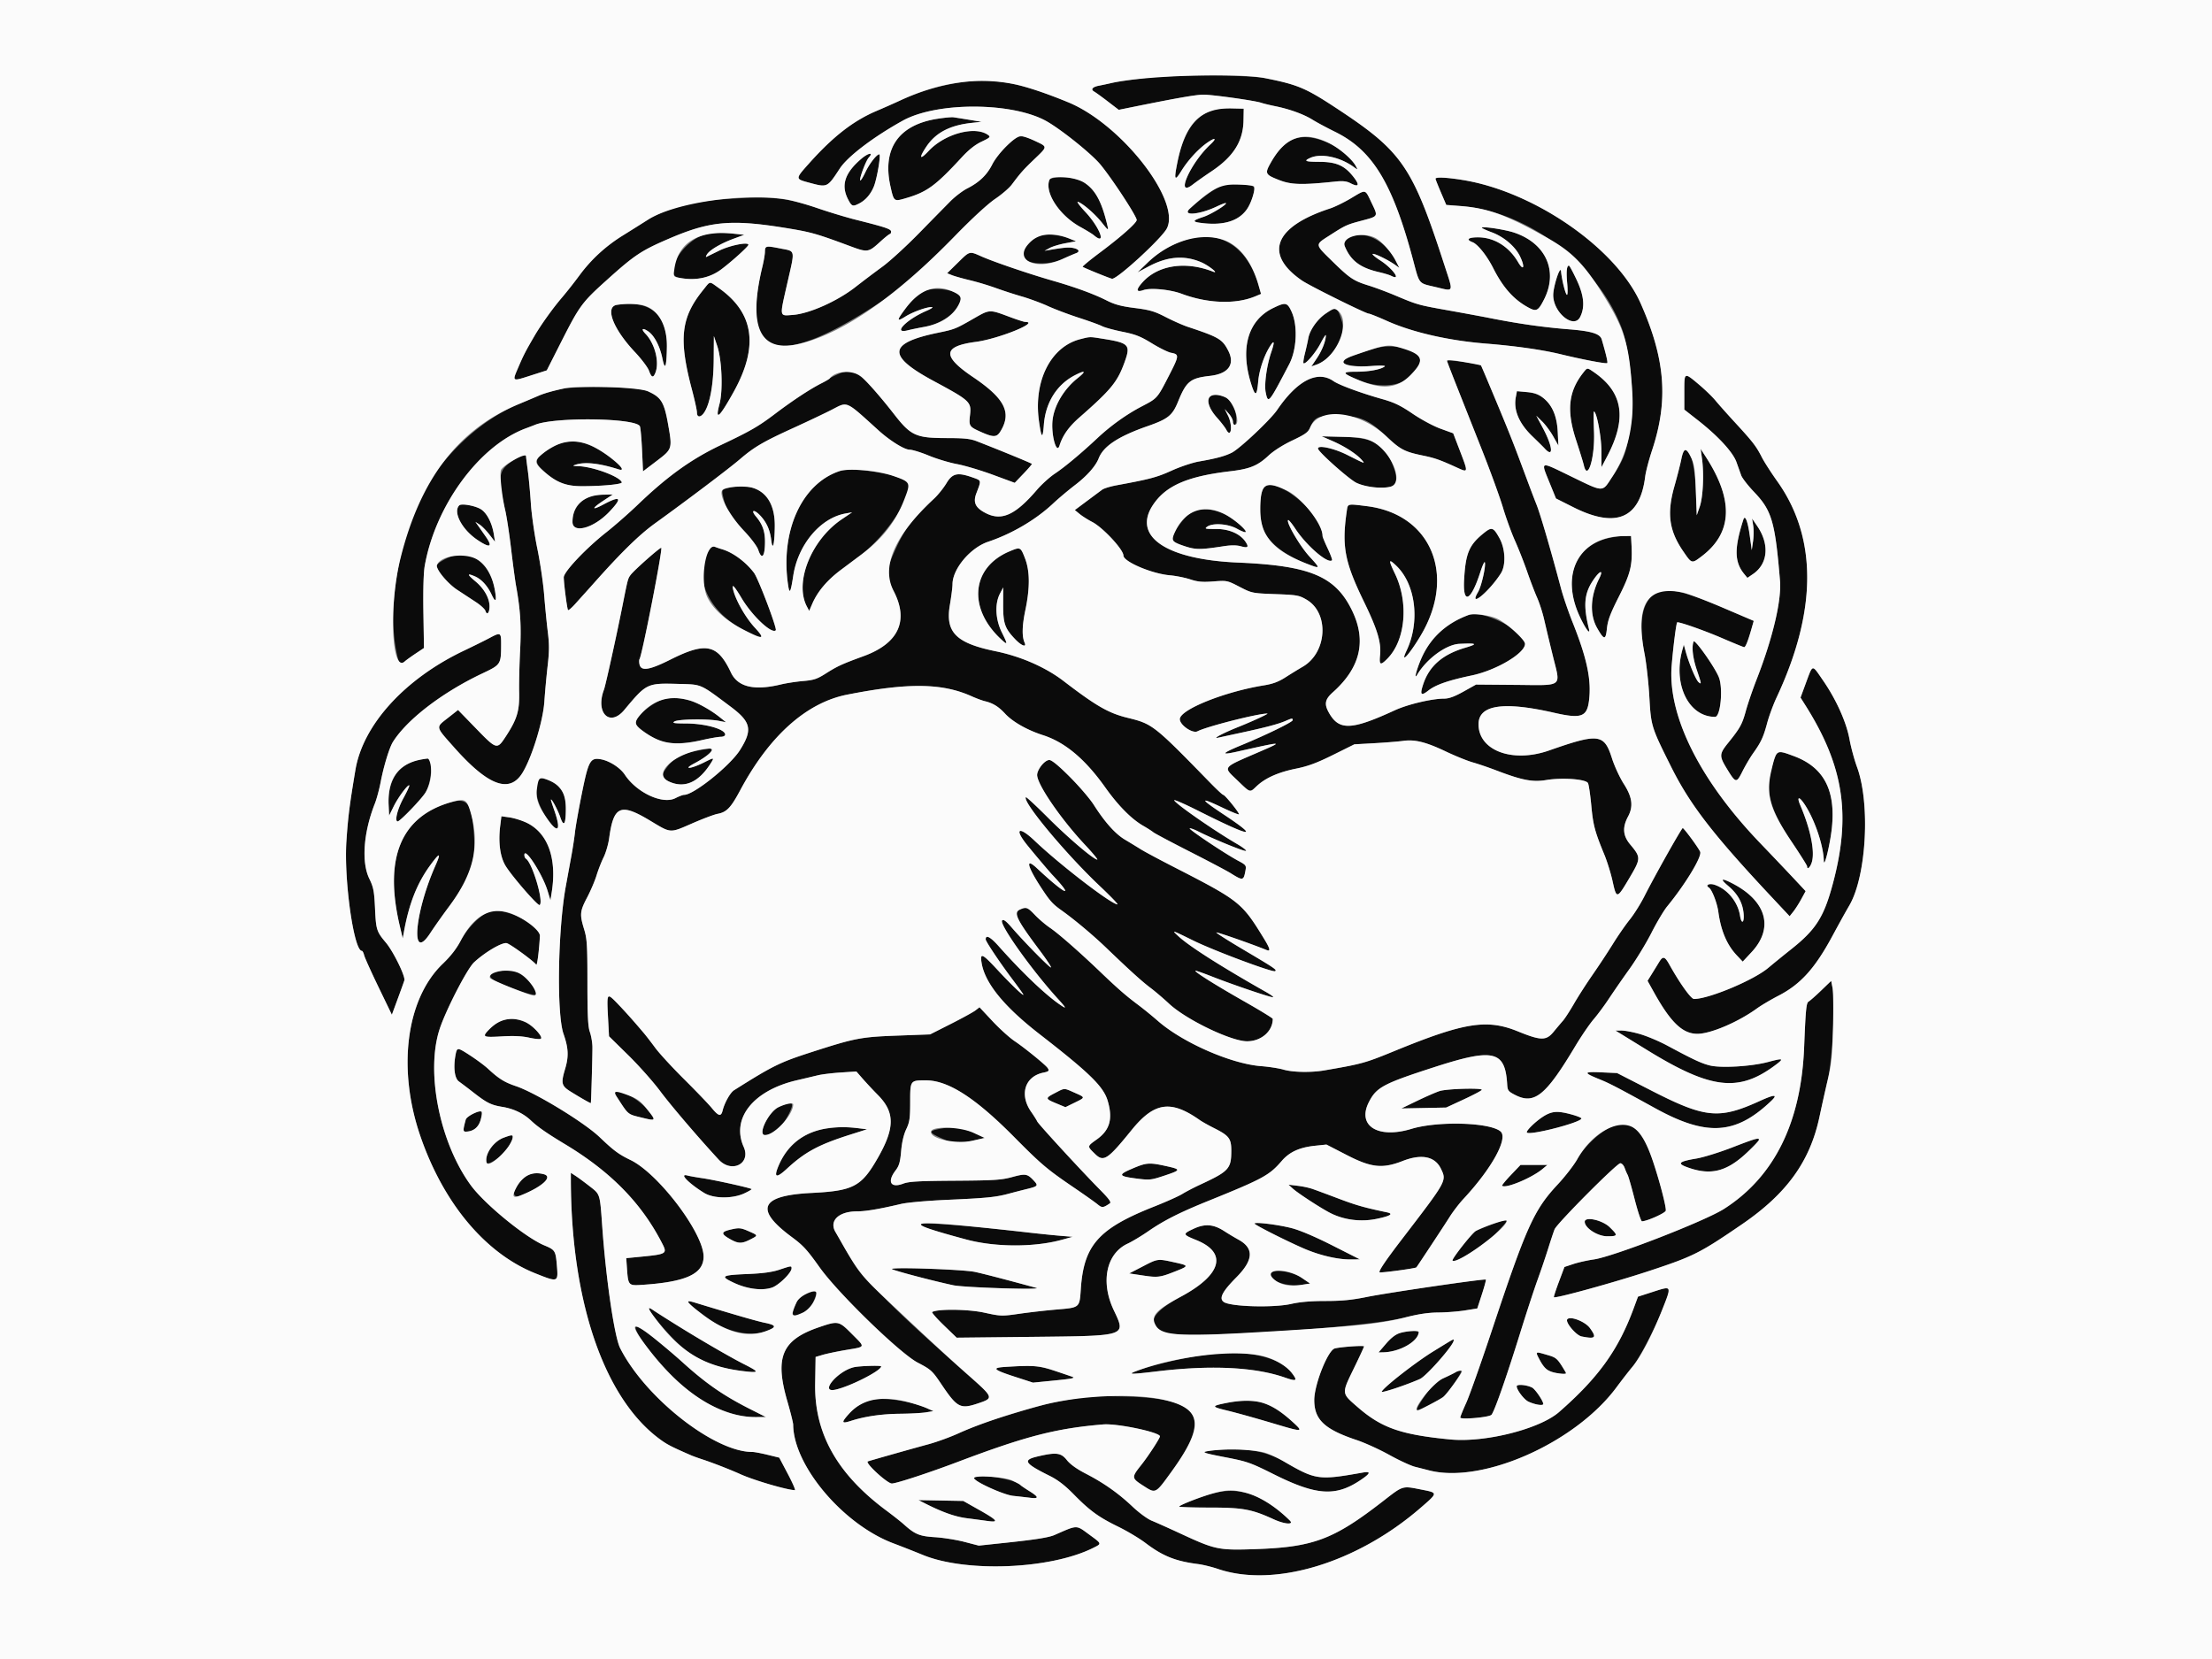
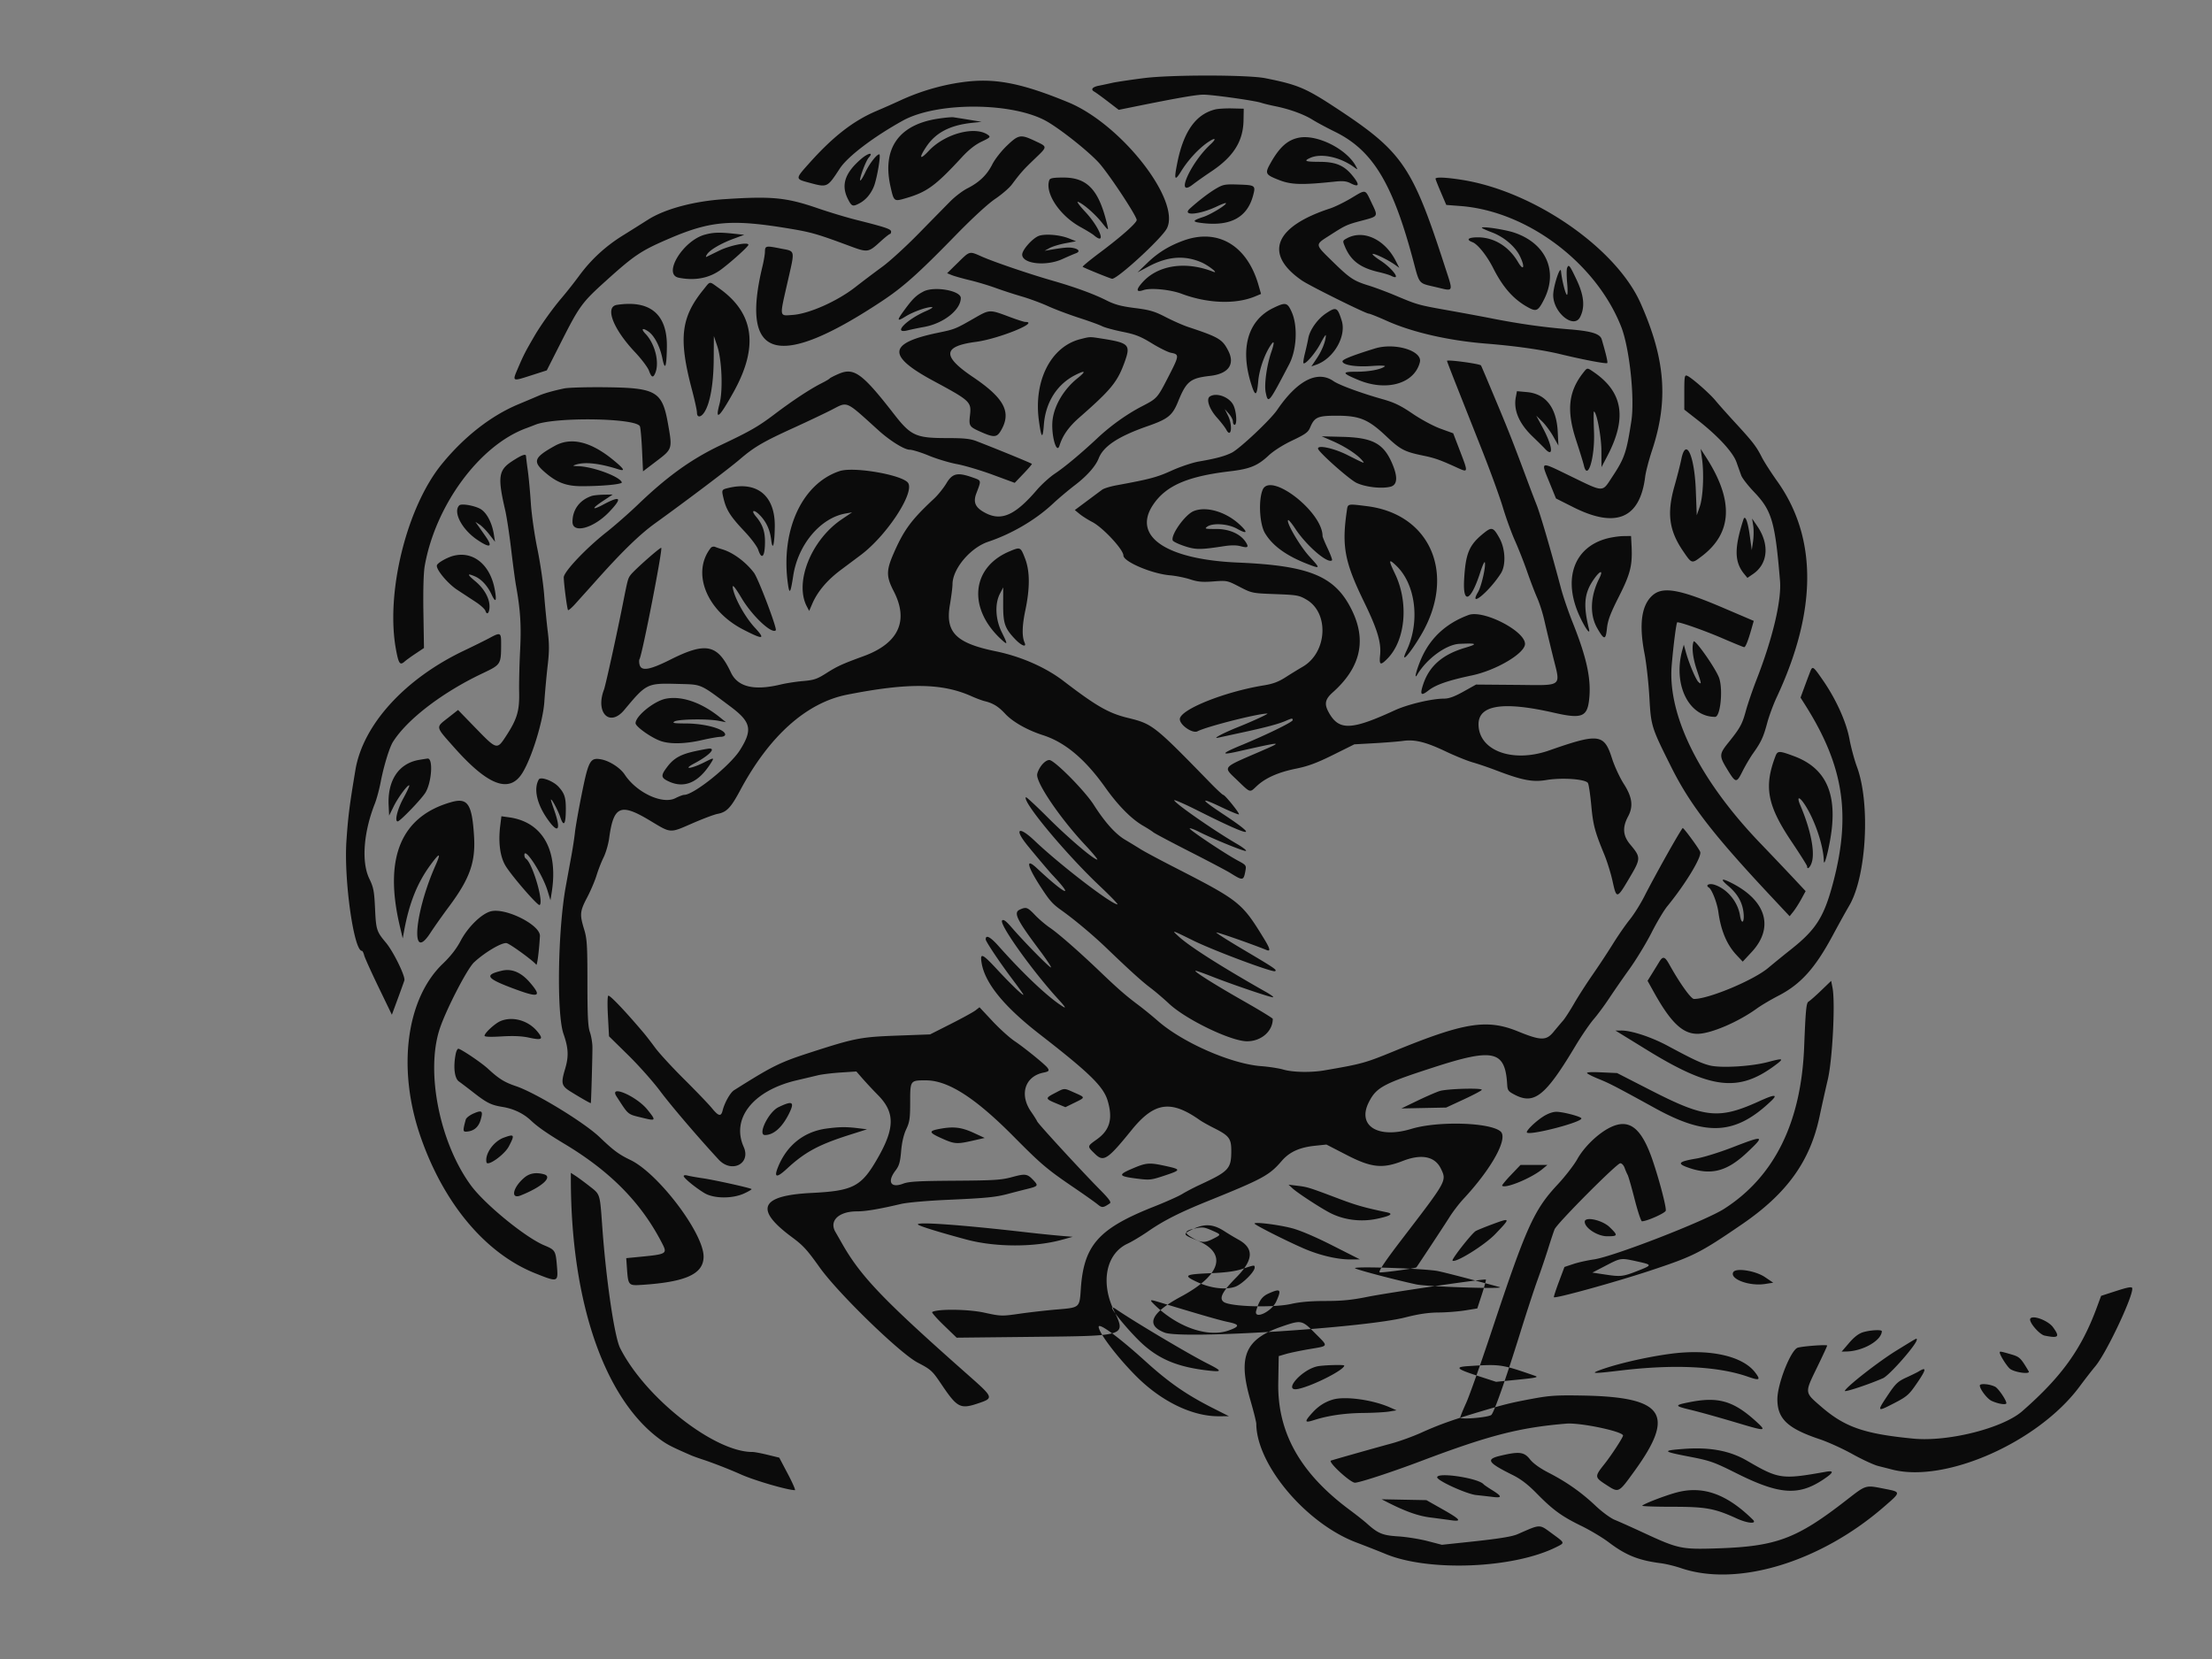
<svg xmlns="http://www.w3.org/2000/svg" data-bbox="0 0 400 300.075" viewBox="0 0 400 300" height="300" width="400" data-type="tint">
  <rect x="0" y="0" width="400" height="300" fill="#808080" stroke="none" />
  <g>
-     <path fill-rule="evenodd" fill="#0b0b0b" d="M206.902 14.12c-2.476.314-5.109.709-5.852.879-.742.17-1.792.394-2.333.498-1.174.224-1.54.681-.854 1.065.274.153 1.385.958 2.469 1.789l1.971 1.511 3.2-.648c7.387-1.495 10.781-2.084 12.084-2.097 1.558-.014 9.318 1.073 10.47 1.468.413.141 1.56.421 2.551.621 2.586.523 5.164 1.458 6.737 2.443.75.47 2.585 1.454 4.077 2.187 6.778 3.331 10.389 9.255 14.093 23.126 1.217 4.555.926 4.201 4.063 4.938 3.424.804 3.279 1.154 1.629-3.932-5.81-17.915-7.622-20.554-19.464-28.35-5.629-3.706-7.038-4.302-12.936-5.478-3.145-.626-17.014-.639-21.905-.02m-31.808.611c-4.12.435-8.412 1.633-12.303 3.434a171.99 171.99 0 0 1-4.282 1.895c-4.173 1.766-7.835 4.606-12.134 9.41-2.601 2.906-2.6 2.88-.088 3.557 3.361.905 3.287.939 5.588-2.569 1.421-2.167 6.065-5.695 11.366-8.635 6.269-3.476 20.161-3.362 26.214.216 2.792 1.65 7.93 5.8 9.493 7.666 2.067 2.469 6.603 9.391 6.603 10.076 0 .53-2.813 3.026-6.616 5.868-1.809 1.353-3.228 2.521-3.153 2.596.178.178 5.052 2.156 5.328 2.163 1.003.024 8.989-7.324 9.899-9.108 2.563-5.025-8.237-18.841-17.819-22.794-8.08-3.334-12.849-4.329-18.096-3.775m44.668 5.054c-3.496.856-5.704 3.938-6.847 9.557-.649 3.193-.503 3.537.685 1.607 1.22-1.984 3.127-4.057 4.773-5.189 1.422-.979 1.716-.761.498.369-3.65 3.389-6.45 9.792-3.16 7.227.601-.469 2.127-1.545 3.391-2.391 3.955-2.648 5.699-5.427 5.766-9.187l.038-2.123-2.1-.05c-1.156-.028-2.525.053-3.044.18m-50.245 1.694c-7.024 1.095-10.017 5.402-8.495 12.22.616 2.757.628 2.766 2.714 2.161 3.883-1.125 5.418-2.243 10.202-7.431 1.245-1.35 2.404-2.266 3.563-2.815 1.537-.727 1.661-.853 1.19-1.198-2.344-1.714-7.836-.245-10.756 2.875-1.615 1.728-1.828 1.334-.418-.775 1.683-2.519 4.244-3.863 8.177-4.292l1.8-.196-2.25-.371a165.219 165.219 0 0 0-2.851-.452c-.33-.045-1.624.078-2.876.274m12.574 4.853c-1.019.971-2.181 2.458-2.658 3.401-.968 1.916-2.348 3.241-4.525 4.343-.832.422-2.211 1.472-3.064 2.334-.853.861-3.425 3.48-5.716 5.819-2.29 2.339-5.241 5.036-6.557 5.993a216.02 216.02 0 0 0-4.895 3.695c-3.287 2.566-8.35 4.817-11.315 5.032-2.477.178-2.417.533-.975-5.807 1.401-6.161 1.504-5.657-1.276-6.211-2.633-.524-2.771-.493-2.786.623-.006.444-.206 1.618-.445 2.608-4.063 16.843 2.71 18.813 21.611 6.287 3.864-2.561 6.587-4.995 13.353-11.938 2.988-3.065 5.807-5.658 7.11-6.539 1.187-.802 2.537-1.963 3.001-2.58 1.638-2.183 2.057-2.654 4.067-4.585 2.463-2.365 2.456-2.223.151-3.313-2.606-1.233-2.972-1.172-5.081.838m52.819-1.438c-2.031.387-3.489 1.669-5.08 4.469-1.151 2.025-1.072 2.196 1.474 3.195 2.193.86 4.107.913 10.133.278 1.386-.146 2.053-.076 2.761.29 1.619.837 1.746.304.334-1.408-1.499-1.819-3-2.443-5.897-2.453-2.619-.008-2.95-.146-1.712-.71 1.958-.892 5.4-.169 7.91 1.661.718.524.72.523.348-.172-1.66-3.101-6.993-5.775-10.271-5.15m-79.167 3.83c-2.973 2.544-3.698 4.75-2.399 7.297.67 1.312.853 1.381 2.035.767 1.135-.591 2.049-1.639 2.621-3.008.577-1.38 1.342-5.873 1-5.873-.474 0-1.775 1.68-2.522 3.257-.421.89-.834 1.549-.917 1.466-.232-.232 1-3.539 1.54-4.136.929-1.026-.093-.853-1.358.23m34.018 3.822c-.884 2.303 1.828 6.422 5.588 8.489 1.073.59 2.177 1.265 2.453 1.5 2.362 2.011 1.118-1.372-1.555-4.23-1.033-1.104-1.624-1.917-1.313-1.805.958.343 3.107 2.216 4.359 3.801 1.068 1.35 1.172 1.417.993.634-1.498-6.525-3.579-8.827-7.981-8.827-1.806 0-2.417.105-2.544.438m69.825-.213c.012.124.455 1.238.984 2.476l.963 2.25 2.565.197c12.068.923 24.505 10.264 29.063 21.826 1.493 3.791 2.477 12.906 1.839 17.053-.878 5.704-1.223 6.716-3.432 10.062-1.916 2.9-1.363 2.917-7.847-.23-5.312-2.577-5.129-2.648-3.5 1.35l1.151 2.824 3.125 1.574c7.741 3.896 12.068 2.055 13.006-5.535.108-.876.671-3.025 1.251-4.777 2.983-9.012 2.397-16.483-2.086-26.575-4.41-9.93-19.196-20.178-32.143-22.278-2.962-.481-4.972-.569-4.939-.217m-39.631 1.739c-1.293.754-3.223 2.224-4.784 3.645-1.528 1.39 1.72 1.127 4.911-.398.813-.388 1.531-.652 1.597-.587.24.24-2.688 2.035-4.061 2.49-2.129.704-2.12.913.05 1.145 4.96.531 7.898-1.121 8.933-5.024.481-1.813.406-1.868-2.695-1.971-2.349-.079-2.731-.011-3.951.7m24.32 1.798c-1.23.733-2.918 1.554-3.751 1.826-10.104 3.298-12.037 8.246-5.092 13.031 1.382.953 11.537 5.987 12.076 5.987.193 0 1.668.59 3.278 1.311 4.617 2.069 11.153 3.566 17.931 4.11 5.36.429 10.136 1.11 13.504 1.923 4.117.995 8.236 1.774 8.416 1.594.133-.133-.182-1.488-.991-4.268-.301-1.032-1.84-1.509-5.925-1.834-4.667-.37-9.172-1.012-14.404-2.052-1.32-.262-4.696-.886-7.502-1.387-5.421-.967-5.441-.973-9.602-2.721-1.485-.624-3.611-1.415-4.725-1.759-2.717-.839-3.41-1.302-6.544-4.369-3.224-3.154-3.203-2.963-.505-4.694 2.892-1.854 3.06-1.932 5.803-2.664 3.05-.814 2.991-.706 1.78-3.233-1.217-2.538-.931-2.477-3.747-.801m-113.292.147c-5.518.362-10.752 1.768-13.804 3.709a602.431 602.431 0 0 1-4.563 2.865c-3.105 1.927-5.725 4.339-7.845 7.221a85.154 85.154 0 0 1-3.194 4.051c-1.631 1.908-3.778 4.911-4.936 6.902-1.642 2.823-1.948 3.417-2.897 5.627-1.15 2.678-1.235 2.627 2.43 1.451l2.701-.867 2.569-5.07c3.352-6.615 3.782-7.202 8.16-11.151 5.157-4.651 6.345-5.442 11.486-7.644 7.503-3.214 11.355-3.514 22.011-1.715 3.652.616 4.842.964 10.537 3.082 3.268 1.215 3.387 1.198 5.552-.778.825-.753 1.601-1.374 1.725-1.379.124-.006.225-.203.225-.439 0-.457-1.008-.796-6.301-2.125-1.733-.434-4.854-1.375-6.935-2.089-5.73-1.968-8.281-2.217-16.921-1.651m136.984 5.172c0 .081.81.451 1.799.821 2.199.822 4.234 2.557 5.101 4.348.95 1.962.66 2.768-.366 1.018-1.637-2.793-4.312-4.448-7.209-4.459-1.795-.007-2.267.403-1.013.879.942.359 2.601 2.435 3.728 4.666 1.8 3.563 3.741 5.732 6.421 7.174 1.406.757 1.746.572 2.798-1.513 2.579-5.113.312-10.147-5.432-12.065-1.693-.566-5.827-1.182-5.827-.869M127.473 42.43c-3.963 1.067-7.694 7.197-4.74 7.788 2.977.595 5.607.072 7.74-1.54 1.953-1.476 4.861-4.113 4.861-4.407 0-.568-3.307.089-5.269 1.047l-2.331 1.138c-.136.066-.083-.143.118-.465.496-.794 2.508-1.974 4.82-2.826l1.912-.704-1.801-.193c-2.696-.288-3.757-.256-5.31.162m60.47.194c-1.123.345-3.097 2.524-3.096 3.417.003 1.671 4.294 2.152 7.255.813 1.043-.472 2.133-.94 2.422-1.041.806-.281.625-.732-.382-.953-.824-.181-1.723-.111-4.345.338l-.9.154.9-.498c.496-.274 1.774-.662 2.842-.862l1.942-.363-1.266-.507c-1.605-.642-4.137-.876-5.372-.498m55.643.458c-.809.439-.817.469-.383 1.506 1.071 2.564 2.774 3.842 6.159 4.623.908.209 1.899.509 2.202.665 1.945 1.006.305-1.314-1.968-2.783-1.005-.65-1.599-1.182-1.32-1.182.534 0 2.846 1.149 4.05 2.013l.712.511-.65-1.275c-1.988-3.897-5.844-5.683-8.802-4.078m-29.539.411c-2.611.94-4.637 2.185-6.535 4.015l-1.811 1.746 1.951-1.043c3.461-1.852 6.514-2.099 9.59-.776 1.321.568 3.307 2.156 2.113 1.689-4.968-1.942-9.929-1.198-12.737 1.91-1.245 1.378-1.182 1.893.174 1.42 1.267-.442 4.826-.097 6.861.664 4.728 1.769 9.799 1.95 13.327.476l1.056-.441-.456-1.595c-2.046-7.162-7.317-10.303-13.533-8.065m-40.865 4.038-1.911 1.879.861.347c.474.19 1.942.605 3.262.92 1.32.316 3.405.941 4.633 1.39a89.899 89.899 0 0 0 4.724 1.538c1.371.397 3.513 1.187 4.76 1.755 1.247.569 3.768 1.519 5.602 2.112 1.834.593 3.715 1.275 4.18 1.515.465.24 2.125.695 3.689 1.009 2.344.472 3.277.839 5.315 2.093 1.36.837 2.92 1.606 3.467 1.708 1.506.283 1.486.5-.371 4.117-2.127 4.142-2.094 4.105-4.909 5.569-2.753 1.432-5.634 3.492-8.034 5.742-2.939 2.756-5.918 5.242-7.694 6.421-.928.616-2.402 1.952-3.274 2.969-3.878 4.522-6.35 5.644-9.216 4.183-1.891-.964-2.346-1.928-1.703-3.606.912-2.382.937-2.276-.669-2.845-2.746-.974-3.663-.772-4.755 1.05-.52.866-1.524 2.115-2.233 2.776-4.127 3.846-5.451 5.642-7.33 9.946-1.33 3.048-1.326 4.158.029 6.775 2.778 5.369.898 9.442-5.429 11.757-3.966 1.452-4.764 1.819-6.889 3.169-1.53.971-2.138 1.172-4.051 1.335-1.238.105-3.06.385-4.051.623-4.835 1.16-7.776.452-9.013-2.169-2.414-5.113-4.499-5.56-10.92-2.34-3.79 1.901-5.289 2.149-5.596.928-.101-.403-.103-.863-.005-1.022.483-.781 4.202-19.827 3.926-20.104-.161-.161-4.878 4.006-5.548 4.901-.48.641-.516.776-1.434 5.405-1.083 5.46-3.089 14.572-3.373 15.318-1.599 4.206 1.025 6.849 3.665 3.692 4.048-4.845 4.096-4.867 9.832-4.71 4.264.118 3.774-.097 9.395 4.108 3.711 2.776 4.015 4.179 1.699 7.849-1.784 2.826-8.356 8.102-10.092 8.102-.228 0-.943.27-1.59.6-2.319 1.183-6.989-.985-9.148-4.247-.84-1.271-2.798-2.524-4.356-2.789-1.898-.323-2.217.266-3.437 6.328-.56 2.782-1.107 5.869-1.215 6.86-.108.99-.395 2.88-.638 4.201-.243 1.32-.704 3.836-1.024 5.592-1.441 7.9-1.676 23.064-.413 26.679.895 2.561.966 4.055.301 6.298-.801 2.695-.694 3.105 1.1 4.211 1.982 1.222 3.521 2.092 3.541 2.001.066-.295.312-9.076.286-10.204-.018-.787-.228-1.986-.467-2.663-.336-.952-.435-2.98-.437-8.921-.002-6.81-.07-7.912-.598-9.64-.82-2.688-.766-3.256.551-5.762.633-1.205 1.398-3 1.7-3.99.303-.991.878-2.464 1.28-3.274.401-.811.851-2.364.999-3.451.799-5.849 2.039-6.387 7.361-3.189 3.905 2.346 3.519 2.322 7.748.481 1.87-.814 3.889-1.572 4.487-1.684 1.653-.31 2.391-1.078 4.098-4.265 5.277-9.852 11.977-15.84 19.349-17.294 11.048-2.179 17.176-2.099 22.5.294.827.372 1.908.774 2.4.892 1.469.354 2.463.968 3.659 2.26 1.363 1.474 3.99 2.964 6.839 3.88 4.01 1.289 7.632 4.33 11.286 9.477 2.317 3.264 4.72 5.691 6.841 6.911.758.436 1.581.962 1.828 1.17.248.207 3.218 1.784 6.602 3.505 3.383 1.721 6.691 3.467 7.352 3.88 2.245 1.404 2.367 1.387 2.695-.361.195-1.04.165-1.082-1.398-1.923-2.381-1.281-8.973-5.697-8.663-5.804.148-.051.848.203 1.556.564 2.528 1.289 8.175 3.601 8.59 3.516.232-.048-.501-.625-1.629-1.282-4.107-2.393-11.055-7.222-11.325-7.871-.083-.2 1.834.634 4.261 1.853 9.729 4.888 11.369 5.137 4.693.713-4.343-2.877-4.433-3.243-.312-1.278 1.605.765 2.982 1.327 3.06 1.249.174-.174-2.522-3.523-2.836-3.523-.123 0-1.178-.979-2.344-2.176-10.192-10.458-10.436-10.65-14.943-11.755-3.458-.847-5.66-2.112-11.608-6.668-3.23-2.475-7.702-4.434-12.258-5.369-7.19-1.476-9.121-3.427-8.279-8.365.262-1.54.477-3.227.477-3.747 0-2.776 3.211-6.604 6.452-7.691 4.296-1.442 8.591-3.968 11.703-6.882.99-.927 2.796-2.448 4.014-3.379 2.151-1.645 3.719-3.417 4.264-4.819.856-2.2 3.548-3.975 8.821-5.816 3.732-1.304 4.51-1.928 5.537-4.451 1.498-3.676 2.203-4.243 5.781-4.647 3.329-.376 4.558-2.08 3.287-4.558-1.059-2.066-1.697-2.443-7.248-4.287-.908-.301-2.731-1.105-4.051-1.786-2.036-1.049-2.886-1.299-5.591-1.64-2.464-.312-3.624-.623-5.101-1.369-2.336-1.179-5.686-2.404-9.863-3.604-4.191-1.204-10.53-3.365-12.716-4.334-2.278-1.01-2.124-1.05-4.35 1.138m110.19.951c-.099.258-.088 1.485.024 2.727.116 1.28.091 2.188-.059 2.095-.277-.171-.908-2.711-1.053-4.242-.116-1.225-1.414 2.73-1.413 4.308.001 3.173 3.743 6.202 4.874 3.944.906-1.809.699-3.898-.671-6.781-1.252-2.635-1.407-2.822-1.702-2.051m-156.23 3.97c-4.024 4.981-4.453 8.819-2.014 18.022.497 1.874.904 3.73.904 4.126 0 .947.697.923 1.331-.045 1.04-1.587 1.668-5.118 1.699-9.562l.03-4.228.607 1.801c.844 2.501 1.061 8.036.412 10.48-.849 3.192-.054 2.518 2.543-2.154 4.57-8.221 3.725-14.27-2.62-18.769-1.876-1.33-1.518-1.371-2.892.329m39.85.261c-1.316.695-1.893 1.248-3.354 3.219-1.519 2.047-1.499 2.304.1 1.303 1.318-.826 3.814-1.727 4.733-1.709.365.007-.027.292-.953.692-3.655 1.578-6.202 4.24-3.362 3.513.57-.146 1.907-.423 2.973-.616 3.501-.632 6.614-3.094 6.614-5.23 0-1.344-4.836-2.184-6.751-1.172m-55.425 2.414c-2.235.341-.723 4.321 3.24 8.526 1.186 1.258 2.333 2.777 2.549 3.376.465 1.285.781 1.37 1.181.318.729-1.918-.126-5.229-1.802-6.977-.846-.882-.6-1.161.431-.486 1.128.739 2.158 2.677 2.615 4.923.475 2.33.755 1.623.814-2.057.094-5.915-3.014-8.54-9.028-7.623m118.678.565c-4.574 2.213-6.041 7.274-3.986 13.757.748 2.358 1.03 2.23 1.279-.582.169-1.911 1.012-4.445 2.033-6.11.866-1.412.99-1.037.311.937-.813 2.362-1.293 5.848-1.001 7.257.444 2.134.512 2.052 4.237-5.067 1.395-2.666 1.591-7.023.43-9.545-.765-1.662-1.079-1.723-3.303-.647m9.522.984c-1.53 1.027-2.92 2.99-3.186 4.499-.106.6-.378 1.823-.605 2.719-.226.895-.343 1.696-.26 1.78.32.32 2.206-1.88 3.104-3.621.517-1.002.939-1.634.938-1.405-.004.995-.691 2.745-1.618 4.123l-1 1.486.875-.305c3.156-1.1 5.497-5.148 4.611-7.973-.768-2.447-.999-2.552-2.859-1.303m-63.747.957c-3.219 1.846-3.399 1.918-6.354 2.528-9.106 1.881-9.334 4.154-.874 8.713 6.693 3.607 6.893 3.795 6.611 6.236-.215 1.874-.109 2.051 1.716 2.879 2.532 1.147 3.104 1.146 3.809-.01 2.062-3.381.768-5.92-5-9.811-5.614-3.788-5.461-5.556.551-6.349 4.073-.538 11.642-3.598 8.917-3.606-.22 0-1.465-.399-2.768-.885-3.763-1.406-3.612-1.413-6.608.305m19.329 3.697c-5.324 1.355-8.462 7.534-7.481 14.731.44 3.23.697 3.447.896.758.299-4.032 2.354-7.303 5.643-8.981 1.883-.96 2.067-.739.456.548-2.452 1.958-4.208 4.886-4.522 7.541-.308 2.6.71 6.378 1.251 4.643.572-1.832 1.676-3.396 3.577-5.061 5.756-5.045 6.888-6.426 8.177-9.978 1.163-3.205.863-3.521-4.096-4.303-2.227-.352-2.105-.355-3.901.102m53.263 1.69c-4.013 1.244-5.837 1.965-5.844 2.31-.013.672 2.403 1.066 5.244.855 1.573-.117 2.575-.09 2.401.065-.614.543-2.841.967-5.079.967-2.765 0-2.715.235.319 1.498 5.088 2.118 10.133.656 11.105-3.218.518-2.062-4.532-3.598-8.146-2.477m13.053 2.238c0 .078.791 2.137 1.758 4.576l4.548 11.486c1.535 3.879 3.246 8.579 3.803 10.446.556 1.867 1.536 4.568 2.179 6.002.642 1.434 1.636 3.957 2.209 5.608.573 1.65 1.383 3.77 1.801 4.709.417.94.983 2.695 1.257 3.901a499.74 499.74 0 0 0 1.579 6.597c1.429 5.823 2.057 5.336-6.782 5.265l-7.1-.058-2.276 1.271c-1.613.9-2.625 1.271-3.471 1.271-2.238 0-6.594 1.029-8.957 2.115-7.884 3.627-10.092 3.699-11.928.389-.851-1.534-.681-2.384.727-3.639 4.992-4.45 6.14-9.318 3.487-14.788-3.012-6.209-7.563-8.123-20.643-8.68-12.972-.553-19.135-4.732-15.362-10.415 2.311-3.48 6.214-5.183 13.971-6.096 3.558-.418 4.96-.993 6.942-2.847.911-.851 2.598-1.922 4.29-2.724 2.325-1.101 2.858-1.485 3.201-2.305.806-1.928 1.365-2.174 4.92-2.168 4.07.008 5.646.671 8.892 3.743 2.509 2.375 3.268 2.774 6.58 3.458 2.198.454 3.088.769 6.28 2.225 1.939.884 1.942.863.484-2.941l-1.268-3.308-2.286-.829c-1.28-.464-3.5-1.655-5.045-2.707-2.179-1.483-3.329-2.039-5.463-2.639-3.841-1.079-7.836-2.549-8.845-3.252-2.895-2.019-6.543-.155-10.205 5.215-1.219 1.787-6.773 7.014-8.214 7.73-1.267.629-2.862 1.055-5.924 1.583-1.155.199-3.383.945-4.951 1.657-2.639 1.198-3.906 1.535-9.961 2.648-1.104.203-2.267.56-2.582.792-.316.233-1.558 1.157-2.76 2.053l-2.186 1.63.868.713c.477.392 1.503 1.042 2.28 1.444 1.932 1.001 5.639 4.986 5.639 6.063 0 1.113 5.119 3.295 8.395 3.579 1.077.093 2.732.423 3.679.734 1.383.454 2.211.528 4.201.376 2.451-.186 2.506-.175 4.727.974 2.228 1.151 2.288 1.163 6.459 1.319 3.937.146 4.306.212 5.659 1.005 4.133 2.422 3.727 9.562-.689 12.123-.755.438-2.153 1.296-3.105 1.906-1.278.82-2.3 1.202-3.901 1.461-7.16 1.157-15.223 4.397-15.223 6.118 0 1.064 2.306 2.651 3.191 2.195 1.704-.877 10.967-3.228 12.633-3.207.333.004-2.707 1.406-5.281 2.436-2.692 1.076-4.766 2.176-3.641 1.93l4.351-.941c4.32-.933 6.563-1.531 7.887-2.102 1.17-.505 1.265-.515 1.265-.131 0 .34-4.747 2.658-9.227 4.505-3.672 1.514-3.908 1.883-.75 1.174 8.378-1.881 8.409-1.881 3.976.039-6.883 2.982-6.619 2.645-4.027 5.14 2.432 2.342 2.238 2.283 3.52 1.074 1.565-1.476 3.892-2.511 7.116-3.164 2.184-.442 3.764-1.029 6.704-2.488l3.846-1.91 3.649-.204c2.006-.113 4.334-.301 5.173-.418 2.112-.295 4.116.203 7.715 1.917 1.685.802 3.873 1.689 4.864 1.97.99.282 2.88.925 4.201 1.43 4.727 1.808 6.622 2.175 9.106 1.761 2.888-.48 7.147-.166 7.534.557.148.276.417 2.097.599 4.046.33 3.557.637 4.71 2.358 8.883.511 1.237 1.179 3.389 1.485 4.781.722 3.282.786 3.272 3.014-.489 2.14-3.612 2.144-3.777.161-6.151-1.305-1.562-1.417-3.07-.373-5.018.987-1.842.773-3.506-.763-5.906-.734-1.147-1.698-3.23-2.142-4.629-1.412-4.444-2.389-4.566-11.377-1.418-6.607 2.314-12.753.029-12.753-4.741 0-3.501 4.466-4.182 13.653-2.08 4.906 1.122 5.957.76 6.324-2.183.467-3.737-.35-7.629-2.982-14.209-.755-1.886-1.695-4.643-2.089-6.125-1.862-7.011-3.729-13.394-4.429-15.148-.297-.743-.867-2.228-1.267-3.301-3.393-9.093-3.683-9.824-7.63-19.205-.59-1.403-1.1-2.587-1.133-2.632-.227-.309-6.149-1.105-6.149-.827m24.634 2.142c-2.681 3.408-3.045 6.832-1.295 12.176.666 2.032 1.296 4.076 1.4 4.541.68 3.036 2.024-1.35 1.845-6.022-.077-2.022-.087-3.676-.021-3.676.488 0 1.346 4.472 1.359 7.084l.015 2.968 1.026-1.95c3.633-6.905 2.876-11.614-2.452-15.257-1.178-.805-1.134-.809-1.877.136m-134.611.194c-.825.354-1.568.733-1.65.843-.083.11-.758.506-1.501.88-2.017 1.015-5.203 3.114-8.402 5.534-3.008 2.276-4.412 3.085-9.752 5.617-5.332 2.528-9.673 5.64-15.004 10.755-1.651 1.583-4.216 3.835-5.702 5.005-3.745 2.947-7.757 7.196-7.732 8.186.035 1.346.613 5.746.776 5.909.087.087.675-.419 1.307-1.124.631-.705 1.418-1.58 1.748-1.944.331-.364 1.064-1.183 1.631-1.82 4.958-5.578 8.207-8.751 11.089-10.828 5.804-4.184 13.359-9.892 15.31-11.567 2.569-2.205 4.209-3.164 9.671-5.654 2.535-1.156 5.649-2.634 6.919-3.285 2.974-1.524 2.38-1.786 8.494 3.746 2.058 1.862 4.657 3.473 5.602 3.473.486 0 2.045.481 3.466 1.069 1.42.588 3.711 1.279 5.092 1.535 1.38.256 4.295 1.123 6.478 1.927l3.968 1.462 1.599-1.672c.88-.919 1.555-1.711 1.501-1.76-.189-.168-5.852-2.493-9.967-4.092-1.172-.455-2.254-.57-5.401-.571-5.612-.002-6.512-.412-9.583-4.362-5.715-7.351-7.209-8.44-9.957-7.262m152.888 3.317v3.158l2.476 1.94c3.646 2.857 6.32 5.763 6.959 7.562.293.825.679 1.905.858 2.4.179.496 1.228 1.846 2.331 3.001 3.208 3.36 3.796 5.374 4.683 16.054.295 3.558-1.333 10.42-4.238 17.859-.71 1.818-1.583 4.37-1.94 5.671-.668 2.437-1.031 3.09-3.237 5.83-1.562 1.94-1.583 2.338-.241 4.547 1.66 2.733 1.767 2.753 2.87.55.523-1.044 1.397-2.524 1.941-3.288 1.425-2.002 1.844-2.907 2.53-5.467.336-1.254 1.1-3.324 1.697-4.601 7.345-15.687 7.383-28.896.115-39.105-1.117-1.568-2.373-3.526-2.792-4.351-.99-1.952-1.629-2.781-4.758-6.18-1.43-1.552-3.042-3.363-3.584-4.023-1.103-1.344-4.398-4.227-5.168-4.523-.449-.172-.502.138-.502 2.966m-202.55-.67c-2.054.434-3.656.892-4.652 1.329-.495.217-2.115.902-3.601 1.522-4.981 2.077-9.846 5.876-13.895 10.848-6.336 7.78-10.158 23.229-8.28 33.464.486 2.645.729 2.98 1.597 2.201.26-.234 1.149-.876 1.974-1.426l1.5-1-.104-6.451c-.065-4.019.025-7.187.241-8.402 1.945-10.976 9.896-21.775 18.318-24.88.577-.213 1.32-.497 1.65-.632 3.549-1.448 18.266-1.234 18.94.276.117.264.293 2.204.389 4.312l.176 3.832 2.476-1.882c2.84-2.159 2.847-2.181 2.049-6.683-1.047-5.909-2.113-6.536-11.277-6.642-3.383-.039-6.759.057-7.501.214m172.079 1.592c-.438 2.336.593 4.755 3.021 7.087.945.907 1.934 1.886 2.198 2.175 1.659 1.818 1.476-.327-.314-3.676l-1.204-2.25 1.071 1.05c.589.578 1.49 1.793 2.001 2.701l.93 1.65-.117-2.434c-.211-4.411-2.145-6.923-5.568-7.233l-1.812-.165-.206 1.095m-55.315-.143c-.729.462-.13 2.257 1.278 3.832.713.796 1.465 1.769 1.674 2.163.902 1.706 1.213-.739.321-2.528l-.593-1.189.743.842c.409.463.743 1.105.743 1.426 0 .321.135.583.3.583.481 0 .346-2.363-.202-3.517-.708-1.493-3.053-2.379-4.264-1.612m22.194 8.071c2.17.945 4.297 2.316 5.228 3.369.708.801.725.807-2.571-.856-2.458-1.24-5.463-1.877-5.294-1.122.147.658 5.622 5.52 6.927 6.152 1.616.782 4.607 1.122 6.189.703 1.28-.339 1.337-1.86.168-4.455-1.531-3.4-3.519-4.422-8.87-4.557l-3.751-.095 1.974.861m-140.647.857c-3.707 2.054-4.03 2.804-1.987 4.618 2.245 1.996 3.988 2.68 6.826 2.681 3.761.002 7.385-.346 7.268-.697-.344-1.034-5.206-2.839-7.868-2.922-1.048-.032-1.105-.067-.45-.277 1.67-.535 4.24-.253 7.707.845 1.339.423 1.042-.079-1.051-1.78-3.995-3.246-7.533-4.082-10.445-2.468m203.698 2.428c-.192.949-.751 3.143-1.243 4.876-1.396 4.913-.979 8.019 1.577 11.754 1.573 2.298 1.538 2.289 3.351.915 5.567-4.216 5.824-10.105.781-17.92l-.969-1.501.248 1.801c.383 2.792.181 6.953-.421 8.679l-.532 1.523-.171-4.501c-.24-6.352-1.801-9.701-2.621-5.626m-211.431.357c-2.468 1.604-2.644 2.857-1.249 8.85.267 1.145.75 4.318 1.074 7.052.324 2.734.724 5.714.887 6.621.79 4.373.968 7.2.737 11.703-.131 2.559-.21 5.956-.175 7.55.075 3.372-.369 4.856-2.371 7.928-1.632 2.505-1.667 2.496-5.448-1.398l-3.228-3.325-1.806 1.419c-2.271 1.784-2.331 1.487 1.074 5.328 6.185 6.975 10.049 8.414 12.384 4.614 1.697-2.762 3.706-9.278 3.95-12.813.131-1.898.406-4.884.61-6.635.289-2.473.294-3.813.021-6.001-.193-1.55-.49-4.574-.661-6.719-.17-2.146-.729-5.927-1.241-8.402-.512-2.476-1.037-6.151-1.167-8.167-.13-2.017-.379-4.693-.554-5.949-.174-1.255-.317-2.407-.317-2.56 0-.517-.743-.251-2.52.904m59.234 1.781c-6.867 2.263-10.765 10.871-9.328 20.592.262 1.769.463 1.412.931-1.65.861-5.637 4.901-10.455 9.447-11.267l1.201-.214-1.867 1.258c-5.525 3.724-8.604 11.399-6.322 15.755l.426.813.559-1.297c.95-2.201 2.682-4.255 5.144-6.099l3.618-2.708c4.651-3.473 9.736-11.185 8.581-13.016-.92-1.459-9.817-3.016-12.39-2.167m76.493 3.383c-.788 1.869-.569 6.16.399 7.807 1.363 2.318 3.939 4.175 7.879 5.679 2.179.831 2.186.771.166-1.433-1.71-1.866-4.233-6.18-3.843-6.57.092-.092.684.618 1.316 1.578 2.027 3.08 5.904 6.406 6.625 5.684.082-.082-.27-1.035-.782-2.119-.512-1.084-.931-2.1-.931-2.258 0-4.39-9.433-11.679-10.829-8.368m-96.538-.349c-1.334.316-1.338.324-.933 1.993.491 2.028 1.243 3.204 3.741 5.846 1.22 1.29 2.316 2.758 2.519 3.376.637 1.928 1.215 1.218 1.215-1.493 0-1.874-.459-3.15-1.632-4.542-1.028-1.218-.332-1.35.791-.15 1.119 1.196 1.747 2.593 1.963 4.368.264 2.168.608.883.648-2.42.067-5.511-3.14-8.203-8.312-6.978m-24.816 1.47c-2.173.744-3.451 2.479-3.451 4.682 0 2.185 3.797 1.166 6.61-1.773 2.481-2.593 2.138-3.055-1.016-1.371-2.183 1.165-2.184.748-.001-.689l1.692-1.115-1.617.03c-.889.017-1.887.123-2.217.236m-23.931 1.705c-1.164 1.19.47 4.323 3.235 6.203 2.343 1.593 2.907 1.363 1.521-.618a706.297 706.297 0 0 0-1.302-1.854l-.529-.75.751.481c.412.264 1.209 1.074 1.771 1.8l1.021 1.319-.209-1.337c-.31-1.977-1.186-3.733-2.235-4.479-.946-.674-3.617-1.182-4.024-.765m160.504.955c-.941 6.453-.414 9.244 3.116 16.502 2.406 4.947 3.128 7.34 2.899 9.605-.186 1.836.054 1.947 1.347.624 3.263-3.337 3.855-10.127 1.338-15.343-1.219-2.527-1.164-2.793.287-1.39 3.483 3.369 4.281 10.132 1.808 15.326-1.23 2.585.484.752 2.566-2.743 6.491-10.895 1.91-21.939-9.704-23.395-3.574-.448-3.47-.472-3.657.814m-27.69.073c-1.552.626-4.181 4.302-3.795 5.307.077.201 1.024.659 2.105 1.019 2.046.681 2.863.682 7.207.013 1.222-.189 2.248-.185 2.954.01 1.335.368 1.548.189.918-.772-.964-1.471-3.004-2.359-5.386-2.344-1.917.012-2.086-.032-1.571-.408.994-.727 3.779-.539 5.392.362 1.872 1.047 2.063.706.441-.787-2.495-2.296-6-3.314-8.265-2.4m99.402 1.527c-1.672 5.207-1.637 7.664.141 9.84l.582.712 1.031-.707c2.699-1.849 3.001-5.371.744-8.669l-.924-1.351.199 1.282c.11.704.096 1.987-.031 2.85l-.23 1.57-.365-2.654c-.354-2.566-.848-3.804-1.147-2.873m-46.843 2.375c-2.75 2.185-3.384 3.655-3.659 8.478-.264 4.639 1.224 3.96 2.927-1.336.38-1.185.748-1.985.817-1.779.222.667-.611 4.331-1.22 5.363-1.821 3.087 1.995-.033 4.125-3.373.938-1.47.819-4.411-.257-6.359-1.08-1.954-1.385-2.066-2.733-.994m22.123 1.066c-5.978 1.61-7.98 7.383-4.882 14.073 1.014 2.19 1.973 3.489 1.672 2.266-1.022-4.155-.864-6.296.636-8.61 1.26-1.942 2.107-2.277 1.205-.475-1.606 3.203-1.732 6.539-.34 8.959 1.251 2.175 1.527 2.183 1.75.053.155-1.485.607-2.689 2.167-5.777 2.096-4.148 2.47-5.66 2.284-9.228l-.09-1.726-1.411.02c-.775.011-2.122.211-2.991.445m-162.019 1.697c-3.501 4.454-.778 11.322 5.846 14.743 3.672 1.896 4.123 1.824 2.122-.338-1.573-1.701-3.289-4.646-3.84-6.589-.435-1.538.025-1.139 1.453 1.26 1.908 3.206 5.455 6.542 6.182 5.815.283-.283-3.152-9.345-3.939-10.393-1.46-1.943-3.77-3.659-5.714-4.242a18.255 18.255 0 0 1-1.328-.45c-.262-.107-.614-.02-.782.194m54.006.629c-6.876 2.898-7.568 10.278-1.49 15.893 1.212 1.12 1.227.971.127-1.249-1.166-2.353-1.303-5.165-.342-7.011l.589-1.13-.009 3.08c-.01 3.453.295 4.332 2.186 6.306 1.142 1.192 2.102 1.534 1.687.6-.498-1.123-.451-3.047.147-5.899.84-4.014.82-7.041-.062-9.319-.815-2.104-.835-2.113-2.833-1.271m-100.506.785c-1.151.289-2.865 1.26-3.013 1.706-.232.696 1.906 3.294 3.661 4.447.99.651 2.504 1.644 3.364 2.208.861.563 1.647 1.283 1.748 1.6.277.874.739.365.739-.813 0-1.476-.971-3.2-2.54-4.512-1.534-1.282-1.566-1.532-.118-.918 1.191.505 2.301 1.716 3.046 3.323.745 1.606.963 1.16.53-1.08-.851-4.397-3.9-6.847-7.417-5.961m216.892 7.089c-2.075 1.746-2.578 5.229-1.532 10.615.333 1.719.727 5.249.874 7.845.301 5.289.345 5.43 3.975 12.689 3.401 6.801 7.538 12.159 18.068 23.399l3.323 3.548.666-.836c.366-.459 1.017-1.48 1.447-2.269l.78-1.434-2.177-2.329a897.505 897.505 0 0 0-6.045-6.357c-10.939-11.398-16.756-23.08-15.999-32.129.305-3.651.843-7.803 1.011-7.803.676 0 5.015 1.537 8.118 2.875 2.074.894 3.864 1.626 3.977 1.626.247 0 .694-1.108 1.29-3.202l.442-1.551-5.603-2.393c-7.713-3.293-10.767-3.849-12.615-2.294m-33.349 3.62c-3.847 1.418-6.628 3.873-8.294 7.321-.953 1.974-1.729 4.714-.977 3.45 1.715-2.879 5.236-5.445 7.621-5.554 3.185-.146 3.406.004 1.04.705-4.101 1.214-6.497 3.3-7.596 6.612-.634 1.911-.405 2.181.947 1.118 1.324-1.04 3.602-1.83 7.86-2.725 4.416-.928 9.602-4.006 9.602-5.698 0-2.348-7.538-6.211-10.203-5.229m-177.044 4.162c-.743.4-2.836 1.436-4.651 2.301-10.69 5.095-18.238 13.399-19.601 21.563-1.074 6.433-1.328 8.435-1.625 12.846-.473 7.004 1.336 19.862 2.794 19.862.117 0 .302.357.412.794.109.437 1.282 3.036 2.606 5.777l2.407 4.982 1.051-2.851c.579-1.568 1.123-3.081 1.209-3.363.217-.706-1.979-5.199-3.327-6.808-1.702-2.031-1.798-2.333-1.977-6.183-.148-3.165-.273-3.818-1.039-5.401-1.447-2.989-1.051-8.36 1.001-13.565.329-.835.802-2.581 1.05-3.88.556-2.909 1.582-6.264 2.229-7.291 2.565-4.071 8.918-8.937 16.145-12.366 3.409-1.618 3.406-1.613 3.413-5.434.004-1.987-.123-2.047-2.097-.983m217.735.637c-.375.976-.155 2.942.57 5.101.873 2.6.889 2.711.328 2.245-.468-.388-1.714-3.335-2.293-5.425l-.374-1.35-.253.9c-1.756 6.257 1.11 12.153 5.907 12.153 1.001 0 1.484-5.249.663-7.214-.801-1.916-4.352-6.921-4.548-6.41m21.092 5.429a201.02 201.02 0 0 0-1.044 2.777l-.712 1.933.864 1.368c6.931 10.967 8.304 19.796 5.005 32.192-1.634 6.143-3.076 8.407-7.66 12.027a230.745 230.745 0 0 0-4.072 3.311c-2.667 2.228-10.735 5.6-13.4 5.6-.542 0-2.562-2.824-4.456-6.226-.829-1.49-1.167-1.572-1.849-.449-.274.453-.858 1.401-1.296 2.107l-.798 1.283 1.121 2.017c3.059 5.51 5.207 7.57 7.892 7.57 2.391 0 7.357-2.117 10.775-4.594.776-.562 2.531-1.599 3.9-2.305 3.96-2.043 6.553-4.901 9.667-10.656 1.564-2.889 2.242-4.114 3.159-5.701 3.082-5.335 3.791-18.407 1.356-25.011-.473-1.281-1.082-3.537-1.354-5.013-.572-3.101-2.391-7.15-4.748-10.571-1.824-2.648-1.931-2.724-2.35-1.659m-206.942 4.912c-2.121.417-5.484 3.139-5.475 4.432.005.614 2.811 2.608 4.522 3.211 1.702.6 4.418.543 7.478-.159 1.403-.321 2.922-.588 3.376-.592.483-.004.825-.173.825-.407 0-.978-3.561-1.991-7.052-2.007-2.224-.01-2.595-.075-2.101-.369.709-.42 5.971-.497 7.952-.116l1.351.259-1.174-.94c-3.311-2.652-6.872-3.868-9.702-3.312m5.324 9.484c-2.611.564-3.858 1.253-5.026 2.776-1.273 1.661-1.231 2.039.3 2.734 2.782 1.263 5.331.142 7.512-3.302.693-1.094.655-1.1-1.182-.177-2.391 1.201-4.005 1.357-1.754.17 2.591-1.366 3.966-2.76 2.626-2.661-.289.021-1.403.228-2.476.46m195.321.925c-2.112 5.555-1.475 8.899 2.944 15.473 1.532 2.279 2.786 4.271 2.786 4.426 0 .73.605.162.877-.823.541-1.961-.279-5.935-2.111-10.223-.621-1.452-.3-1.686.592-.432 1.861 2.612 3.589 7.554 3.664 10.472.039 1.541 1.141-2.935 1.455-5.914.724-6.859-1.466-11.006-6.872-13.009-2.673-.991-2.947-.989-3.335.03m-245.283.657c-3.654.627-5.704 3.679-5.491 8.174l.09 1.898.814-1.651c.816-1.653 2.594-4.043 2.832-3.805.07.07-.417 1.123-1.081 2.341-1.069 1.962-1.608 4.165-1.018 4.165.427 0 4.389-4.122 5.047-5.251 1.132-1.943 1.381-6.225.356-6.114-.192.021-.889.13-1.549.243m112.543 1.023c-.421.552-.765 1.317-.765 1.7 0 1.72 4.289 7.971 8.697 12.675 1.353 1.444 2.331 2.626 2.173 2.626-.639 0-5.251-3.921-8.886-7.555-2.126-2.126-3.932-3.801-4.012-3.72-.723.723 7.167 10.21 13.358 16.06 1.93 1.824 3.37 3.317 3.2 3.317-1.094 0-10.429-7.171-14.98-11.506-2.717-2.588-3.735-2.287-1.595.472.803 1.035 4.125 4.985 4.745 5.642 4.23 4.479 2.489 3.741-2.77-1.174-2.107-1.97-1.738-.338.801 3.547 1.563 2.391 2.063 2.949 3.659 4.087 2.355 1.677 5.671 4.452 8.063 6.747 4.345 4.17 6.502 6.123 8.052 7.289.84.633 2.346 1.916 3.346 2.851 3.084 2.885 11.211 6.801 14.113 6.801 2.563 0 4.647-1.817 4.647-4.051 0-.125-2.33-1.551-5.177-3.168-5.313-3.017-9.302-5.534-8.772-5.534.165 0 1.514.477 2.998 1.061 3.595 1.414 10.436 3.742 10.972 3.733.236-.003-.314-.426-1.222-.94-7.977-4.515-13.755-8.181-15.754-9.999-1.423-1.294-1.474-1.308 2.637.711 3.678 1.806 14.303 5.778 14.738 5.509.382-.235-.041-.522-5.747-3.899-2.682-1.587-4.876-2.977-4.876-3.089 0-.16 6.412 2.074 9.077 3.162.773.315.653-.232-.442-2.021-4.045-6.604-4.374-6.865-16.466-13.065-2.575-1.32-5.208-2.732-5.852-3.137a152.604 152.604 0 0 0-2.821-1.718c-1.757-1.043-3.639-3.141-5.665-6.316-1.639-2.567-7.128-8.102-8.036-8.102-.41 0-.971.392-1.438 1.004M97.43 140.96c-.947 1.646-.377 4.334 1.493 7.047 2.005 2.908 2.606 2.219 1.302-1.492-.33-.94-.599-1.78-.598-1.868.006-.472 1.264 1.847 1.682 3.1.629 1.883 1.006 1.359 1.012-1.405.005-2.129-.237-2.88-1.308-4.058-.976-1.073-3.245-1.911-3.583-1.324m-15.81 4.085c-9.114 2.569-12.237 10.069-9.325 22.397l.532 2.25.218-1.2c.94-5.161 2.397-8.825 4.814-12.107 1.683-2.286 1.938-2.247.884.133-3.826 8.645-4.537 17.718-.958 12.246.745-1.14 2.262-3.288 3.371-4.773 3.787-5.073 4.856-8.058 4.568-12.753-.359-5.855-1.137-7.03-4.104-6.193m8.838 4.257c-.382 3.053-.025 5.676.994 7.316 1.204 1.937 5.813 7.233 6.126 7.04.808-.5-1.318-7.667-2.489-8.391-.146-.09-.265-.382-.265-.648 0-1.603 3.271 3.439 4.194 6.465l.521 1.707.231-1.453c1.213-7.62-1.675-12.697-7.699-13.536l-1.401-.195-.212 1.695m210.936 5.313c-1.503 2.681-3.305 6.012-4.005 7.402-.699 1.39-1.9 3.307-2.669 4.261-.768.953-2.132 2.921-3.03 4.374a149.688 149.688 0 0 1-3.664 5.561c-1.117 1.605-2.644 3.981-3.392 5.279-.749 1.298-1.647 2.685-1.996 3.082-.349.397-1.121 1.312-1.715 2.032-1.328 1.608-2.277 1.593-6.46-.108-5.584-2.27-9.688-1.615-22.314 3.564-5.31 2.178-5.877 2.335-12.689 3.501-2.411.412-5.678.348-7.373-.145-.813-.237-2.627-.518-4.03-.624-5.416-.41-14.203-4.259-18.681-8.183a72.321 72.321 0 0 0-3.672-2.983c-2.082-1.553-3.621-2.896-6.754-5.897-3.73-3.572-7.567-6.935-9.079-7.956-.785-.53-2-1.564-2.701-2.298-1.373-1.438-1.596-1.518-2.76-.988-1.189.542-.571 1.804 3.627 7.407 1.192 1.591 2.099 2.96 2.016 3.042-.163.163-4.774-4.516-7.081-7.186-1.048-1.213-1.505-1.552-1.754-1.303-.608.608 5.428 9.081 10.122 14.212 1.293 1.414 1.52 1.774.858 1.36-2.629-1.64-7.038-5.789-11.618-10.933-1.503-1.688-2.335-2.121-2.335-1.214 0 .37 2.561 4.198 4.798 7.17.932 1.238 1.812 2.453 1.955 2.701.452.778-1.998-1.538-4.652-4.398-2.742-2.955-3.159-3.131-2.837-1.198.607 3.646 4.055 7.875 10.494 12.871 9.035 7.011 11.534 9.455 12.298 12.027.967 3.255.403 5.292-1.93 6.968-1.824 1.31-1.813 1.23-.355 2.655 1.55 1.513 2.26 1.049 6.611-4.319 4.103-5.061 7.088-5.498 12.327-1.805.413.291 1.588.95 2.611 1.464 2.693 1.353 3.091 1.878 3.09 4.074-.001 3.275-.413 3.721-5.701 6.173-1.073.497-2.49 1.238-3.151 1.645-.66.408-2.955 1.435-5.101 2.283-10.049 3.972-12.721 6.976-13.256 14.899-.231 3.422-.162 3.363-4.363 3.717-1.862.157-4.878.5-6.702.761-3.24.465-3.388.461-6.42-.199-2.906-.632-8.44-.694-9.396-.105-.125.077.82 1.152 2.1 2.39l2.328 2.249 13.905-.151c17.001-.184 16.742-.098 14.493-4.852-2.409-5.093-1.339-10.208 2.51-11.999.825-.383 2.511-1.397 3.747-2.251 2.8-1.936 5.672-3.388 10.834-5.475 9.906-4.007 11.055-4.632 13.285-7.224 1.403-1.632 3.213-2.46 6.019-2.755l2.077-.219 3.663 1.889c4.448 2.295 6.466 2.511 10.119 1.085 3.433-1.339 5.861-.838 6.938 1.433 1.031 2.173 1.079 2.086-7.038 12.67-2.976 3.88-4.28 5.812-4.068 6.024.151.151 6.497-.701 6.65-.892.261-.327 5.097-7.661 5.984-9.075.621-.99 1.758-2.476 2.527-3.301 5.137-5.514 8.141-10.984 6.705-12.207-1.931-1.644-11.324-1.913-16.116-.46-6.07 1.839-9.874-.558-7.687-4.845 1.367-2.679 2.594-3.334 11.872-6.332 10.697-3.458 12.772-2.962 13.135 3.139.065 1.094.191 1.262 1.421 1.895 3.495 1.797 5.531.152 10.887-8.797 1.086-1.815 2.578-4.004 3.316-4.865.737-.86 1.988-2.548 2.779-3.751a202.068 202.068 0 0 1 3.698-5.337c1.243-1.733 3.04-4.691 3.995-6.572.954-1.882 2.234-4.032 2.845-4.777 3.301-4.029 6.297-8.98 5.962-9.853-.241-.63-2.938-4.305-3.157-4.303-.092.001-1.397 2.195-2.899 4.876m11.082 5.55c1.693 1.422 2.581 2.95 2.803 4.824.218 1.842-.344 2.353-.628.572-.399-2.492-2.301-4.796-4.592-5.562-.973-.325-1.756.062-1.032.51.536.332 1.487 2.775 1.704 4.382.462 3.406 1.544 5.963 3.318 7.845l1.092 1.157 1.608-1.727c4.025-4.323 2.729-9.138-3.318-12.335-2.121-1.12-2.52-.981-.955.334m-223.74 4.637c-1.688.452-4.139 2.857-5.444 5.34-.744 1.416-1.809 2.783-3.22 4.134-6.612 6.331-8.26 18.919-4.073 31.125 4.179 12.185 11.774 21.257 20.812 24.864 4.117 1.643 4.145 1.633 3.895-1.383-.226-2.716-.316-2.862-2.281-3.681-3.427-1.429-10.805-7.465-13.297-10.878-5.619-7.694-8.168-20.465-5.633-28.219 1.13-3.455 4.974-10.913 6.227-12.082 1.975-1.84 5.097-3.67 5.913-3.466.666.167 4.892 3.252 5.334 3.893.165.239.523-2.548.666-5.183.108-1.995-6.236-5.178-8.899-4.464m2.037 10.728c-3.194.744-2.859 1.361 1.671 3.08 5.016 1.904 5.666 1.728 3.4-.919-1.586-1.854-3.285-2.577-5.071-2.161m238.559 3.578c-.99.954-2.018 1.859-2.284 2.011-.413.236-.531 1.445-.801 8.228-.544 13.65-5.392 23.447-14.476 29.254-3.455 2.208-20.032 8.644-23.549 9.143-1.155.164-2.825.537-3.71.83l-1.609.533-1.006 2.686c-.554 1.477-.96 2.733-.903 2.789.266.266 11.024-2.704 17.281-4.77 7.986-2.638 9.114-3.206 16.748-8.433 8.088-5.537 12.288-11.367 13.998-19.429a386.34 386.34 0 0 1 1.506-6.751c.84-3.578 1.371-13.905.852-16.565l-.246-1.261-1.801 1.735m-219.398 4.613.197 3.676 3.482 3.42c1.915 1.881 4.513 4.805 5.774 6.499 1.925 2.583 6.905 8.412 10.574 12.375 2.348 2.536 5.88.742 4.523-2.297-2.296-5.142 1.717-10.196 9.552-12.032 1.403-.329 3.145-.741 3.872-.917.726-.175 2.587-.402 4.135-.503l2.816-.185 1.115 1.282a82.08 82.08 0 0 0 2.81 3.005c3.056 3.107 3.044 5.943-.049 11.348-2.971 5.194-4.41 5.953-11.998 6.331-9.247.461-10.367 2.925-3.607 7.936 2.133 1.581 2.758 2.26 5.107 5.551 3.335 4.673 14.508 15.521 17.704 17.189 2.414 1.26 2.643 1.468 4.262 3.873 2.903 4.311 3.44 4.591 6.708 3.489 2.802-.945 2.77-1.04-1.709-4.999-15.55-13.745-19.57-17.941-22.995-24.006-.326-.577-.837-1.469-1.136-1.981-1.177-2.017.6-3.72 3.882-3.72 1.588 0 3.997-.405 7.988-1.343 1.111-.261 4.727-.581 8.402-.745 7.174-.32 8.7-.473 11.103-1.118.907-.244 2.365-.619 3.239-.833 2.029-.498 2.115-.604 1.238-1.541-1.148-1.227-1.479-1.281-3.877-.629-1.976.537-3.239.619-10.353.665-6.626.043-8.335.141-9.382.536-2.245.848-2.928-.341-1.37-2.383.652-.855.84-1.505 1.013-3.506.138-1.591.462-2.985.922-3.957.614-1.299.709-1.954.712-4.887.004-3.964-.001-3.957 2.854-3.953 4.013.005 8.918 3.152 15.904 10.205 4.945 4.992 5.997 5.884 10.803 9.153 1.898 1.291 3.832 2.659 4.297 3.04.847.693 1.009.682 2.252-.151.297-.2-.154-.823-1.801-2.487-3.304-3.338-11.158-11.88-11.34-12.335-.088-.219-.581-1.003-1.096-1.742-2.168-3.112-1.127-6.408 2.236-7.081.979-.195 1.1-.342.721-.875-.414-.581-4.25-3.694-5.914-4.799-.913-.606-2.721-2.236-4.019-3.623l-2.359-2.521-.716.558c-.394.307-2.404 1.411-4.467 2.453l-3.751 1.896-5.851.216c-6.704.248-7.715.443-15.693 3.02-5.652 1.826-6.893 2.438-13.915 6.865-.683.43-1.717 2.272-2.062 3.672-.281 1.141-.738 1.036-1.949-.448-.572-.701-2.808-3.03-4.968-5.176-2.16-2.147-4.523-4.712-5.251-5.7-.728-.988-1.661-2.196-2.074-2.684-3.249-3.847-6.019-6.772-6.411-6.772-.169 0-.203 1.457-.084 3.676m-19.472.945c-.994.434-2.84 2.144-2.84 2.633 0 .2 1.063.241 3.076.117 2.12-.129 3.656-.062 4.943.219 2.405.524 2.698.309 1.523-1.116-1.655-2.009-4.523-2.802-6.702-1.853m202.561 2.245 4.861 2.992c11.406 7.02 16.426 7.645 22.947 2.858 1.89-1.388 1.743-1.48-1.14-.71-2.988.798-8.502 1.123-10.505.618-1.533-.386-2.97-1.056-7.611-3.55-2.952-1.587-6.561-2.776-8.396-2.767l-1.056.005.9.554m-210.615 3.674c-.467 2.336-.228 4.407.574 4.975.42.296 1.601 1.194 2.626 1.995 2.406 1.879 3.201 2.275 5.222 2.604 2.048.334 3.815 1.176 5.194 2.476 1.242 1.17 2.878 2.307 6.152 4.276 8.178 4.918 13.716 10.537 17.434 17.687 1.141 2.194 1.154 2.185-4.398 2.725l-1.968.191.131 1.847c.219 3.081.271 3.14 2.657 2.987 8.01-.513 11.2-1.971 11.2-5.119 0-4.228-8.158-15.009-13.207-17.455-2.147-1.04-3.036-1.698-5.576-4.125-2.802-2.679-11.569-8.027-15.135-9.233-2.108-.713-3.088-1.324-5.092-3.175-1.178-1.088-4.902-3.594-5.341-3.594-.157 0-.37.422-.473.938m204.614 3.506c.165.168 1.133.64 2.15 1.05 1.874.755 3.136 1.41 10.153 5.271 9.326 5.132 14.546 4.798 20.98-1.344 1.257-1.2.595-1.195-2.062.016-7.39 3.368-9.852 3.131-19.668-1.893l-6.152-3.149-2.851-.128c-1.928-.086-2.753-.029-2.55.177m-96.249 3.564c-1.798.933-1.785 1.035.232 1.871l1.658.687 1.643-.804c2.011-.984 2.012-.929-.016-1.826-1.944-.86-1.712-.865-3.517.072m69.542-.355c-.66.215-2.483 1.01-4.051 1.767l-2.851 1.376 4.051-.081 4.051-.081 3.218-1.491c1.769-.82 3.221-1.592 3.226-1.716.014-.379-6.366-.191-7.644.226m-148.821.975c2.227 3.433 1.921 3.178 4.635 3.847 2.522.622 2.563.562.972-1.429-1.975-2.47-7.065-4.666-5.607-2.418m29.276 1.942c-1.801.873-3.819 5.034-2.441 5.034 1.553 0 3.095-1.361 4.324-3.816 1.102-2.203.694-2.467-1.883-1.218m-55.146 1.144c-.686.298-1.315.788-1.397 1.09-.522 1.91-.52 2.2.013 2.187 1.356-.035 2.27-.753 2.666-2.093.493-1.671.284-1.864-1.282-1.184m193.429.549c-1.459.941-3.183 2.642-2.932 2.893.564.564 9.85-1.84 9.85-2.55 0-.325-3.31-1.203-4.537-1.203-.641 0-1.563.333-2.381.86m12.17 1.945c-2.192 1.063-4.736 3.504-5.992 5.749-.599 1.072-2.2 3.139-3.557 4.593-4.292 4.597-5.657 7.627-11.938 26.51-1.958 5.885-4.034 11.742-4.615 13.016-.58 1.274-1.055 2.45-1.055 2.614 0 .417 5.149-.026 5.626-.484.5-.48 2.665-6.64 5.194-14.775 1.133-3.648 2.547-7.969 3.141-9.602.594-1.633 1.46-4.184 1.925-5.67.464-1.485.988-3.061 1.165-3.502.422-1.054 11.26-11.951 11.887-11.951.266 0 .616.371.777.825.161.454.408 1.028.548 1.275.141.248.713 2.24 1.271 4.426.559 2.187 1.153 3.974 1.32 3.971.922-.015 4.218-1.488 4.305-1.924.122-.61-1.12-5.385-2.338-8.987-2.023-5.985-4.24-7.745-7.664-6.084m-141.698.215c-4.149.54-7.301 3.058-8.881 7.095-.709 1.812-.173 1.866 1.666.168 3.26-3.009 5.708-4.331 11.328-6.119l3.151-1.002-1.65-.201c-2.102-.256-3.296-.243-5.614.059m20.543.038c-2.21.398-2.171.669.253 1.756 2.289 1.027 2.708 1.057 5.598.4l2.144-.488-1.935-.894c-2.228-1.03-3.637-1.21-6.06-.774m-78.975 1.618c-1.848.677-3.45 2.967-3.119 4.459.18.811 3.255-1.38 4.04-2.879 1.114-2.131 1.021-2.291-.921-1.58m222.085 1.791c-2.283.882-5.165 1.775-6.406 1.983-3.352.564-3.62.92-1.286 1.709 4.013 1.355 6.843.595 10.449-2.807 3.285-3.099 3.114-3.154-2.757-.885m-108.454 3.818c-2.6 1.113-2.483 1.367.827 1.789 2.333.298 2.595.271 4.983-.522 3.081-1.024 3.097-1.13.26-1.753-2.981-.655-3.503-.613-6.07.486m68.505 1.133c-.953.998-1.671 1.875-1.597 1.949.58.581 5.32-1.38 7.288-3.014l.9-.747-2.43-.002-2.43-.001-1.731 1.815m-178.395.473c-2.106 1.772-2.571 3.985-.679 3.232 3.878-1.545 5.885-3.378 4.195-3.831-1.429-.383-2.583-.186-3.516.599m8.396.603c.071 22.223 6.2 39.734 16.434 46.957 1.111.783 2.004 1.233 5.317 2.674.33.143 1.208.46 1.951.704 1.963.644 4.986 1.821 7.051 2.745 2.459 1.1 8.445 2.843 9.761 2.843.149 0-.427-1.322-1.279-2.939l-1.551-2.939-2.115-.516c-1.163-.284-2.39-.514-2.727-.512-6.856.048-19.367-9.767-23.929-18.771-1.023-2.021-2.539-12.293-3.229-21.885-.443-6.171-.352-5.879-2.319-7.414-.945-.738-2.09-1.581-2.544-1.874l-.825-.533.004 1.46m20.401-.876c0 .351 2.104 2.08 3.739 3.071 1.68 1.02 5.047 1.057 7.185.08.809-.37 1.416-.729 1.347-.797-.211-.212-6.659-1.64-8.851-1.962-1.138-.167-2.374-.387-2.745-.49-.371-.103-.675-.059-.675.098m110.127 2.247c.901.829 5.06 3.541 6.793 4.429 2.478 1.27 5.557 1.658 8.406 1.06 2.504-.525 3.104-.912 1.831-1.18-4.071-.855-5.516-1.265-8.691-2.463-5.405-2.039-5.637-2.112-7.438-2.333l-1.651-.203.75.69m35.997 6.511c-1.245.463-2.54.99-2.879 1.171-.684.366-4.434 5.136-4.213 5.358.501.5 5.791-2.78 7.717-4.786 2.852-2.97 2.831-3.028-.625-1.743m16.817-.493c0 1.124 2.315 2.623 4.052 2.623 1.967 0 2.004-.132.461-1.639-1.333-1.301-4.513-1.995-4.513-.984m-120.501.557c.564.347 4.088 1.424 8.695 2.659 5.228 1.401 12.292 1.417 17.269.039l1.937-.536-2.237-.184a248.058 248.058 0 0 1-6.139-.632c-12.221-1.403-20.555-1.978-19.525-1.346m60.786-.23c0 .234 5.93 3.228 9.014 4.55 2.804 1.202 6.012 1.95 8.299 1.936l1.741-.011-4.986-2.523c-3.137-1.587-5.873-2.75-7.375-3.133-2.487-.635-6.693-1.15-6.693-.819m-11.028.948c-2.009.939-1.987 1.028.513 2.04 5.663 2.293 4.59 6.253-2.768 10.213-5.476 2.946-6.486 5.174-2.959 6.521 3.209 1.226 36.051-.853 43.506-2.754 2.399-.611 4.176-.874 6.001-.887 1.427-.011 3.589-.18 4.806-.376l2.213-.356.831-2.55c.457-1.403.781-2.605.719-2.67-.183-.194-17.669 2.359-21.545 3.146-2.679.543-4.533.724-7.44.724-2.607 0-4.628.171-6.185.525-3.236.735-11.058.509-12.237-.353-.887-.65-.257-1.876 2.285-4.441 3.121-3.151 3.232-5.27.356-6.838a50.225 50.225 0 0 1-2.568-1.543c-1.932-1.244-3.482-1.357-5.528-.401m-83.749.146c-1.661.393-1.714.747-.238 1.612 1.62.949 2.244.98 3.804.184 1.478-.754 1.48-.737-.2-1.48-1.483-.656-1.801-.686-3.366-.316m74.522 6.677-2.401 1.244 2.401.362c2.751.414 3.162.364 5.925-.729 2.529-1 2.522-1.049-.232-1.655-2.973-.653-2.918-.66-5.693.778m-65.717.587c-1.249.417-2.949.649-5.551.757-4.891.203-5.196.387-2.625 1.591 2.411 1.13 5.073 1.471 6.865.879 1.23-.405 3.562-2.684 3.562-3.48 0-.496-.01-.495-2.251.253m20.405-.13c.287.263 7.324 2.118 11.103 2.927 1.961.419 16.48.878 15.004.473-5.263-1.441-9.625-2.575-11.103-2.886-2.183-.459-15.439-.912-15.004-.514m68.408.685c-.761 1.231 2.866 2.603 5.71 2.161l1.5-.233-1.5-1.015c-1.691-1.145-5.219-1.708-5.71-.913m69.265 3.411-2.763.893-.781 2.116c-2.775 7.526-6.388 12.546-13.499 18.756-3.507 3.063-13.395 5.553-19.654 4.949-8.916-.859-12.413-2.076-16.73-5.82-2.994-2.596-2.974-2.385-.675-7.114.99-2.037 1.801-3.79 1.801-3.897 0-.208-4.238.092-5.297.376-1.244.333-3.706 6.53-3.706 9.33 0 3.544 1.846 5.287 7.654 7.229 1.487.496 4.152 1.709 5.923 2.693 1.771.985 3.863 1.952 4.649 2.149.786.197 1.918.485 2.514.64 9.63 2.506 26.462-4.948 33.919-15.021.917-1.238 2.206-2.899 2.866-3.69 2.015-2.42 6.945-12.894 6.637-14.104-.07-.278-.828-.141-2.858.515m-153.285.455c-1.182.527-1.713 1.255-2.257 3.095-.514 1.741 2.758.258 3.619-1.64.994-2.189.785-2.411-1.362-1.455m-20.934 1.767c4.186 4.262 9.871 6.302 13.718 4.922 2.025-.726 1.995-1.082-.128-1.52-1.495-.309-5.061-1.337-12.751-3.676-1.291-.393-1.444-.343-.839.274m-7.415.814c0 .487 2.61 3.675 4.789 5.849 3.386 3.379 6.967 4.918 12.916 5.547 2.276.241 2.197.026-.488-1.328-3.337-1.683-13.239-7.572-16.541-9.839-.372-.255-.676-.358-.676-.229m166.068 1.979c-.341.551 1.628 2.877 2.599 3.071 2.528.506 2.786.246 1.507-1.519-.868-1.198-3.67-2.258-4.106-1.552m-135.335 1.42c-6.677 2.285-7.997 5.4-5.679 13.394.574 1.981 1.046 3.877 1.048 4.213.055 7.403 9.005 18.015 18.089 21.448 1.689.639 4.082 1.58 5.318 2.091 7.823 3.238 23.105 2.618 30.836-1.251 1.593-.797 1.618-.712-.713-2.42-2.416-1.769-2.039-1.773-6.263.077-1.026.449-3.411.832-8.652 1.388l-5.051.535-2.601-.675c-1.431-.371-3.816-.752-5.302-.846-2.839-.179-3.64-.511-5.701-2.364-.495-.445-1.901-1.553-3.123-2.462-8.902-6.62-13.017-13.957-12.864-22.939l.083-4.831 1.294-.382c.711-.21 2.599-.604 4.194-.876 3.635-.619 3.551-.402 1.105-2.867-2.402-2.421-2.492-2.439-6.018-1.233m-33.133.056c0 1.084 3.482 5.649 6.894 9.039 4.531 4.502 10.077 7.168 14.849 7.139l1.813-.011-2.851-1.44c-4.846-2.449-7.983-4.627-12.303-8.542-4.742-4.297-8.402-6.991-8.402-6.185m138.223.983c-.787.239-1.599.861-2.515 1.928l-1.352 1.575.864-.018c2.972-.061 6.317-1.972 6.404-3.658.017-.335-2.074-.229-3.401.173m6.06 3.301c-3.203 1.968-8.982 6.475-9.351 7.294-.148.329 4.362-1.163 6.907-2.285 1.166-.514 6.098-6.13 6.098-6.944 0-.34.357-.529-3.654 1.935m-41.057.622c-4.474.616-9.79 1.859-12.754 2.984-1.545.586-.921.588 3.901.013 9.724-1.158 17.616-.772 23.054 1.128 2.107.737 2.335.599 1.284-.779-2.304-3.021-8.351-4.327-15.485-3.346m59.714-.279c0 .493 1.394 2.673 1.936 3.028.967.634 3.639.96 3.309.404-1.471-2.476-1.628-2.626-3.253-3.098-1.761-.512-1.992-.55-1.992-.334m-123.48 2.54c-2.966.722-6.234 4.659-3.376 4.067 2.617-.543 8.327-3.438 8.327-4.222 0-.206-3.981-.081-4.951.155m27.381-.059c-2.489.157-2.155.509 1.651 1.745l3.376 1.096 3.601-.356c3.642-.361 4.175-.475 3.418-.736-6.119-2.109-6.176-2.117-12.046-1.749m81.396.992c-.248.153-1.232.636-2.188 1.073-1.503.689-1.938 1.095-3.226 3.012-2.111 3.143-2.083 3.222.648 1.823 2.737-1.401 3.016-1.641 4.569-3.914 1.651-2.416 1.701-2.922.197-1.994m11.103 2.512c0 .658 1.333 2.408 2.111 2.771 1.205.561 2.69.795 2.69.423 0-.543-1.452-2.672-2.021-2.964-.983-.503-2.78-.652-2.78-.23m-80.89 2.393c-4.001.745-5.06 1.008-9.883 2.457-4.755 1.428-7.141 2.287-10.222 3.68-1.496.677-3.927 1.557-5.402 1.956-2.958.802-10.224 2.858-10.933 3.094-.617.206 3.495 4 4.335 4 .801 0 6.693-1.929 11.869-3.887 12.363-4.674 17.84-6.087 26.351-6.797 2.522-.21 10.258 1.415 10.258 2.155 0 .342-2.102 3.569-3.336 5.121-1.844 2.32-1.836 2.416.337 3.816 2.256 1.453 2.158 1.502 5.092-2.552 7.43-10.268 5.327-13.349-9.294-13.616-4.768-.087-6.063-.006-9.172.573m-36.142.164c-1.447.44-2.602 1.191-3.696 2.401-1.453 1.608-1.392 1.854.322 1.3 2.541-.82 5.556-1.257 8.928-1.291 1.815-.019 3.908-.134 4.651-.255l1.35-.221-1.2-.531c-3.14-1.39-8.161-2.071-10.355-1.403m64.595.447c-2.799.552-2.806.686-.077 1.346 1.995.483 5.099 1.35 9.148 2.556 4.607 1.373 4.824 1.35 3.005-.318-4.135-3.793-6.88-4.608-12.076-3.584m-1.127 8.463c-3.909.293-3.812.466.75 1.343 4.075.783 4.638.979 8.853 3.085 7.658 3.825 11.135 4.086 15.562 1.17 1.972-1.298 2.144-1.744.567-1.465-8.016 1.42-8.496 1.352-14.293-2.015-3.099-1.8-6.721-2.471-11.439-2.118m-33.083 1.223c-2.752.647-2.389 1.231 2.175 3.499 1.492.742 2.753 1.709 4.352 3.338 2.915 2.972 4.522 4.14 8.072 5.869 1.597.779 3.821 2.109 4.942 2.957 3.112 2.356 5.405 3.275 9.467 3.793.894.115 2.519.512 3.61.883 10.144 3.45 25.075-1.042 36.602-11.011 3.235-2.798 3.232-2.744.202-3.339-3.521-.692-3.265-.769-6.931 2.077-9.03 7.009-12.645 8.353-23.403 8.7-6.371.206-7.003.072-13.207-2.806-2.145-.995-4.508-2.054-5.251-2.354-.751-.303-2.283-1.427-3.451-2.532-2.57-2.431-5.212-4.294-8.479-5.977-1.61-.829-2.801-1.685-3.401-2.443-1.062-1.34-1.927-1.447-5.299-.654m-11.477 3.915c.003.605 5.322 3.024 7.051 3.207.99.104 2.374.261 3.076.348 1.65.204 1.61-.12-.151-1.217-.784-.488-1.492-.97-1.575-1.071-.919-1.125-8.406-2.255-8.401-1.267m43.21 2.762c-2.095.571-5.931 2.057-6.126 2.372-.065.106 2.4.192 5.479.192 6.023 0 7.614.29 11.61 2.118 1.987.909 3.747 1.035 2.907.208-4.746-4.67-9.078-6.198-13.87-4.89m-52.213 1.744c3.259 1.656 5.541 2.47 7.701 2.747 1.293.166 2.993.392 3.777.503 2.086.296 1.759-.133-1.507-1.98l-2.919-1.65-4.051-.077-4.051-.077 1.05.534" />
-     <path fill-rule="evenodd" fill="#fbfbfb" d="M0 150.038v150.037h400V0H0v150.038M228.807 14.14c5.898 1.176 7.307 1.772 12.936 5.478 11.842 7.796 13.654 10.435 19.464 28.35 1.65 5.086 1.795 4.736-1.629 3.932-3.137-.737-2.846-.383-4.063-4.938-3.704-13.871-7.315-19.795-14.093-23.126-1.492-.733-3.327-1.717-4.077-2.187-1.573-.985-4.151-1.92-6.737-2.443-.991-.2-2.138-.48-2.551-.621-1.152-.395-8.912-1.482-10.47-1.468-1.303.013-4.697.602-12.084 2.097l-3.2.648-1.971-1.511c-1.084-.831-2.195-1.636-2.469-1.789-.686-.384-.32-.841.854-1.065a83.626 83.626 0 0 0 2.333-.498c5.816-1.331 22.755-1.855 27.757-.859m-45.461 1.066c2.178.427 5.934 1.686 9.844 3.3 9.582 3.953 20.382 17.769 17.819 22.794-.91 1.784-8.896 9.132-9.899 9.108-.276-.007-5.15-1.985-5.328-2.163-.075-.075 1.344-1.243 3.153-2.596 3.803-2.842 6.616-5.338 6.616-5.868 0-.685-4.536-7.607-6.603-10.076-1.563-1.866-6.701-6.016-9.493-7.666-6.053-3.578-19.945-3.692-26.214-.216-5.301 2.94-9.945 6.468-11.366 8.635-2.301 3.508-2.227 3.474-5.588 2.569-2.512-.677-2.513-.651.088-3.557 4.299-4.804 7.961-7.644 12.134-9.41 1.2-.508 3.126-1.36 4.282-1.895 7.127-3.299 13.874-4.27 20.555-2.959m41.522 6.572c-.067 3.76-1.811 6.539-5.766 9.187-1.264.846-2.79 1.922-3.391 2.391-3.29 2.565-.49-3.838 3.16-7.227 1.218-1.13.924-1.348-.498-.369-1.646 1.132-3.553 3.205-4.773 5.189-1.188 1.93-1.334 1.586-.685-1.607 1.454-7.145 4.224-9.873 9.891-9.737l2.1.05-.038 2.123m-49.624-.121 2.25.371-1.8.196c-3.933.429-6.494 1.773-8.177 4.292-1.41 2.109-1.197 2.503.418.775 2.92-3.12 8.412-4.589 10.756-2.875.471.345.347.471-1.19 1.198-1.159.549-2.318 1.465-3.563 2.815-4.784 5.188-6.319 6.306-10.202 7.431-2.086.605-2.098.596-2.714-2.161-1.522-6.818 1.471-11.125 8.495-12.22 1.252-.196 2.546-.319 2.876-.274.33.044 1.613.248 2.851.452m11.928 3.837c2.305 1.09 2.312.948-.151 3.313-2.01 1.931-2.429 2.402-4.067 4.585-.464.617-1.814 1.778-3.001 2.58-1.303.881-4.122 3.474-7.11 6.539-10.745 11.025-20.172 17.619-28.03 19.605-7.329 1.852-9.63-2.778-6.934-13.954.239-.99.439-2.164.445-2.608.015-1.116.153-1.147 2.786-.623 2.78.554 2.677.05 1.276 6.211-1.442 6.34-1.502 5.985.975 5.807 2.965-.215 8.028-2.466 11.315-5.032a216.02 216.02 0 0 1 4.895-3.695c1.316-.957 4.267-3.654 6.557-5.993a2165.72 2165.72 0 0 1 5.716-5.819c.853-.862 2.232-1.912 3.064-2.334 2.177-1.102 3.557-2.427 4.525-4.343 1.021-2.02 4.152-5.127 5.166-5.127.383.001 1.541.4 2.573.888m53.063.338c1.861.899 4.272 2.952 4.946 4.212.372.695.37.696-.348.172-2.51-1.83-5.952-2.553-7.91-1.661-1.238.564-.907.702 1.712.71 2.897.01 4.398.634 5.897 2.453 1.412 1.712 1.285 2.245-.334 1.408-.708-.366-1.375-.436-2.761-.29-6.026.635-7.94.582-10.133-.278-2.546-.999-2.625-1.17-1.474-3.195 2.65-4.663 5.83-5.742 10.405-3.531m-83.134 2.662c-.54.597-1.772 3.904-1.54 4.136.083.083.496-.576.917-1.466.747-1.577 2.048-3.257 2.522-3.257.342 0-.423 4.493-1 5.873-.572 1.369-1.486 2.417-2.621 3.008-1.182.614-1.365.545-2.035-.767-1.299-2.547-.574-4.753 2.399-7.297 1.265-1.083 2.287-1.256 1.358-.23m39.039 4.589c1.997 1.335 3.152 3.524 4.146 7.852.179.783.075.716-.993-.634-1.252-1.585-3.401-3.458-4.359-3.801-.311-.112.28.701 1.313 1.805 2.673 2.858 3.917 6.241 1.555 4.23-.276-.235-1.38-.91-2.453-1.5-3.76-2.067-6.472-6.186-5.588-8.489.364-.949 4.703-.583 6.379.537m68.385-.533c12.947 2.1 27.733 12.348 32.143 22.278 4.483 10.092 5.069 17.563 2.086 26.575-.58 1.752-1.143 3.901-1.251 4.777-.938 7.59-5.265 9.431-13.006 5.535l-3.125-1.574-1.151-2.824c-1.629-3.998-1.812-3.927 3.5-1.35 6.484 3.147 5.931 3.13 7.847.23 2.784-4.216 3.987-9.394 3.591-15.463-.553-8.496-1.352-11.159-5.216-17.396-3.426-5.528-5.669-7.813-10.136-10.325-7.403-4.163-10.71-5.375-15.709-5.757l-2.565-.197-.963-2.25c-.529-1.238-.972-2.352-.984-2.476-.033-.352 1.977-.264 4.939.217m-37.783 1.143c.357.358-.424 2.931-1.255 4.139-1.431 2.076-4.081 2.936-7.819 2.535-2.17-.232-2.179-.441-.05-1.145 1.373-.455 4.301-2.25 4.061-2.49-.066-.065-.784.199-1.597.587-3.191 1.525-6.439 1.788-4.911.398 4.086-3.718 5.56-4.451 8.735-4.345 1.431.047 2.707.192 2.836.321m21.28 2.978c1.211 2.527 1.27 2.419-1.78 3.233-2.743.732-2.911.81-5.803 2.664-2.698 1.731-2.719 1.54.505 4.694 3.134 3.067 3.827 3.53 6.544 4.369 1.114.344 3.24 1.135 4.725 1.759 4.161 1.748 4.181 1.754 9.602 2.721 2.806.501 6.182 1.125 7.502 1.387 5.232 1.04 9.737 1.682 14.404 2.052 4.085.325 5.624.802 5.925 1.834.809 2.78 1.124 4.135.991 4.268-.18.18-4.299-.599-8.416-1.594-3.368-.813-8.144-1.494-13.504-1.923-6.778-.544-13.314-2.041-17.931-4.11-1.61-.721-3.085-1.311-3.278-1.311-.539 0-10.694-5.034-12.076-5.987-6.945-4.785-5.012-9.733 5.092-13.031.833-.272 2.521-1.093 3.751-1.826 2.816-1.676 2.53-1.737 3.747.801m-106.027-.632c1.169.181 3.828.914 5.909 1.629 2.081.714 5.202 1.655 6.935 2.089 5.293 1.329 6.301 1.668 6.301 2.125 0 .236-.101.433-.225.439-.124.005-.9.626-1.725 1.379-2.165 1.976-2.284 1.993-5.552.778-5.695-2.118-6.885-2.466-10.537-3.082-10.656-1.799-14.508-1.499-22.011 1.715-5.141 2.202-6.329 2.993-11.486 7.644-4.378 3.949-4.808 4.536-8.16 11.151l-2.569 5.07-2.701.867c-3.665 1.176-3.58 1.227-2.43-1.451.949-2.21 1.255-2.804 2.897-5.627 1.158-1.991 3.305-4.994 4.936-6.902a85.154 85.154 0 0 0 3.194-4.051c2.12-2.882 4.74-5.294 7.845-7.221 1.354-.841 3.408-2.13 4.563-2.865 4.779-3.04 17.146-4.877 24.816-3.687m131.799 6.019c5.744 1.918 8.011 6.952 5.432 12.065-1.052 2.085-1.392 2.27-2.798 1.513-2.68-1.442-4.621-3.611-6.421-7.174-1.127-2.231-2.786-4.307-3.728-4.666-1.254-.476-.782-.886 1.013-.879 2.897.011 5.572 1.666 7.209 4.459 1.026 1.75 1.316.944.366-1.018-.867-1.791-2.902-3.526-5.101-4.348-.989-.37-1.799-.74-1.799-.821 0-.313 4.134.303 5.827.869m-141.011.21 1.801.193-1.912.704c-2.312.852-4.324 2.032-4.82 2.826-.201.322-.254.531-.118.465l2.331-1.138c1.962-.958 5.269-1.615 5.269-1.047 0 .294-2.908 2.931-4.861 4.407-2.133 1.612-4.763 2.135-7.74 1.54-.954-.191-.969-.219-.793-1.498.676-4.934 4.387-7.142 10.843-6.452m60.532.854 1.266.507-1.942.363c-1.068.2-2.346.588-2.842.862l-.9.498.9-.154c2.622-.449 3.521-.519 4.345-.338 1.007.221 1.188.672.382.953-.289.101-1.379.569-2.422 1.041-4.625 2.093-8.744.304-6.185-2.686 1.642-1.918 4.283-2.292 7.398-1.046m55.41-.081c1.108.573 2.858 2.541 3.663 4.119l.65 1.275-.712-.511c-1.204-.864-3.516-2.013-4.05-2.013-.279 0 .315.532 1.32 1.182 2.273 1.469 3.913 3.789 1.968 2.783-.303-.156-1.294-.456-2.202-.665-3.385-.781-5.088-2.059-6.159-4.623-.722-1.727 3.102-2.798 5.522-1.547m-27.49.342c2.858.974 5.121 3.888 6.345 8.175l.456 1.595-1.056.441c-3.528 1.474-8.599 1.293-13.327-.476-2.035-.761-5.594-1.106-6.861-.664-1.356.473-1.419-.042-.174-1.42 2.808-3.108 7.769-3.852 12.737-1.91 1.194.467-.792-1.121-2.113-1.689-3.076-1.323-6.129-1.076-9.59.776l-1.951 1.043 1.811-1.746c4.029-3.886 9.552-5.546 13.723-4.125m-43.703 3.01c2.186.969 8.525 3.13 12.716 4.334 4.177 1.2 7.527 2.425 9.863 3.604 1.477.746 2.637 1.057 5.101 1.369 2.705.341 3.555.591 5.591 1.64 1.32.681 3.143 1.485 4.051 1.786 5.551 1.844 6.189 2.221 7.248 4.287 1.271 2.478.042 4.182-3.287 4.558-3.578.404-4.283.971-5.781 4.647-1.027 2.523-1.805 3.147-5.537 4.451-5.273 1.841-7.965 3.616-8.821 5.816-.545 1.402-2.113 3.174-4.264 4.819-1.218.931-3.024 2.452-4.014 3.379-3.112 2.914-7.407 5.44-11.703 6.882-3.241 1.087-6.452 4.915-6.452 7.691 0 .52-.215 2.207-.477 3.747-.842 4.938 1.089 6.889 8.279 8.365 4.556.935 9.028 2.894 12.258 5.369 5.948 4.556 8.15 5.821 11.608 6.668 4.507 1.105 4.751 1.297 14.943 11.755 1.166 1.197 2.221 2.176 2.344 2.176.314 0 3.01 3.349 2.836 3.523-.078.078-1.455-.484-3.06-1.249-4.121-1.965-4.031-1.599.312 1.278 6.676 4.424 5.036 4.175-4.693-.713-2.427-1.219-4.344-2.053-4.261-1.853.27.649 7.218 5.478 11.325 7.871 1.128.657 1.861 1.234 1.629 1.282-.415.085-6.062-2.227-8.59-3.516-.708-.361-1.408-.615-1.556-.564-.31.107 6.282 4.523 8.663 5.804 1.563.841 1.593.883 1.398 1.923-.328 1.748-.45 1.765-2.695.361-.661-.413-3.969-2.159-7.352-3.88-3.384-1.721-6.354-3.298-6.602-3.505-.247-.208-1.07-.734-1.828-1.17-2.121-1.22-4.524-3.647-6.841-6.911-3.654-5.147-7.276-8.188-11.286-9.477-2.849-.916-5.476-2.406-6.839-3.88-1.196-1.292-2.19-1.906-3.659-2.26-.492-.118-1.573-.52-2.4-.892-5.324-2.393-11.452-2.473-22.5-.294-7.372 1.454-14.072 7.442-19.349 17.294-1.707 3.187-2.445 3.955-4.098 4.265-.598.112-2.617.87-4.487 1.684-4.229 1.841-3.843 1.865-7.748-.481-5.322-3.198-6.562-2.66-7.361 3.189-.148 1.087-.598 2.64-.999 3.451-.402.81-.977 2.283-1.28 3.274-.302.99-1.067 2.785-1.7 3.99-1.317 2.506-1.371 3.074-.551 5.762.528 1.728.596 2.83.598 9.64.002 5.941.101 7.969.437 8.921.239.677.449 1.876.467 2.663.026 1.128-.22 9.909-.286 10.204-.02.091-1.559-.779-3.541-2.001-1.794-1.106-1.901-1.516-1.1-4.211.665-2.243.594-3.737-.301-6.298-1.263-3.615-1.028-18.779.413-26.679.32-1.756.781-4.272 1.024-5.592.243-1.321.53-3.211.638-4.201.108-.991.655-4.078 1.215-6.86 1.22-6.062 1.539-6.651 3.437-6.328 1.558.265 3.516 1.518 4.356 2.789 2.159 3.262 6.829 5.43 9.148 4.247.647-.33 1.362-.6 1.59-.6 1.736 0 8.308-5.276 10.092-8.102 2.316-3.67 2.012-5.073-1.699-7.849-5.621-4.205-5.131-3.99-9.395-4.108-5.736-.157-5.784-.135-9.832 4.71-2.64 3.157-5.264.514-3.665-3.692.284-.746 2.29-9.858 3.373-15.318.918-4.629.954-4.764 1.434-5.405.67-.895 5.387-5.062 5.548-4.901.276.277-3.443 19.323-3.926 20.104-.098.159-.096.619.005 1.022.307 1.221 1.806.973 5.596-.928 6.421-3.22 8.506-2.773 10.92 2.34 1.237 2.621 4.178 3.329 9.013 2.169.991-.238 2.813-.518 4.051-.623 1.913-.163 2.521-.364 4.051-1.335 2.125-1.35 2.923-1.717 6.889-3.169 6.327-2.315 8.207-6.388 5.429-11.757-2.296-4.436.165-10.07 7.301-16.721.709-.661 1.713-1.91 2.233-2.776 1.092-1.822 2.009-2.024 4.755-1.05 1.606.569 1.581.463.669 2.845-.643 1.678-.188 2.642 1.703 3.606 2.866 1.461 5.338.339 9.216-4.183.872-1.017 2.346-2.353 3.274-2.969 1.776-1.179 4.755-3.665 7.694-6.421 2.4-2.25 5.281-4.31 8.034-5.742 2.815-1.464 2.782-1.427 4.909-5.569 1.857-3.617 1.877-3.834.371-4.117-.547-.102-2.107-.871-3.467-1.708-2.038-1.254-2.971-1.621-5.315-2.093-1.564-.314-3.224-.769-3.689-1.009-.465-.24-2.346-.922-4.18-1.515-1.834-.593-4.355-1.543-5.602-2.112-1.247-.568-3.389-1.358-4.76-1.755a89.899 89.899 0 0 1-4.724-1.538 50.725 50.725 0 0 0-4.633-1.39c-1.32-.315-2.788-.73-3.262-.92l-.861-.347 1.911-1.879c2.226-2.188 2.072-2.148 4.35-1.138m107.542 4.14c1.37 2.883 1.577 4.972.671 6.781-1.131 2.258-4.873-.771-4.874-3.944-.001-1.578 1.297-5.533 1.413-4.308.145 1.531.776 4.071 1.053 4.242.15.093.175-.815.059-2.095-.189-2.09-.079-3.197.318-3.197.089 0 .701 1.134 1.36 2.521m-155.04 1.59c6.345 4.499 7.19 10.548 2.62 18.769-2.597 4.672-3.392 5.346-2.543 2.154.649-2.444.432-7.979-.412-10.48l-.607-1.801-.03 4.228c-.031 4.444-.659 7.975-1.699 9.562-.634.968-1.331.992-1.331.045 0-.396-.407-2.252-.904-4.126-2.439-9.203-2.01-13.041 2.014-18.022 1.374-1.7 1.016-1.659 2.892-.329m42.453.697c1.349.652 1.497 1.065.832 2.334-1.068 2.037-3.242 3.429-6.19 3.961-1.066.193-2.403.47-2.973.616-2.84.727-.293-1.935 3.362-3.513.926-.4 1.318-.685.953-.692-.919-.018-3.415.883-4.733 1.709-1.599 1.001-1.619.744-.1-1.303 2.721-3.668 5.601-4.681 8.849-3.112m-55.996 2.448c2.597.778 4.165 3.638 4.104 7.482-.059 3.68-.339 4.387-.814 2.057-.457-2.246-1.487-4.184-2.615-4.923-1.031-.675-1.277-.396-.431.486 1.676 1.748 2.531 5.059 1.802 6.977-.4 1.052-.716.967-1.181-.318-.216-.599-1.363-2.118-2.549-3.376-3.963-4.205-5.475-8.185-3.24-8.526 1.703-.259 3.787-.2 4.924.141m117.057 1.071c1.161 2.522.965 6.879-.43 9.545-3.725 7.119-3.793 7.201-4.237 5.067-.292-1.409.188-4.895 1.001-7.257.679-1.974.555-2.349-.311-.937-1.021 1.665-1.864 4.199-2.033 6.11-.249 2.812-.531 2.94-1.279.582-2.055-6.483-.588-11.544 3.986-13.757 2.224-1.076 2.538-1.015 3.303.647m8.201-.295c2.738 1.783.192 8.54-3.734 9.908l-.875.305 1-1.486c.927-1.378 1.614-3.128 1.618-4.123.001-.229-.421.403-.938 1.405-.898 1.741-2.784 3.941-3.104 3.621-.083-.084.034-.885.26-1.78.227-.896.499-2.119.605-2.719.266-1.509 1.656-3.472 3.186-4.499 1.391-.934 1.477-.961 1.982-.632m-59.121 1.284c1.303.486 2.548.885 2.768.885 2.725.008-4.844 3.068-8.917 3.606-6.012.793-6.165 2.561-.551 6.349 5.768 3.891 7.062 6.43 5 9.811-.705 1.156-1.277 1.157-3.809.01-1.825-.828-1.931-1.005-1.716-2.879.282-2.441.082-2.629-6.611-6.236-8.46-4.559-8.232-6.832.874-8.713 2.955-.61 3.135-.682 6.354-2.528 2.996-1.718 2.845-1.711 6.608-.305m16.622 3.9c4.959.782 5.259 1.098 4.096 4.303-1.289 3.552-2.421 4.933-8.177 9.978-1.901 1.665-3.005 3.229-3.577 5.061-.541 1.735-1.559-2.043-1.251-4.643.314-2.655 2.07-5.583 4.522-7.541 1.611-1.287 1.427-1.508-.456-.548-3.289 1.678-5.344 4.949-5.643 8.981-.199 2.689-.456 2.472-.896-.758-.981-7.197 2.157-13.376 7.481-14.731 1.796-.457 1.674-.454 3.901-.102m54.402 1.791c3.732 1.152 4.026 2.114 1.453 4.756-2.42 2.484-5.102 2.751-9.452.94-3.034-1.263-3.084-1.498-.319-1.498 2.238 0 4.465-.424 5.079-.967.174-.155-.828-.182-2.401-.065-4.947.368-6.744-.7-3.219-1.913 5.988-2.06 6.167-2.085 8.859-1.253m11.583 2.541c1.386.244 2.546.48 2.579.525.033.045.543 1.229 1.133 2.632 3.058 7.267 4.442 10.671 5.613 13.804l2.017 5.401c.4 1.073.97 2.558 1.267 3.301.7 1.754 2.567 8.137 4.429 15.148.394 1.482 1.334 4.239 2.089 6.125 2.632 6.58 3.449 10.472 2.982 14.209-.367 2.943-1.418 3.305-6.324 2.183-9.187-2.102-13.653-1.421-13.653 2.08 0 4.77 6.146 7.055 12.753 4.741 8.988-3.148 9.965-3.026 11.377 1.418.444 1.399 1.408 3.482 2.142 4.629 1.536 2.4 1.75 4.064.763 5.906-1.044 1.948-.932 3.456.373 5.018 1.983 2.374 1.979 2.539-.161 6.151-2.228 3.761-2.292 3.771-3.014.489-.306-1.392-.974-3.544-1.485-4.781-1.721-4.173-2.028-5.326-2.358-8.883-.182-1.949-.451-3.77-.599-4.046-.387-.723-4.646-1.037-7.534-.557-2.484.414-4.379.047-9.106-1.761-1.321-.505-3.211-1.148-4.201-1.43-.991-.281-3.179-1.168-4.864-1.97-3.599-1.714-5.603-2.212-7.715-1.917-.839.117-3.167.305-5.173.418l-3.649.204-3.846 1.91c-2.94 1.459-4.52 2.046-6.704 2.488-3.224.653-5.551 1.688-7.116 3.164-1.282 1.209-1.088 1.268-3.52-1.074-2.592-2.495-2.856-2.158 4.027-5.14 4.433-1.92 4.402-1.92-3.976-.039-3.158.709-2.922.34.75-1.174 4.48-1.847 9.227-4.165 9.227-4.505 0-.384-.095-.374-1.265.131-1.324.571-3.567 1.169-7.887 2.102l-4.351.941c-1.125.246.949-.854 3.641-1.93 2.574-1.03 5.614-2.432 5.281-2.436-1.666-.021-10.929 2.33-12.633 3.207-.885.456-3.191-1.131-3.191-2.195 0-1.721 8.063-4.961 15.223-6.118 1.601-.259 2.623-.641 3.901-1.461.952-.61 2.35-1.468 3.105-1.906 4.416-2.561 4.822-9.701.689-12.123-1.353-.793-1.722-.859-5.659-1.005-4.171-.156-4.231-.168-6.459-1.319-2.221-1.149-2.276-1.16-4.727-.974-1.99.152-2.818.078-4.201-.376-.947-.311-2.602-.641-3.679-.734-3.276-.284-8.395-2.466-8.395-3.579 0-1.077-3.707-5.062-5.639-6.063-.777-.402-1.803-1.052-2.28-1.444l-.868-.713 2.186-1.63c1.202-.896 2.444-1.82 2.76-2.053.315-.232 1.478-.589 2.582-.792 6.055-1.113 7.322-1.45 9.961-2.648 1.568-.712 3.796-1.458 4.951-1.657 3.062-.528 4.657-.954 5.924-1.583 1.441-.716 6.995-5.943 8.214-7.73 3.662-5.37 7.31-7.234 10.205-5.215 1.009.703 5.004 2.173 8.845 3.252 2.134.6 3.284 1.156 5.463 2.639 1.545 1.052 3.765 2.243 5.045 2.707l2.286.829 1.268 3.308c1.458 3.804 1.455 3.825-.484 2.941-3.192-1.456-4.082-1.771-6.28-2.225-3.312-.684-4.071-1.083-6.58-3.458-4.877-4.616-12.193-5.45-13.812-1.575-.343.82-.876 1.204-3.201 2.305-1.692.802-3.379 1.873-4.29 2.724-1.982 1.854-3.384 2.429-6.942 2.847-7.757.913-11.66 2.616-13.971 6.096-3.773 5.683 2.39 9.862 15.362 10.415 13.08.557 17.631 2.471 20.643 8.68 2.653 5.47 1.505 10.338-3.487 14.788-1.408 1.255-1.578 2.105-.727 3.639 1.836 3.31 4.044 3.238 11.928-.389 2.363-1.086 6.719-2.115 8.957-2.115.846 0 1.858-.371 3.471-1.271l2.276-1.271 7.1.058c8.839.071 8.211.558 6.782-5.265a499.74 499.74 0 0 1-1.579-6.597c-.274-1.206-.84-2.961-1.257-3.901-.418-.939-1.228-3.059-1.801-4.709-.573-1.651-1.567-4.174-2.209-5.608-.643-1.434-1.623-4.135-2.179-6.002-.557-1.867-2.268-6.567-3.803-10.446l-4.548-11.486c-.967-2.439-1.758-4.498-1.758-4.576 0-.24.944-.16 3.57.302m22.941 1.704c5.328 3.643 6.085 8.352 2.452 15.257l-1.026 1.95-.015-2.968c-.013-2.612-.871-7.084-1.359-7.084-.066 0-.056 1.654.021 3.676.179 4.672-1.165 9.058-1.845 6.022-.104-.465-.734-2.509-1.4-4.541-1.75-5.344-1.386-8.768 1.295-12.176.743-.945.699-.941 1.877-.136m-132.495.799c.851.644 3.756 3.953 5.964 6.793 3.071 3.95 3.971 4.36 9.583 4.362 3.147.001 4.229.116 5.401.571 4.115 1.599 9.778 3.924 9.967 4.092.054.049-.621.841-1.501 1.76l-1.599 1.672-3.968-1.462c-2.183-.804-5.098-1.671-6.478-1.927-1.381-.256-3.672-.947-5.092-1.535-1.421-.588-2.98-1.069-3.466-1.069-.945 0-3.544-1.611-5.602-3.473-6.114-5.532-5.52-5.27-8.494-3.746-1.27.651-4.384 2.129-6.919 3.285-5.462 2.49-7.102 3.449-9.671 5.654-1.951 1.675-9.506 7.383-15.31 11.567-2.882 2.077-6.131 5.25-11.089 10.828-.567.637-1.3 1.456-1.631 1.82-.33.364-1.117 1.239-1.748 1.944-.632.705-1.22 1.211-1.307 1.124-.163-.163-.741-4.563-.776-5.909-.025-.99 3.987-5.239 7.732-8.186 1.486-1.17 4.051-3.422 5.702-5.005 5.331-5.115 9.672-8.227 15.004-10.755 5.34-2.532 6.744-3.341 9.752-5.617 3.199-2.42 6.385-4.519 8.402-5.534.743-.374 1.418-.77 1.501-.88 1.038-1.38 4.05-1.58 5.643-.374m151.739 1.64c1.012.861 2.284 2.105 2.826 2.765.542.66 2.154 2.471 3.584 4.023 3.129 3.399 3.768 4.228 4.758 6.18.419.825 1.675 2.783 2.792 4.351 7.268 10.209 7.23 23.418-.115 39.105-.597 1.277-1.361 3.347-1.697 4.601-.686 2.56-1.105 3.465-2.53 5.467-.544.764-1.418 2.244-1.941 3.288-1.103 2.203-1.21 2.183-2.87-.55-1.342-2.209-1.321-2.607.241-4.547 2.206-2.74 2.569-3.393 3.237-5.83.357-1.301 1.23-3.853 1.94-5.671 2.905-7.439 4.533-14.301 4.238-17.859-.887-10.68-1.475-12.694-4.683-16.054-1.103-1.155-2.152-2.505-2.331-3.001-.179-.495-.565-1.575-.858-2.4-.639-1.799-3.313-4.705-6.959-7.562l-2.476-1.94v-3.158c0-3.693-.053-3.671 2.844-1.208m-190.267 1.065c2.425 1.103 2.952 1.954 3.651 5.901.798 4.502.791 4.524-2.049 6.683l-2.476 1.882-.176-3.832c-.096-2.108-.272-4.048-.389-4.312-.674-1.51-15.391-1.724-18.94-.276-.33.135-1.073.419-1.65.632-8.422 3.105-16.373 13.904-18.318 24.88-.216 1.215-.306 4.383-.241 8.402l.104 6.451-1.5 1c-.825.55-1.714 1.192-1.974 1.426-2.416 2.168-2.906-10.177-.745-18.747 3.613-14.328 10.451-23.231 21.323-27.766 1.486-.62 3.106-1.305 3.601-1.522.996-.437 2.598-.895 4.652-1.329 2.817-.595 13.476-.224 15.127.527m161.875 1.165c1.673 1.327 2.524 3.31 2.663 6.203l.117 2.434-.93-1.65c-.511-.908-1.412-2.123-2.001-2.701l-1.071-1.05 1.204 2.25c1.79 3.349 1.973 5.494.314 3.676-.264-.289-1.253-1.268-2.198-2.175-2.428-2.332-3.459-4.751-3.021-7.087l.206-1.095 1.812.165c1.391.126 2.068.366 2.905 1.03m-57.465-.102c1.475.616 2.959 4.988 1.693 4.988-.165 0-.3-.262-.3-.583 0-.321-.334-.963-.743-1.426l-.743-.842.593 1.189c.892 1.789.581 4.234-.321 2.528-.209-.394-.961-1.367-1.674-2.163-2.632-2.943-1.776-5.058 1.495-3.691m26.319 7.883c3.601 1.639 6.177 7.606 3.581 8.293-1.582.419-4.573.079-6.189-.703-1.305-.632-6.78-5.494-6.927-6.152-.169-.755 2.836-.118 5.294 1.122 3.296 1.663 3.279 1.657 2.571.856-.931-1.053-3.058-2.424-5.228-3.369l-1.974-.861 3.751.095c3.018.076 4.018.217 5.121.719m-140.399 1.155c3.025 1.579 6.344 4.628 4.35 3.997-3.467-1.098-6.037-1.38-7.707-.845-.655.21-.598.245.45.277 2.662.083 7.524 1.888 7.868 2.922.117.351-3.507.699-7.268.697-2.838-.001-4.581-.685-6.826-2.681-1.677-1.489-1.742-1.882-.489-2.96 3.108-2.674 6.3-3.14 9.622-1.407m198.315 1.877c.59 1.222.712 2.066.858 5.926l.171 4.501.532-1.523c.602-1.726.804-5.887.421-8.679l-.248-1.801.969 1.501c5.043 7.815 4.786 13.704-.781 17.92-1.813 1.374-1.778 1.383-3.351-.915-2.556-3.735-2.973-6.841-1.577-11.754.492-1.733 1.051-3.927 1.243-4.876.423-2.102.858-2.176 1.763-.3m-210.674-.247c0 .153.143 1.305.317 2.56.175 1.256.424 3.932.554 5.949.13 2.016.655 5.691 1.167 8.167.512 2.475 1.071 6.256 1.241 8.402.171 2.145.468 5.169.661 6.719.273 2.188.268 3.528-.021 6.001a171.746 171.746 0 0 0-.61 6.635c-.244 3.535-2.253 10.051-3.95 12.813-2.335 3.8-6.199 2.361-12.384-4.614-3.405-3.841-3.345-3.544-1.074-5.328l1.806-1.419 3.228 3.325c3.781 3.894 3.816 3.903 5.448 1.398 2.002-3.072 2.446-4.556 2.371-7.928-.035-1.594.044-4.991.175-7.55.231-4.503.053-7.33-.737-11.703-.163-.907-.563-3.887-.887-6.621-.324-2.734-.807-5.907-1.074-7.052-.621-2.669-1.041-6.762-.748-7.291.558-1.004 4.517-3.163 4.517-2.463m66.298 3.53c3.267 1.147 3.293 1.201 2.116 4.254-1.575 4.083-3.992 7.173-7.891 10.084l-3.618 2.708c-2.462 1.844-4.194 3.898-5.144 6.099l-.559 1.297-.426-.813c-2.282-4.356.797-12.031 6.322-15.755l1.867-1.258-1.201.214c-4.546.812-8.586 5.63-9.447 11.267-.468 3.062-.669 3.419-.931 1.65-1.437-9.721 2.461-18.329 9.328-20.592 1.678-.554 6.918-.092 9.584.845m71.259 2.669c2.708 1.282 6.479 6.076 6.479 8.237 0 .158.419 1.174.931 2.258s.864 2.037.782 2.119c-.721.722-4.598-2.604-6.625-5.684-.632-.96-1.224-1.67-1.316-1.578-.39.39 2.133 4.704 3.843 6.57 2.02 2.204 2.013 2.264-.166 1.433-6.3-2.405-8.702-5.104-8.702-9.78 0-4.869.79-5.461 4.774-3.575m-96.417-.435c2.553.853 3.885 3.258 3.841 6.933-.04 3.303-.384 4.588-.648 2.42-.216-1.775-.844-3.172-1.963-4.368-1.123-1.2-1.819-1.068-.791.15 1.173 1.392 1.632 2.668 1.632 4.542 0 2.711-.578 3.421-1.215 1.493-.203-.618-1.299-2.086-2.519-3.376-2.757-2.916-4.741-6.663-3.947-7.456.612-.612 4.151-.826 5.61-.338m-27.145 2.274c-2.183 1.437-2.182 1.854.001.689 3.154-1.684 3.497-1.222 1.016 1.371-2.813 2.939-6.61 3.958-6.61 1.773 0-3.045 2.081-4.851 5.668-4.918l1.617-.03-1.692 1.115M87.07 92.158c1.049.746 1.925 2.502 2.235 4.479l.209 1.337-1.021-1.319c-.562-.726-1.359-1.536-1.771-1.8l-.751-.481.529.75c.291.412.877 1.247 1.302 1.854 1.386 1.981.822 2.211-1.521.618-2.765-1.88-4.399-5.013-3.235-6.203.407-.417 3.078.091 4.024.765m160.137-.624c11.614 1.456 16.195 12.5 9.704 23.395-2.082 3.495-3.796 5.328-2.566 2.743 2.473-5.194 1.675-11.957-1.808-15.326-1.451-1.403-1.506-1.137-.287 1.39 2.517 5.216 1.925 12.006-1.338 15.343-1.293 1.323-1.533 1.212-1.347-.624.229-2.265-.493-4.658-2.899-9.605-3.53-7.258-4.057-10.049-3.116-16.502.187-1.286.083-1.262 3.657-.814m-25.958 1.331c1.612.768 4.331 3.035 4.017 3.349-.098.098-.81-.174-1.582-.606-1.613-.901-4.398-1.089-5.392-.362-.515.376-.346.42 1.571.408 2.382-.015 4.422.873 5.386 2.344.63.961.417 1.14-.918.772-.706-.195-1.732-.199-2.954-.01-4.344.669-5.161.668-7.207-.013-2.318-.772-2.439-.972-1.627-2.698 1.738-3.692 5.077-4.913 8.706-3.184m95.16 3.956.365 2.654.23-1.57c.127-.863.141-2.146.031-2.85l-.199-1.282.924 1.351c2.257 3.298 1.955 6.82-.744 8.669l-1.031.707-.582-.712c-1.778-2.176-1.813-4.633-.141-9.84.299-.931.793.307 1.147 2.873m-45.257.496c1.076 1.948 1.195 4.889.257 6.359-2.13 3.34-5.946 6.46-4.125 3.373.609-1.032 1.442-4.696 1.22-5.363-.069-.206-.437.594-.817 1.779-1.703 5.296-3.191 5.975-2.927 1.336.275-4.823.909-6.293 3.659-8.478 1.348-1.072 1.653-.96 2.733.994m23.882 1.333c.186 3.568-.188 5.08-2.284 9.228-1.56 3.088-2.012 4.292-2.167 5.777-.223 2.13-.499 2.122-1.75-.053-1.392-2.42-1.266-5.756.34-8.959.902-1.802.055-1.467-1.205.475-1.5 2.314-1.658 4.455-.636 8.61.301 1.223-.658-.076-1.672-2.266-3.621-7.82-.049-14.407 7.873-14.518l1.411-.02.09 1.726m-164.401.692c1.944.583 4.254 2.299 5.714 4.242.787 1.048 4.222 10.11 3.939 10.393-.727.727-4.274-2.609-6.182-5.815-1.428-2.399-1.888-2.798-1.453-1.26.551 1.943 2.267 4.888 3.84 6.589 2.001 2.162 1.55 2.234-2.122.338-3.122-1.613-5.494-3.764-6.475-5.874-1.366-2.934-.302-9.763 1.411-9.063.263.108.86.31 1.328.45m54.729 1.644c.882 2.278.902 5.305.062 9.319-.598 2.852-.645 4.776-.147 5.899.415.934-.545.592-1.687-.6-1.891-1.974-2.196-2.853-2.186-6.306l.009-3.08-.589 1.13c-.961 1.846-.824 4.658.342 7.011 1.1 2.22 1.085 2.369-.127 1.249-6.078-5.615-5.386-12.995 1.49-15.893 1.998-.842 2.018-.833 2.833 1.271m-98.882.296c1.433.944 2.502 2.815 2.96 5.179.433 2.24.215 2.686-.53 1.08-.745-1.607-1.855-2.818-3.046-3.323-1.448-.614-1.416-.364.118.918 1.569 1.312 2.54 3.036 2.54 4.512 0 1.178-.462 1.687-.739.813-.101-.317-.887-1.037-1.748-1.6-.86-.564-2.374-1.557-3.364-2.208-1.755-1.153-3.893-3.751-3.661-4.447.593-1.78 5.289-2.361 7.47-.924m217.856 5.877c.875.182 4.112 1.408 7.194 2.724l5.603 2.393-.442 1.551c-.596 2.094-1.043 3.202-1.29 3.202-.113 0-1.903-.732-3.977-1.626-3.103-1.338-7.442-2.875-8.118-2.875-.168 0-.706 4.152-1.011 7.803-.757 9.049 5.06 20.731 15.999 32.129a897.505 897.505 0 0 1 6.045 6.357l2.177 2.329-.78 1.434c-.43.789-1.081 1.81-1.447 2.269l-.666.836-3.323-3.548c-10.53-11.24-14.667-16.598-18.068-23.399-3.63-7.259-3.674-7.4-3.975-12.689-.147-2.596-.541-6.126-.874-7.845-1.725-8.881.488-12.395 6.953-11.045m-33.611 4.716c1.708.791 5.044 3.809 5.044 4.563 0 1.692-5.186 4.77-9.602 5.698-4.258.895-6.536 1.685-7.86 2.725-1.352 1.063-1.581.793-.947-1.118 1.099-3.312 3.495-5.398 7.596-6.612 2.366-.701 2.145-.851-1.04-.705-2.385.109-5.906 2.675-7.621 5.554-.752 1.264.024-1.476.977-3.45 1.666-3.448 4.447-5.903 8.294-7.321.916-.338 3.794.034 5.159.666m-180.106 4.479c-.007 3.821-.004 3.816-3.413 5.434-7.227 3.429-13.58 8.295-16.145 12.366-.647 1.027-1.673 4.382-2.229 7.291-.248 1.299-.721 3.045-1.05 3.88-2.052 5.205-2.448 10.576-1.001 13.565.766 1.583.891 2.236 1.039 5.401.179 3.85.275 4.152 1.977 6.183 1.348 1.609 3.544 6.102 3.327 6.808-.086.282-.63 1.795-1.209 3.363l-1.051 2.851-2.407-4.982c-1.324-2.741-2.497-5.34-2.606-5.777-.11-.437-.295-.794-.412-.794-1.458 0-3.267-12.858-2.794-19.862.297-4.411.551-6.413 1.625-12.846 1.363-8.164 8.911-16.468 19.601-21.563 1.815-.865 3.908-1.901 4.651-2.301 1.974-1.064 2.101-1.004 2.097.983m220.186 6.064c.821 1.965.338 7.214-.663 7.214-4.797 0-7.663-5.896-5.907-12.153l.253-.9.374 1.35c.579 2.09 1.825 5.037 2.293 5.425.561.466.545.355-.328-2.245-.725-2.159-.945-4.125-.57-5.101.196-.511 3.747 4.494 4.548 6.41m18.894.678c2.357 3.421 4.176 7.47 4.748 10.571.272 1.476.881 3.732 1.354 5.013 2.435 6.604 1.726 19.676-1.356 25.011-.917 1.587-1.595 2.812-3.159 5.701-3.114 5.755-5.707 8.613-9.667 10.656-1.369.706-3.124 1.743-3.9 2.305-3.418 2.477-8.384 4.594-10.775 4.594-2.685 0-4.833-2.06-7.892-7.57l-1.121-2.017.798-1.283c.438-.706 1.022-1.654 1.296-2.107.682-1.123 1.02-1.041 1.849.449 1.894 3.402 3.914 6.226 4.456 6.226 2.665 0 10.733-3.372 13.4-5.6a230.745 230.745 0 0 1 4.072-3.311c4.584-3.62 6.026-5.884 7.66-12.027 3.299-12.396 1.926-21.225-5.005-32.192l-.864-1.368.712-1.933c1.587-4.308 1.268-4.203 3.394-1.118m-204.868 3.597c1.345.397 3.775 1.764 5.278 2.968l1.174.94-1.351-.259c-1.981-.381-7.243-.304-7.952.116-.494.294-.123.359 2.101.369 3.491.016 7.052 1.029 7.052 2.007 0 .234-.342.403-.825.407-.454.004-1.973.271-3.376.592-4.723 1.083-7.262.736-10.363-1.416-1.844-1.281-1.973-1.743-.856-3.071 2.394-2.844 5.457-3.736 9.118-2.653m3.901 8.889c0 .456-1.333 1.493-3.151 2.452-2.251 1.187-.637 1.031 1.754-.17 1.837-.923 1.875-.917 1.182.177-2.181 3.444-4.73 4.565-7.512 3.302-3.355-1.522 1.503-5.55 7.202-5.97.289-.022.525.072.525.209m195.655 1.146c5.406 2.003 7.596 6.15 6.872 13.009-.314 2.979-1.416 7.455-1.455 5.914-.075-2.918-1.803-7.86-3.664-10.472-.892-1.254-1.213-1.02-.592.432 1.832 4.288 2.652 8.262 2.111 10.223-.272.985-.877 1.553-.877.823 0-.155-1.254-2.147-2.786-4.426-3.957-5.886-4.707-8.503-3.682-12.847.915-3.881.862-3.847 4.073-2.656m-246.518 1.607c.277 1.634-.067 3.51-.907 4.951-.658 1.129-4.62 5.251-5.047 5.251-.59 0-.051-2.203 1.018-4.165.664-1.218 1.151-2.271 1.081-2.341-.238-.238-2.016 2.152-2.832 3.805l-.814 1.651-.09-1.898c-.243-5.129 2.058-7.881 7.04-8.417.192-.021.44.502.551 1.163m115.613 2.175c1.682 1.692 3.619 3.954 4.304 5.026 2.026 3.175 3.908 5.273 5.665 6.316.908.539 2.177 1.312 2.821 1.718.644.405 3.277 1.817 5.852 3.137 12.092 6.2 12.421 6.461 16.466 13.065 1.095 1.789 1.215 2.336.442 2.021-2.665-1.088-9.077-3.322-9.077-3.162 0 .112 2.194 1.502 4.876 3.089 5.706 3.377 6.129 3.664 5.747 3.899-.435.269-11.06-3.703-14.738-5.509-4.111-2.019-4.06-2.005-2.637-.711 1.999 1.818 7.777 5.484 15.754 9.999.908.514 1.458.937 1.222.94-.536.009-7.377-2.319-10.972-3.733-1.484-.584-2.833-1.061-2.998-1.061-.53 0 3.459 2.517 8.772 5.534 2.847 1.617 5.177 3.043 5.177 3.168 0 2.234-2.084 4.051-4.647 4.051-2.902 0-11.029-3.916-14.113-6.801-1-.935-2.506-2.218-3.346-2.851-1.55-1.166-3.707-3.119-8.052-7.289-2.392-2.295-5.708-5.07-8.063-6.747-1.596-1.138-2.096-1.696-3.659-4.087-2.539-3.885-2.908-5.517-.801-3.547 5.259 4.915 7 5.653 2.77 1.174-.62-.657-3.942-4.607-4.745-5.642-2.14-2.759-1.122-3.06 1.595-.472 4.551 4.335 13.886 11.506 14.98 11.506.17 0-1.27-1.493-3.2-3.317-6.191-5.85-14.081-15.337-13.358-16.06.08-.081 1.886 1.594 4.012 3.72 3.635 3.634 8.247 7.555 8.886 7.555.158 0-.82-1.182-2.173-2.626-4.408-4.704-8.697-10.955-8.697-12.675 0-.999 1.389-2.704 2.203-2.704.454 0 1.667 1 3.732 3.076m-94.119.649c2.091.876 2.964 2.406 2.958 5.183-.006 2.764-.383 3.288-1.012 1.405-.418-1.253-1.676-3.572-1.682-3.1-.001.088.268.928.598 1.868 1.304 3.711.703 4.4-1.302 1.492-1.662-2.411-2.074-3.651-1.814-5.471.29-2.043.443-2.136 2.254-1.377M85 146.587c1.875 6.14.745 11.257-3.844 17.404-1.109 1.485-2.626 3.633-3.371 4.773-3.579 5.472-2.868-3.601.958-12.246 1.054-2.38.799-2.419-.884-.133-2.417 3.282-3.874 6.946-4.814 12.107l-.218 1.2-.532-2.25c-2.912-12.328.211-19.828 9.325-22.397 2.385-.673 2.755-.504 3.38 1.542m10.093 2.134c3.926 1.754 5.661 6.434 4.677 12.617l-.231 1.453-.521-1.707c-.923-3.026-4.194-8.068-4.194-6.465 0 .266.119.558.265.648 1.171.724 3.297 7.891 2.489 8.391-.313.193-4.922-5.103-6.126-7.04-1.019-1.64-1.376-4.263-.994-7.316l.212-1.695 1.401.195c.772.108 2.131.521 3.022.919m210.769 2.926c.771 1.049 1.486 2.127 1.588 2.395.335.873-2.661 5.824-5.962 9.853-.611.745-1.891 2.895-2.845 4.777-.955 1.881-2.752 4.839-3.995 6.572a202.068 202.068 0 0 0-3.698 5.337c-.791 1.203-2.042 2.891-2.779 3.751-.738.861-2.23 3.05-3.316 4.865-5.356 8.949-7.392 10.594-10.887 8.797-1.23-.633-1.356-.801-1.421-1.895-.363-6.101-2.438-6.597-13.135-3.139-9.278 2.998-10.505 3.653-11.872 6.332-2.187 4.287 1.617 6.684 7.687 4.845 4.792-1.453 14.185-1.184 16.116.46 1.436 1.223-1.568 6.693-6.705 12.207-.769.825-1.906 2.311-2.527 3.301-.887 1.414-5.723 8.748-5.984 9.075-.153.191-6.499 1.043-6.65.892-.212-.212 1.092-2.144 4.068-6.024 8.117-10.584 8.069-10.497 7.038-12.67-1.077-2.271-3.505-2.772-6.938-1.433-3.653 1.426-5.671 1.21-10.119-1.085l-3.663-1.889-2.077.219c-2.806.295-4.616 1.123-6.019 2.755-2.23 2.592-3.379 3.217-13.285 7.224-5.162 2.087-8.034 3.539-10.834 5.475-1.236.854-2.922 1.868-3.747 2.251-3.849 1.791-4.919 6.906-2.51 11.999 2.249 4.754 2.508 4.668-14.493 4.852l-13.905.151-2.328-2.249c-1.28-1.238-2.225-2.313-2.1-2.39.956-.589 6.49-.527 9.396.105 3.032.66 3.18.664 6.42.199a140.93 140.93 0 0 1 6.702-.761c4.201-.354 4.132-.295 4.363-3.717.535-7.923 3.207-10.927 13.256-14.899 2.146-.848 4.441-1.875 5.101-2.283.661-.407 2.078-1.148 3.151-1.645 5.288-2.452 5.7-2.898 5.701-6.173.001-2.196-.397-2.721-3.09-4.074-1.023-.514-2.198-1.173-2.611-1.464-5.239-3.693-8.224-3.256-12.327 1.805-4.351 5.368-5.061 5.832-6.611 4.319-1.458-1.425-1.469-1.345.355-2.655 2.333-1.676 2.897-3.713 1.93-6.968-.764-2.572-3.263-5.016-12.298-12.027-6.439-4.996-9.887-9.225-10.494-12.871-.322-1.933.095-1.757 2.837 1.198 2.654 2.86 5.104 5.176 4.652 4.398-.143-.248-1.023-1.463-1.955-2.701-2.237-2.972-4.798-6.8-4.798-7.17 0-.907.832-.474 2.335 1.214 4.58 5.144 8.989 9.293 11.618 10.933.662.414.435.054-.858-1.36-4.694-5.131-10.73-13.604-10.122-14.212.249-.249.706.09 1.754 1.303 2.307 2.67 6.918 7.349 7.081 7.186.083-.082-.824-1.451-2.016-3.042-4.198-5.603-4.816-6.865-3.627-7.407 1.164-.53 1.387-.45 2.76.988.701.734 1.916 1.768 2.701 2.298 1.512 1.021 5.349 4.384 9.079 7.956 3.133 3.001 4.672 4.344 6.754 5.897a72.321 72.321 0 0 1 3.672 2.983c4.478 3.924 13.265 7.773 18.681 8.183 1.403.106 3.217.387 4.03.624 1.695.493 4.962.557 7.373.145 6.812-1.166 7.379-1.323 12.689-3.501 12.626-5.179 16.73-5.834 22.314-3.564 4.183 1.701 5.132 1.716 6.46.108.594-.72 1.366-1.635 1.715-2.032s1.247-1.784 1.996-3.082c.748-1.298 2.275-3.674 3.392-5.279a149.688 149.688 0 0 0 3.664-5.561c.898-1.453 2.262-3.421 3.03-4.374.769-.954 1.97-2.871 2.669-4.261 1.742-3.461 6.699-12.276 6.904-12.278.092-.001.798.858 1.569 1.908m7.569 8.184c6.047 3.197 7.343 8.012 3.318 12.335l-1.608 1.727-1.092-1.157c-1.774-1.882-2.856-4.439-3.318-7.845-.217-1.607-1.168-4.05-1.704-4.382-.724-.448.059-.835 1.032-.51 2.291.766 4.193 3.07 4.592 5.562.284 1.781.846 1.27.628-.572-.222-1.874-1.11-3.402-2.803-4.824-1.565-1.315-1.166-1.454.955-.334m-220.258 5.674c2.377 1.104 4.509 2.901 4.462 3.761-.143 2.635-.501 5.422-.666 5.183-.442-.641-4.668-3.726-5.334-3.893-.816-.204-3.938 1.626-5.913 3.466-1.253 1.169-5.097 8.627-6.227 12.082-2.535 7.754.014 20.525 5.633 28.219 2.492 3.413 9.87 9.449 13.297 10.878 1.965.819 2.055.965 2.281 3.681.25 3.016.222 3.026-3.895 1.383-9.038-3.607-16.633-12.679-20.812-24.864-4.187-12.206-2.539-24.794 4.073-31.125 1.411-1.351 2.476-2.718 3.22-4.134 2.604-4.956 5.882-6.494 9.881-4.637m.795 10.523c1.707.859 3.754 4.037 2.581 4.007-.783-.019-7.841-2.857-7.949-3.195-.392-1.219 3.416-1.794 5.368-.812m237.495 9.868c-.135 5.017-.288 6.544-.936 9.303a386.34 386.34 0 0 0-1.506 6.751c-1.71 8.062-5.91 13.892-13.998 19.429-7.634 5.227-8.762 5.795-16.748 8.433-6.257 2.066-17.015 5.036-17.281 4.77-.057-.056.349-1.312.903-2.789l1.006-2.686 1.609-.533c.885-.293 2.555-.666 3.71-.83 3.517-.499 20.094-6.935 23.549-9.143 9.084-5.807 13.932-15.604 14.476-29.254.27-6.783.388-7.992.801-8.228.266-.152 1.294-1.057 2.284-2.011l1.801-1.735.246 1.261c.135.694.173 3.962.084 7.262m-219.66-4.276c1.407 1.472 2.844 3.087 4.626 5.197.413.488 1.346 1.696 2.074 2.684.728.988 3.091 3.553 5.251 5.7 2.16 2.146 4.396 4.475 4.968 5.176 1.211 1.484 1.668 1.589 1.949.448.345-1.4 1.379-3.242 2.062-3.672 7.022-4.427 8.263-5.039 13.915-6.865 7.978-2.577 8.989-2.772 15.693-3.02l5.851-.216 3.751-1.896c2.063-1.042 4.073-2.146 4.467-2.453l.716-.558 2.359 2.521c1.298 1.387 3.106 3.017 4.019 3.623 1.664 1.105 5.5 4.218 5.914 4.799.379.533.258.68-.721.875-3.363.673-4.404 3.969-2.236 7.081.515.739 1.008 1.523 1.096 1.742.182.455 8.036 8.997 11.34 12.335 1.647 1.664 2.098 2.287 1.801 2.487-1.243.833-1.405.844-2.252.151-.465-.381-2.399-1.749-4.297-3.04-4.806-3.269-5.858-4.161-10.803-9.153-6.986-7.053-11.891-10.2-15.904-10.205-2.855-.004-2.85-.011-2.854 3.953-.003 2.933-.098 3.588-.712 4.887-.46.972-.784 2.366-.922 3.957-.173 2.001-.361 2.651-1.013 3.506-1.558 2.042-.875 3.231 1.37 2.383 1.047-.395 2.756-.493 9.382-.536 7.114-.046 8.377-.128 10.353-.665 2.398-.652 2.729-.598 3.877.629.877.937.791 1.043-1.238 1.541-.874.214-2.332.589-3.239.833-2.403.645-3.929.798-11.103 1.118-3.675.164-7.291.484-8.402.745-3.991.938-6.4 1.343-7.988 1.343-3.282 0-5.059 1.703-3.882 3.72.299.512.81 1.404 1.136 1.981 2.872 5.086 3.602 6.018 7.82 9.991 8.352 7.867 11.322 10.609 15.175 14.015 4.479 3.959 4.511 4.054 1.709 4.999-3.268 1.102-3.805.822-6.708-3.489-1.619-2.405-1.848-2.613-4.262-3.873-3.196-1.668-14.369-12.516-17.704-17.189-2.349-3.291-2.974-3.97-5.107-5.551-6.76-5.011-5.64-7.475 3.607-7.936 7.588-.378 9.027-1.137 11.998-6.331 3.093-5.405 3.105-8.241.049-11.348a82.08 82.08 0 0 1-2.81-3.005l-1.115-1.282-2.816.185c-1.548.101-3.409.328-4.135.503-.727.176-2.469.588-3.872.917-7.835 1.836-11.848 6.89-9.552 12.032 1.357 3.039-2.175 4.833-4.523 2.297-3.669-3.963-8.649-9.792-10.574-12.375-1.261-1.694-3.859-4.618-5.774-6.499l-3.482-3.42-.197-3.676c-.226-4.228-.196-4.262 1.869-2.101m-16.808 3.194c1.333.605 3.307 2.738 2.816 3.042-.166.102-1.143.003-2.17-.221-1.287-.281-2.823-.348-4.943-.219-3.429.21-3.598.099-2.111-1.388 1.818-1.818 4.118-2.254 6.408-1.214m201.485 2.153c1.235.341 3.528 1.309 5.095 2.152 4.641 2.494 6.078 3.164 7.611 3.55 2.003.505 7.517.18 10.505-.618 2.883-.77 3.03-.678 1.14.71-6.521 4.787-11.541 4.162-22.947-2.858l-4.861-2.992-.9-.554 1.056-.005c.581-.003 2.067.274 3.301.615m-211.311 3.992c1.101.721 2.475 1.748 3.053 2.282 2.004 1.851 2.984 2.462 5.092 3.175 3.566 1.206 12.333 6.554 15.135 9.233 2.54 2.427 3.429 3.085 5.576 4.125 5.049 2.446 13.207 13.227 13.207 17.455 0 3.148-3.19 4.606-11.2 5.119-2.386.153-2.438.094-2.657-2.987l-.131-1.847 1.968-.191c5.552-.54 5.539-.531 4.398-2.725-3.718-7.15-9.256-12.769-17.434-17.687-3.274-1.969-4.91-3.106-6.152-4.276-1.379-1.3-3.146-2.142-5.194-2.476-2.021-.329-2.816-.725-5.222-2.604a97.129 97.129 0 0 0-2.626-1.995c-.802-.568-1.041-2.639-.574-4.975.242-1.207.373-1.19 2.761.374m213.406 6.232c9.816 5.024 12.278 5.261 19.668 1.893 2.657-1.211 3.319-1.216 2.062-.016-6.434 6.142-11.654 6.476-20.98 1.344-7.017-3.861-8.279-4.516-10.153-5.271-2.888-1.163-2.82-1.371.4-1.227l2.851.128 6.152 3.149m-104.285.392c2.028.897 2.027.842.016 1.826l-1.643.804-1.658-.687c-2.017-.836-2.03-.938-.232-1.871 1.805-.937 1.573-.932 3.517-.072m73.669-.509c-.005.124-1.457.896-3.226 1.716l-3.218 1.491-4.051.081-4.051.081 2.851-1.376c1.568-.757 3.391-1.552 4.051-1.767 1.278-.417 7.658-.605 7.644-.226m-154.112 1.084c1.46.559 2.029 1.002 3.254 2.535 1.591 1.991 1.55 2.051-.972 1.429-2.714-.669-2.408-.414-4.635-3.847-.694-1.07-.198-1.094 2.353-.117m29.589 1.552c0 1.873-3.381 5.541-5.107 5.541-1.378 0 .64-4.161 2.441-5.034 1.23-.596 2.666-.869 2.666-.507m-56.53 2.835c-.396 1.34-1.31 2.058-2.666 2.093-.533.013-.535-.277-.013-2.187.16-.586 2.5-1.763 2.859-1.437.118.107.037.796-.18 1.531m197.32-1.005c.96.269 1.745.59 1.745.713 0 .71-9.286 3.114-9.85 2.55-.251-.251 1.473-1.952 2.932-2.893 1.546-.996 2.658-1.076 5.173-.37m11.35 2.512c1.202.856 2.226 2.677 3.311 5.887 1.218 3.602 2.46 8.377 2.338 8.987-.087.436-3.383 1.909-4.305 1.924-.167.003-.761-1.784-1.32-3.971-.558-2.186-1.13-4.178-1.271-4.426-.14-.247-.387-.821-.548-1.275-.161-.454-.511-.825-.777-.825-.627 0-11.465 10.897-11.887 11.951-.177.441-.701 2.017-1.165 3.502a159.511 159.511 0 0 1-1.925 5.67c-.594 1.633-2.008 5.954-3.141 9.602-2.529 8.135-4.694 14.295-5.194 14.775-.477.458-5.626.901-5.626.484 0-.164.475-1.34 1.055-2.614.581-1.274 2.657-7.131 4.615-13.016 6.281-18.883 7.646-21.913 11.938-26.51 1.357-1.454 2.958-3.521 3.557-4.593 2.708-4.841 7.631-7.484 10.345-5.552m-140.437-.041 1.65.201-3.151 1.002c-5.62 1.788-8.068 3.11-11.328 6.119-1.839 1.698-2.375 1.644-1.666-.168 2.189-5.595 7.156-8.046 14.495-7.154m20.989.871 1.935.894-2.144.488c-2.95.671-7.577-.285-7.577-1.566 0-1.115 5.246-.991 7.786.184m-83.418.744c-.062 1.71-4.435 5.919-4.736 4.559-.331-1.492 1.271-3.782 3.119-4.459 1.497-.548 1.633-.557 1.617-.1m225.37.489c0 .145-.965 1.174-2.145 2.287-3.606 3.402-6.436 4.162-10.449 2.807-2.334-.789-2.066-1.145 1.286-1.709 1.241-.208 4.123-1.101 6.406-1.983 4.334-1.675 4.902-1.837 4.902-1.402m-107.286 4.734c2.837.623 2.821.729-.26 1.753-2.388.793-2.65.82-4.983.522-3.31-.422-3.427-.676-.827-1.789 2.567-1.099 3.089-1.141 6.07-.486m68.126.554c-1.968 1.634-6.708 3.595-7.288 3.014-.074-.074.644-.951 1.597-1.949l1.731-1.815 2.43.001 2.43.002-.9.747m-180.57.939c1.69.453-.317 2.286-4.195 3.831-1.402.558-1.622.231-.856-1.271 1.16-2.274 2.875-3.143 5.051-2.56m8.245 2.149c1.967 1.535 1.876 1.243 2.319 7.414.69 9.592 2.206 19.864 3.229 21.885 4.562 9.004 17.073 18.819 23.929 18.771.337-.002 1.564.228 2.727.512l2.115.516 1.551 2.939c.852 1.617 1.428 2.939 1.279 2.939-1.316 0-7.302-1.743-9.761-2.843-2.065-.924-5.088-2.101-7.051-2.745-.743-.244-1.621-.561-1.951-.704-3.313-1.441-4.206-1.891-5.317-2.674-10.234-7.223-16.363-24.734-16.434-46.957l-.004-1.46.825.533c.454.293 1.599 1.136 2.544 1.874m20.456-1.431c2.192.322 8.64 1.75 8.851 1.962.069.068-.538.427-1.347.797-2.138.977-5.505.94-7.185-.08-2.79-1.692-4.639-3.605-3.064-3.169.371.103 1.607.323 2.745.49M237.359 215c.578.204 2.71.996 4.738 1.761 3.175 1.198 4.62 1.608 8.691 2.463 1.273.268.673.655-1.831 1.18-2.849.598-5.928.21-8.406-1.06-1.733-.888-5.892-3.6-6.793-4.429l-.75-.69 1.651.203c.907.111 2.123.369 2.7.572m35.104 5.78c-.033 1.383-9.015 7.959-9.8 7.175-.221-.222 3.529-4.992 4.213-5.358 1.75-.937 5.596-2.187 5.587-1.817m18.622 1.137c1.543 1.507 1.506 1.639-.461 1.639-1.737 0-4.052-1.499-4.052-2.623 0-1.011 3.18-.317 4.513.984m-113.891.015c2.476.251 6.257.658 8.402.904 2.146.246 4.908.531 6.139.632l2.237.184-1.937.536c-4.977 1.378-12.041 1.362-17.269-.039-11.592-3.107-11.07-3.584 2.428-2.217m56.356.147c1.502.383 4.238 1.546 7.375 3.133l4.986 2.523-1.741.011c-2.287.014-5.495-.734-8.299-1.936-3.084-1.322-9.014-4.316-9.014-4.55 0-.331 4.206.184 6.693.819m-12.193.53a50.225 50.225 0 0 0 2.568 1.543c2.876 1.568 2.765 3.687-.356 6.838-2.542 2.565-3.172 3.791-2.285 4.441 1.179.862 9.001 1.088 12.237.353 1.557-.354 3.578-.525 6.185-.525 2.907 0 4.761-.181 7.44-.724 3.876-.787 21.362-3.34 21.545-3.146.062.065-.262 1.267-.719 2.67l-.831 2.55-2.213.356c-1.217.196-3.379.365-4.806.376-1.825.013-3.602.276-6.001.887-4.746 1.21-9.547 1.685-27.564 2.726-13.241.766-16.484.538-17.527-1.228-1.014-1.716-.113-2.759 4.544-5.265 7.358-3.96 8.431-7.92 2.768-10.213-2.5-1.012-2.522-1.101-.513-2.04 2.046-.956 3.596-.843 5.528.401m-85.911.061c1.68.743 1.678.726.2 1.48-1.56.796-2.184.765-3.804-.184-1.476-.865-1.423-1.219.238-1.612 1.565-.37 1.883-.34 3.366.316m76.849 5.583c2.754.606 2.761.655.232 1.655-2.763 1.093-3.174 1.143-5.925.729l-2.401-.362 2.401-1.244c2.775-1.438 2.72-1.431 5.693-.778m-69.159 1.112c0 .796-2.332 3.075-3.562 3.48-1.792.592-4.454.251-6.865-.879-2.571-1.204-2.266-1.388 2.625-1.591 2.602-.108 4.302-.34 5.551-.757 2.241-.748 2.251-.749 2.251-.253m33.158.637c1.478.311 5.84 1.445 11.103 2.886 1.476.405-13.043-.054-15.004-.473-3.779-.809-10.816-2.664-11.103-2.927-.435-.398 12.821.055 15.004.514m59.114 1.084 1.5 1.015-1.5.233c-2.174.338-3.793.032-4.95-.934-2.331-1.945 2.122-2.228 4.95-.314m65.107 5.892c-1.79 4.509-3.806 8.363-5.331 10.195-.66.791-1.949 2.452-2.866 3.69-7.457 10.073-24.289 17.527-33.919 15.021-.596-.155-1.728-.443-2.514-.64-.786-.197-2.878-1.164-4.649-2.149-1.771-.984-4.436-2.197-5.923-2.693-5.808-1.942-7.654-3.685-7.654-7.229 0-2.8 2.462-8.997 3.706-9.33 1.059-.284 5.297-.584 5.297-.376 0 .107-.811 1.86-1.801 3.897-2.299 4.729-2.319 4.518.675 7.114 4.317 3.744 7.814 4.961 16.73 5.82 6.259.604 16.147-1.886 19.654-4.949 7.111-6.21 10.724-11.23 13.499-18.756l.781-2.116 2.763-.893c3.389-1.095 3.36-1.16 1.552 3.394m-152.885-3.145c-.021 1.232-1.236 2.975-2.459 3.53-2.136.97-2.308.672-1.104-1.92.553-1.19 3.58-2.557 3.563-1.61m-22.047 1.699c7.69 2.339 11.256 3.367 12.751 3.676 2.123.438 2.153.794.128 1.52-3.388 1.215-7.079.237-11.38-3.015-3.003-2.27-3.323-2.736-1.499-2.181m-3.302 4.033c4.307 2.695 9.733 5.846 12.265 7.123 2.685 1.354 2.764 1.569.488 1.328-7.416-.785-11.799-3.313-16.442-9.484-1.415-1.88-1.585-2.367-.587-1.683.371.255 2.295 1.477 4.276 2.716m165.222.586c1.279 1.765 1.021 2.025-1.507 1.519-.971-.194-2.94-2.52-2.599-3.071.436-.706 3.238.354 4.106 1.552m-133.423 1.101c2.446 2.465 2.53 2.248-1.105 2.867-1.595.272-3.483.666-4.194.876l-1.294.382-.083 4.831c-.153 8.982 3.962 16.319 12.864 22.939 1.222.909 2.628 2.017 3.123 2.462 2.061 1.853 2.862 2.185 5.701 2.364 1.486.094 3.871.475 5.302.846l2.601.675 5.051-.535c5.241-.556 7.626-.939 8.652-1.388 4.224-1.85 3.847-1.846 6.263-.077 2.331 1.708 2.306 1.623.713 2.42-7.731 3.869-23.013 4.489-30.836 1.251a232.496 232.496 0 0 0-5.318-2.091c-9.084-3.433-18.034-14.045-18.089-21.448-.002-.336-.474-2.232-1.048-4.213-2.318-7.994-.998-11.109 5.679-13.394 3.526-1.206 3.616-1.188 6.018 1.233m-35.635.874c1.614 1.302 3.813 3.162 4.886 4.134 4.32 3.915 7.457 6.093 12.303 8.542l2.851 1.44-1.813.011c-6.256.038-13.031-4.166-19.012-11.795-4.05-5.167-3.769-6.002.785-2.332m138.108-1.241c-.087 1.686-3.432 3.597-6.404 3.658l-.864.018 1.352-1.575c.916-1.067 1.728-1.689 2.515-1.928 1.327-.402 3.418-.508 3.401-.173m6.313 1.539c0 .814-4.932 6.43-6.098 6.944-2.545 1.122-7.055 2.614-6.907 2.285.369-.819 6.148-5.326 9.351-7.294 4.011-2.464 3.654-2.275 3.654-1.935m-34.28 2.861c2.097.563 4.069 1.75 5.054 3.042 1.051 1.378.823 1.516-1.284.779-5.438-1.9-13.33-2.286-23.054-1.128-4.822.575-5.446.573-3.901-.013 7.321-2.778 18.159-4.03 23.185-2.68m51.275-.249c1.625.472 1.782.622 3.253 3.098.207.35 0 .388-1.202.223-1.856-.254-2.606-.758-3.402-2.285-.926-1.778-1.002-1.72 1.351-1.036m-120.521 2.051c0 .784-5.71 3.679-8.327 4.222-2.858.592.41-3.345 3.376-4.067.97-.236 4.951-.361 4.951-.155m31.358.79c1.485.501 2.888.976 3.118 1.055.757.261.224.375-3.418.736l-3.601.356-3.376-1.096c-3.806-1.236-4.14-1.588-1.651-1.745 5.109-.32 6.164-.238 8.928.694m73.668.116c0 .358-2.876 4.278-3.422 4.665-.622.439-4.356 2.406-4.57 2.406-1.197 0 2.726-4.955 4.604-5.816.956-.437 1.94-.92 2.188-1.073.475-.293 1.2-.403 1.2-.182m12.683 2.924c.569.292 2.021 2.421 2.021 2.964 0 .372-1.485.138-2.69-.423-.778-.363-2.111-2.113-2.111-2.771 0-.422 1.797-.273 2.78.23m-66.71 2.194c7.158 1.608 7.517 4.706 1.506 13.012-2.934 4.054-2.836 4.005-5.092 2.552-2.173-1.4-2.181-1.496-.337-3.816 1.234-1.552 3.336-4.779 3.336-5.121 0-.74-7.736-2.365-10.258-2.155-8.511.71-13.988 2.123-26.351 6.797-5.176 1.958-11.068 3.887-11.869 3.887-.84 0-4.952-3.794-4.335-4 .709-.236 7.975-2.292 10.933-3.094 1.475-.399 3.906-1.279 5.402-1.956 3.654-1.652 9.08-3.485 15.004-5.067 6.684-1.786 16.647-2.255 22.061-1.039m-46.171.428c1.223.317 2.764.815 3.424 1.108l1.2.531-1.35.221c-.743.121-2.836.236-4.651.255-3.372.034-6.387.471-8.928 1.291-1.714.554-1.775.308-.322-1.3 2.394-2.649 5.869-3.338 10.627-2.106m64.404.212c1.674.568 3.243 1.604 5.336 3.524 1.819 1.668 1.602 1.691-3.005.318-4.049-1.206-7.153-2.073-9.148-2.556-2.729-.66-2.722-.794.077-1.346 2.668-.525 5.079-.504 6.74.06m-.179 8.854c.763.162 2.451.912 3.751 1.667 5.797 3.367 6.277 3.435 14.293 2.015 1.577-.279 1.405.167-.567 1.465-4.427 2.916-7.904 2.655-15.562-1.17-4.215-2.106-4.778-2.302-8.853-3.085-3.628-.698-4.176-.869-3.3-1.034 2.69-.504 7.496-.438 10.238.142m-35.472 1.426c.6.758 1.791 1.614 3.401 2.443 3.267 1.683 5.909 3.546 8.479 5.977 1.168 1.105 2.7 2.229 3.451 2.532.743.3 3.106 1.359 5.251 2.354 6.204 2.878 6.836 3.012 13.207 2.806 10.758-.347 14.373-1.691 23.403-8.7 3.666-2.846 3.41-2.769 6.931-2.077 3.03.595 3.033.541-.202 3.339-11.527 9.969-26.458 14.461-36.602 11.011-1.091-.371-2.716-.768-3.61-.883-4.062-.518-6.355-1.437-9.467-3.793-1.121-.848-3.345-2.178-4.942-2.957-3.55-1.729-5.157-2.897-8.072-5.869-1.599-1.629-2.86-2.596-4.352-3.338-4.564-2.268-4.927-2.852-2.175-3.499 3.372-.793 4.237-.686 5.299.654m-9.895 3.69c.754.36 1.438.737 1.52.838.083.101.791.583 1.575 1.071 1.761 1.097 1.801 1.421.151 1.217-.702-.087-2.086-.244-3.076-.348-1.729-.183-7.048-2.602-7.051-3.207-.003-.571 5.508-.227 6.881.429m42.192 2.212c2.522.657 5.435 2.48 8.007 5.011.84.827-.92.701-2.907-.208-3.996-1.828-5.587-2.118-11.61-2.118-3.079 0-5.544-.086-5.479-.192.195-.315 4.031-1.801 6.126-2.372 2.478-.676 3.638-.7 5.863-.121m-48.105 3.135c3.266 1.847 3.593 2.276 1.507 1.98a377.98 377.98 0 0 0-3.777-.503c-2.16-.277-4.442-1.091-7.701-2.747l-1.05-.534 4.051.077 4.051.077 2.919 1.65" />
+     <path fill-rule="evenodd" fill="#0b0b0b" d="M206.902 14.12c-2.476.314-5.109.709-5.852.879-.742.17-1.792.394-2.333.498-1.174.224-1.54.681-.854 1.065.274.153 1.385.958 2.469 1.789l1.971 1.511 3.2-.648c7.387-1.495 10.781-2.084 12.084-2.097 1.558-.014 9.318 1.073 10.47 1.468.413.141 1.56.421 2.551.621 2.586.523 5.164 1.458 6.737 2.443.75.47 2.585 1.454 4.077 2.187 6.778 3.331 10.389 9.255 14.093 23.126 1.217 4.555.926 4.201 4.063 4.938 3.424.804 3.279 1.154 1.629-3.932-5.81-17.915-7.622-20.554-19.464-28.35-5.629-3.706-7.038-4.302-12.936-5.478-3.145-.626-17.014-.639-21.905-.02m-31.808.611c-4.12.435-8.412 1.633-12.303 3.434a171.99 171.99 0 0 1-4.282 1.895c-4.173 1.766-7.835 4.606-12.134 9.41-2.601 2.906-2.6 2.88-.088 3.557 3.361.905 3.287.939 5.588-2.569 1.421-2.167 6.065-5.695 11.366-8.635 6.269-3.476 20.161-3.362 26.214.216 2.792 1.65 7.93 5.8 9.493 7.666 2.067 2.469 6.603 9.391 6.603 10.076 0 .53-2.813 3.026-6.616 5.868-1.809 1.353-3.228 2.521-3.153 2.596.178.178 5.052 2.156 5.328 2.163 1.003.024 8.989-7.324 9.899-9.108 2.563-5.025-8.237-18.841-17.819-22.794-8.08-3.334-12.849-4.329-18.096-3.775m44.668 5.054c-3.496.856-5.704 3.938-6.847 9.557-.649 3.193-.503 3.537.685 1.607 1.22-1.984 3.127-4.057 4.773-5.189 1.422-.979 1.716-.761.498.369-3.65 3.389-6.45 9.792-3.16 7.227.601-.469 2.127-1.545 3.391-2.391 3.955-2.648 5.699-5.427 5.766-9.187l.038-2.123-2.1-.05c-1.156-.028-2.525.053-3.044.18m-50.245 1.694c-7.024 1.095-10.017 5.402-8.495 12.22.616 2.757.628 2.766 2.714 2.161 3.883-1.125 5.418-2.243 10.202-7.431 1.245-1.35 2.404-2.266 3.563-2.815 1.537-.727 1.661-.853 1.19-1.198-2.344-1.714-7.836-.245-10.756 2.875-1.615 1.728-1.828 1.334-.418-.775 1.683-2.519 4.244-3.863 8.177-4.292l1.8-.196-2.25-.371a165.219 165.219 0 0 0-2.851-.452c-.33-.045-1.624.078-2.876.274m12.574 4.853c-1.019.971-2.181 2.458-2.658 3.401-.968 1.916-2.348 3.241-4.525 4.343-.832.422-2.211 1.472-3.064 2.334-.853.861-3.425 3.48-5.716 5.819-2.29 2.339-5.241 5.036-6.557 5.993a216.02 216.02 0 0 0-4.895 3.695c-3.287 2.566-8.35 4.817-11.315 5.032-2.477.178-2.417.533-.975-5.807 1.401-6.161 1.504-5.657-1.276-6.211-2.633-.524-2.771-.493-2.786.623-.006.444-.206 1.618-.445 2.608-4.063 16.843 2.71 18.813 21.611 6.287 3.864-2.561 6.587-4.995 13.353-11.938 2.988-3.065 5.807-5.658 7.11-6.539 1.187-.802 2.537-1.963 3.001-2.58 1.638-2.183 2.057-2.654 4.067-4.585 2.463-2.365 2.456-2.223.151-3.313-2.606-1.233-2.972-1.172-5.081.838m52.819-1.438c-2.031.387-3.489 1.669-5.08 4.469-1.151 2.025-1.072 2.196 1.474 3.195 2.193.86 4.107.913 10.133.278 1.386-.146 2.053-.076 2.761.29 1.619.837 1.746.304.334-1.408-1.499-1.819-3-2.443-5.897-2.453-2.619-.008-2.95-.146-1.712-.71 1.958-.892 5.4-.169 7.91 1.661.718.524.72.523.348-.172-1.66-3.101-6.993-5.775-10.271-5.15m-79.167 3.83c-2.973 2.544-3.698 4.75-2.399 7.297.67 1.312.853 1.381 2.035.767 1.135-.591 2.049-1.639 2.621-3.008.577-1.38 1.342-5.873 1-5.873-.474 0-1.775 1.68-2.522 3.257-.421.89-.834 1.549-.917 1.466-.232-.232 1-3.539 1.54-4.136.929-1.026-.093-.853-1.358.23m34.018 3.822c-.884 2.303 1.828 6.422 5.588 8.489 1.073.59 2.177 1.265 2.453 1.5 2.362 2.011 1.118-1.372-1.555-4.23-1.033-1.104-1.624-1.917-1.313-1.805.958.343 3.107 2.216 4.359 3.801 1.068 1.35 1.172 1.417.993.634-1.498-6.525-3.579-8.827-7.981-8.827-1.806 0-2.417.105-2.544.438m69.825-.213c.012.124.455 1.238.984 2.476l.963 2.25 2.565.197c12.068.923 24.505 10.264 29.063 21.826 1.493 3.791 2.477 12.906 1.839 17.053-.878 5.704-1.223 6.716-3.432 10.062-1.916 2.9-1.363 2.917-7.847-.23-5.312-2.577-5.129-2.648-3.5 1.35l1.151 2.824 3.125 1.574c7.741 3.896 12.068 2.055 13.006-5.535.108-.876.671-3.025 1.251-4.777 2.983-9.012 2.397-16.483-2.086-26.575-4.41-9.93-19.196-20.178-32.143-22.278-2.962-.481-4.972-.569-4.939-.217m-39.631 1.739c-1.293.754-3.223 2.224-4.784 3.645-1.528 1.39 1.72 1.127 4.911-.398.813-.388 1.531-.652 1.597-.587.24.24-2.688 2.035-4.061 2.49-2.129.704-2.12.913.05 1.145 4.96.531 7.898-1.121 8.933-5.024.481-1.813.406-1.868-2.695-1.971-2.349-.079-2.731-.011-3.951.7m24.32 1.798c-1.23.733-2.918 1.554-3.751 1.826-10.104 3.298-12.037 8.246-5.092 13.031 1.382.953 11.537 5.987 12.076 5.987.193 0 1.668.59 3.278 1.311 4.617 2.069 11.153 3.566 17.931 4.11 5.36.429 10.136 1.11 13.504 1.923 4.117.995 8.236 1.774 8.416 1.594.133-.133-.182-1.488-.991-4.268-.301-1.032-1.84-1.509-5.925-1.834-4.667-.37-9.172-1.012-14.404-2.052-1.32-.262-4.696-.886-7.502-1.387-5.421-.967-5.441-.973-9.602-2.721-1.485-.624-3.611-1.415-4.725-1.759-2.717-.839-3.41-1.302-6.544-4.369-3.224-3.154-3.203-2.963-.505-4.694 2.892-1.854 3.06-1.932 5.803-2.664 3.05-.814 2.991-.706 1.78-3.233-1.217-2.538-.931-2.477-3.747-.801m-113.292.147c-5.518.362-10.752 1.768-13.804 3.709a602.431 602.431 0 0 1-4.563 2.865c-3.105 1.927-5.725 4.339-7.845 7.221a85.154 85.154 0 0 1-3.194 4.051c-1.631 1.908-3.778 4.911-4.936 6.902-1.642 2.823-1.948 3.417-2.897 5.627-1.15 2.678-1.235 2.627 2.43 1.451l2.701-.867 2.569-5.07c3.352-6.615 3.782-7.202 8.16-11.151 5.157-4.651 6.345-5.442 11.486-7.644 7.503-3.214 11.355-3.514 22.011-1.715 3.652.616 4.842.964 10.537 3.082 3.268 1.215 3.387 1.198 5.552-.778.825-.753 1.601-1.374 1.725-1.379.124-.006.225-.203.225-.439 0-.457-1.008-.796-6.301-2.125-1.733-.434-4.854-1.375-6.935-2.089-5.73-1.968-8.281-2.217-16.921-1.651m136.984 5.172c0 .081.81.451 1.799.821 2.199.822 4.234 2.557 5.101 4.348.95 1.962.66 2.768-.366 1.018-1.637-2.793-4.312-4.448-7.209-4.459-1.795-.007-2.267.403-1.013.879.942.359 2.601 2.435 3.728 4.666 1.8 3.563 3.741 5.732 6.421 7.174 1.406.757 1.746.572 2.798-1.513 2.579-5.113.312-10.147-5.432-12.065-1.693-.566-5.827-1.182-5.827-.869M127.473 42.43c-3.963 1.067-7.694 7.197-4.74 7.788 2.977.595 5.607.072 7.74-1.54 1.953-1.476 4.861-4.113 4.861-4.407 0-.568-3.307.089-5.269 1.047l-2.331 1.138c-.136.066-.083-.143.118-.465.496-.794 2.508-1.974 4.82-2.826l1.912-.704-1.801-.193c-2.696-.288-3.757-.256-5.31.162m60.47.194c-1.123.345-3.097 2.524-3.096 3.417.003 1.671 4.294 2.152 7.255.813 1.043-.472 2.133-.94 2.422-1.041.806-.281.625-.732-.382-.953-.824-.181-1.723-.111-4.345.338l-.9.154.9-.498c.496-.274 1.774-.662 2.842-.862l1.942-.363-1.266-.507c-1.605-.642-4.137-.876-5.372-.498m55.643.458c-.809.439-.817.469-.383 1.506 1.071 2.564 2.774 3.842 6.159 4.623.908.209 1.899.509 2.202.665 1.945 1.006.305-1.314-1.968-2.783-1.005-.65-1.599-1.182-1.32-1.182.534 0 2.846 1.149 4.05 2.013l.712.511-.65-1.275c-1.988-3.897-5.844-5.683-8.802-4.078m-29.539.411c-2.611.94-4.637 2.185-6.535 4.015l-1.811 1.746 1.951-1.043c3.461-1.852 6.514-2.099 9.59-.776 1.321.568 3.307 2.156 2.113 1.689-4.968-1.942-9.929-1.198-12.737 1.91-1.245 1.378-1.182 1.893.174 1.42 1.267-.442 4.826-.097 6.861.664 4.728 1.769 9.799 1.95 13.327.476l1.056-.441-.456-1.595c-2.046-7.162-7.317-10.303-13.533-8.065m-40.865 4.038-1.911 1.879.861.347c.474.19 1.942.605 3.262.92 1.32.316 3.405.941 4.633 1.39a89.899 89.899 0 0 0 4.724 1.538c1.371.397 3.513 1.187 4.76 1.755 1.247.569 3.768 1.519 5.602 2.112 1.834.593 3.715 1.275 4.18 1.515.465.24 2.125.695 3.689 1.009 2.344.472 3.277.839 5.315 2.093 1.36.837 2.92 1.606 3.467 1.708 1.506.283 1.486.5-.371 4.117-2.127 4.142-2.094 4.105-4.909 5.569-2.753 1.432-5.634 3.492-8.034 5.742-2.939 2.756-5.918 5.242-7.694 6.421-.928.616-2.402 1.952-3.274 2.969-3.878 4.522-6.35 5.644-9.216 4.183-1.891-.964-2.346-1.928-1.703-3.606.912-2.382.937-2.276-.669-2.845-2.746-.974-3.663-.772-4.755 1.05-.52.866-1.524 2.115-2.233 2.776-4.127 3.846-5.451 5.642-7.33 9.946-1.33 3.048-1.326 4.158.029 6.775 2.778 5.369.898 9.442-5.429 11.757-3.966 1.452-4.764 1.819-6.889 3.169-1.53.971-2.138 1.172-4.051 1.335-1.238.105-3.06.385-4.051.623-4.835 1.16-7.776.452-9.013-2.169-2.414-5.113-4.499-5.56-10.92-2.34-3.79 1.901-5.289 2.149-5.596.928-.101-.403-.103-.863-.005-1.022.483-.781 4.202-19.827 3.926-20.104-.161-.161-4.878 4.006-5.548 4.901-.48.641-.516.776-1.434 5.405-1.083 5.46-3.089 14.572-3.373 15.318-1.599 4.206 1.025 6.849 3.665 3.692 4.048-4.845 4.096-4.867 9.832-4.71 4.264.118 3.774-.097 9.395 4.108 3.711 2.776 4.015 4.179 1.699 7.849-1.784 2.826-8.356 8.102-10.092 8.102-.228 0-.943.27-1.59.6-2.319 1.183-6.989-.985-9.148-4.247-.84-1.271-2.798-2.524-4.356-2.789-1.898-.323-2.217.266-3.437 6.328-.56 2.782-1.107 5.869-1.215 6.86-.108.99-.395 2.88-.638 4.201-.243 1.32-.704 3.836-1.024 5.592-1.441 7.9-1.676 23.064-.413 26.679.895 2.561.966 4.055.301 6.298-.801 2.695-.694 3.105 1.1 4.211 1.982 1.222 3.521 2.092 3.541 2.001.066-.295.312-9.076.286-10.204-.018-.787-.228-1.986-.467-2.663-.336-.952-.435-2.98-.437-8.921-.002-6.81-.07-7.912-.598-9.64-.82-2.688-.766-3.256.551-5.762.633-1.205 1.398-3 1.7-3.99.303-.991.878-2.464 1.28-3.274.401-.811.851-2.364.999-3.451.799-5.849 2.039-6.387 7.361-3.189 3.905 2.346 3.519 2.322 7.748.481 1.87-.814 3.889-1.572 4.487-1.684 1.653-.31 2.391-1.078 4.098-4.265 5.277-9.852 11.977-15.84 19.349-17.294 11.048-2.179 17.176-2.099 22.5.294.827.372 1.908.774 2.4.892 1.469.354 2.463.968 3.659 2.26 1.363 1.474 3.99 2.964 6.839 3.88 4.01 1.289 7.632 4.33 11.286 9.477 2.317 3.264 4.72 5.691 6.841 6.911.758.436 1.581.962 1.828 1.17.248.207 3.218 1.784 6.602 3.505 3.383 1.721 6.691 3.467 7.352 3.88 2.245 1.404 2.367 1.387 2.695-.361.195-1.04.165-1.082-1.398-1.923-2.381-1.281-8.973-5.697-8.663-5.804.148-.051.848.203 1.556.564 2.528 1.289 8.175 3.601 8.59 3.516.232-.048-.501-.625-1.629-1.282-4.107-2.393-11.055-7.222-11.325-7.871-.083-.2 1.834.634 4.261 1.853 9.729 4.888 11.369 5.137 4.693.713-4.343-2.877-4.433-3.243-.312-1.278 1.605.765 2.982 1.327 3.06 1.249.174-.174-2.522-3.523-2.836-3.523-.123 0-1.178-.979-2.344-2.176-10.192-10.458-10.436-10.65-14.943-11.755-3.458-.847-5.66-2.112-11.608-6.668-3.23-2.475-7.702-4.434-12.258-5.369-7.19-1.476-9.121-3.427-8.279-8.365.262-1.54.477-3.227.477-3.747 0-2.776 3.211-6.604 6.452-7.691 4.296-1.442 8.591-3.968 11.703-6.882.99-.927 2.796-2.448 4.014-3.379 2.151-1.645 3.719-3.417 4.264-4.819.856-2.2 3.548-3.975 8.821-5.816 3.732-1.304 4.51-1.928 5.537-4.451 1.498-3.676 2.203-4.243 5.781-4.647 3.329-.376 4.558-2.08 3.287-4.558-1.059-2.066-1.697-2.443-7.248-4.287-.908-.301-2.731-1.105-4.051-1.786-2.036-1.049-2.886-1.299-5.591-1.64-2.464-.312-3.624-.623-5.101-1.369-2.336-1.179-5.686-2.404-9.863-3.604-4.191-1.204-10.53-3.365-12.716-4.334-2.278-1.01-2.124-1.05-4.35 1.138m110.19.951c-.099.258-.088 1.485.024 2.727.116 1.28.091 2.188-.059 2.095-.277-.171-.908-2.711-1.053-4.242-.116-1.225-1.414 2.73-1.413 4.308.001 3.173 3.743 6.202 4.874 3.944.906-1.809.699-3.898-.671-6.781-1.252-2.635-1.407-2.822-1.702-2.051m-156.23 3.97c-4.024 4.981-4.453 8.819-2.014 18.022.497 1.874.904 3.73.904 4.126 0 .947.697.923 1.331-.045 1.04-1.587 1.668-5.118 1.699-9.562l.03-4.228.607 1.801c.844 2.501 1.061 8.036.412 10.48-.849 3.192-.054 2.518 2.543-2.154 4.57-8.221 3.725-14.27-2.62-18.769-1.876-1.33-1.518-1.371-2.892.329m39.85.261c-1.316.695-1.893 1.248-3.354 3.219-1.519 2.047-1.499 2.304.1 1.303 1.318-.826 3.814-1.727 4.733-1.709.365.007-.027.292-.953.692-3.655 1.578-6.202 4.24-3.362 3.513.57-.146 1.907-.423 2.973-.616 3.501-.632 6.614-3.094 6.614-5.23 0-1.344-4.836-2.184-6.751-1.172m-55.425 2.414c-2.235.341-.723 4.321 3.24 8.526 1.186 1.258 2.333 2.777 2.549 3.376.465 1.285.781 1.37 1.181.318.729-1.918-.126-5.229-1.802-6.977-.846-.882-.6-1.161.431-.486 1.128.739 2.158 2.677 2.615 4.923.475 2.33.755 1.623.814-2.057.094-5.915-3.014-8.54-9.028-7.623m118.678.565c-4.574 2.213-6.041 7.274-3.986 13.757.748 2.358 1.03 2.23 1.279-.582.169-1.911 1.012-4.445 2.033-6.11.866-1.412.99-1.037.311.937-.813 2.362-1.293 5.848-1.001 7.257.444 2.134.512 2.052 4.237-5.067 1.395-2.666 1.591-7.023.43-9.545-.765-1.662-1.079-1.723-3.303-.647m9.522.984c-1.53 1.027-2.92 2.99-3.186 4.499-.106.6-.378 1.823-.605 2.719-.226.895-.343 1.696-.26 1.78.32.32 2.206-1.88 3.104-3.621.517-1.002.939-1.634.938-1.405-.004.995-.691 2.745-1.618 4.123l-1 1.486.875-.305c3.156-1.1 5.497-5.148 4.611-7.973-.768-2.447-.999-2.552-2.859-1.303m-63.747.957c-3.219 1.846-3.399 1.918-6.354 2.528-9.106 1.881-9.334 4.154-.874 8.713 6.693 3.607 6.893 3.795 6.611 6.236-.215 1.874-.109 2.051 1.716 2.879 2.532 1.147 3.104 1.146 3.809-.01 2.062-3.381.768-5.92-5-9.811-5.614-3.788-5.461-5.556.551-6.349 4.073-.538 11.642-3.598 8.917-3.606-.22 0-1.465-.399-2.768-.885-3.763-1.406-3.612-1.413-6.608.305m19.329 3.697c-5.324 1.355-8.462 7.534-7.481 14.731.44 3.23.697 3.447.896.758.299-4.032 2.354-7.303 5.643-8.981 1.883-.96 2.067-.739.456.548-2.452 1.958-4.208 4.886-4.522 7.541-.308 2.6.71 6.378 1.251 4.643.572-1.832 1.676-3.396 3.577-5.061 5.756-5.045 6.888-6.426 8.177-9.978 1.163-3.205.863-3.521-4.096-4.303-2.227-.352-2.105-.355-3.901.102m53.263 1.69c-4.013 1.244-5.837 1.965-5.844 2.31-.013.672 2.403 1.066 5.244.855 1.573-.117 2.575-.09 2.401.065-.614.543-2.841.967-5.079.967-2.765 0-2.715.235.319 1.498 5.088 2.118 10.133.656 11.105-3.218.518-2.062-4.532-3.598-8.146-2.477m13.053 2.238c0 .078.791 2.137 1.758 4.576l4.548 11.486c1.535 3.879 3.246 8.579 3.803 10.446.556 1.867 1.536 4.568 2.179 6.002.642 1.434 1.636 3.957 2.209 5.608.573 1.65 1.383 3.77 1.801 4.709.417.94.983 2.695 1.257 3.901a499.74 499.74 0 0 0 1.579 6.597c1.429 5.823 2.057 5.336-6.782 5.265l-7.1-.058-2.276 1.271c-1.613.9-2.625 1.271-3.471 1.271-2.238 0-6.594 1.029-8.957 2.115-7.884 3.627-10.092 3.699-11.928.389-.851-1.534-.681-2.384.727-3.639 4.992-4.45 6.14-9.318 3.487-14.788-3.012-6.209-7.563-8.123-20.643-8.68-12.972-.553-19.135-4.732-15.362-10.415 2.311-3.48 6.214-5.183 13.971-6.096 3.558-.418 4.96-.993 6.942-2.847.911-.851 2.598-1.922 4.29-2.724 2.325-1.101 2.858-1.485 3.201-2.305.806-1.928 1.365-2.174 4.92-2.168 4.07.008 5.646.671 8.892 3.743 2.509 2.375 3.268 2.774 6.58 3.458 2.198.454 3.088.769 6.28 2.225 1.939.884 1.942.863.484-2.941l-1.268-3.308-2.286-.829c-1.28-.464-3.5-1.655-5.045-2.707-2.179-1.483-3.329-2.039-5.463-2.639-3.841-1.079-7.836-2.549-8.845-3.252-2.895-2.019-6.543-.155-10.205 5.215-1.219 1.787-6.773 7.014-8.214 7.73-1.267.629-2.862 1.055-5.924 1.583-1.155.199-3.383.945-4.951 1.657-2.639 1.198-3.906 1.535-9.961 2.648-1.104.203-2.267.56-2.582.792-.316.233-1.558 1.157-2.76 2.053l-2.186 1.63.868.713c.477.392 1.503 1.042 2.28 1.444 1.932 1.001 5.639 4.986 5.639 6.063 0 1.113 5.119 3.295 8.395 3.579 1.077.093 2.732.423 3.679.734 1.383.454 2.211.528 4.201.376 2.451-.186 2.506-.175 4.727.974 2.228 1.151 2.288 1.163 6.459 1.319 3.937.146 4.306.212 5.659 1.005 4.133 2.422 3.727 9.562-.689 12.123-.755.438-2.153 1.296-3.105 1.906-1.278.82-2.3 1.202-3.901 1.461-7.16 1.157-15.223 4.397-15.223 6.118 0 1.064 2.306 2.651 3.191 2.195 1.704-.877 10.967-3.228 12.633-3.207.333.004-2.707 1.406-5.281 2.436-2.692 1.076-4.766 2.176-3.641 1.93l4.351-.941c4.32-.933 6.563-1.531 7.887-2.102 1.17-.505 1.265-.515 1.265-.131 0 .34-4.747 2.658-9.227 4.505-3.672 1.514-3.908 1.883-.75 1.174 8.378-1.881 8.409-1.881 3.976.039-6.883 2.982-6.619 2.645-4.027 5.14 2.432 2.342 2.238 2.283 3.52 1.074 1.565-1.476 3.892-2.511 7.116-3.164 2.184-.442 3.764-1.029 6.704-2.488l3.846-1.91 3.649-.204c2.006-.113 4.334-.301 5.173-.418 2.112-.295 4.116.203 7.715 1.917 1.685.802 3.873 1.689 4.864 1.97.99.282 2.88.925 4.201 1.43 4.727 1.808 6.622 2.175 9.106 1.761 2.888-.48 7.147-.166 7.534.557.148.276.417 2.097.599 4.046.33 3.557.637 4.71 2.358 8.883.511 1.237 1.179 3.389 1.485 4.781.722 3.282.786 3.272 3.014-.489 2.14-3.612 2.144-3.777.161-6.151-1.305-1.562-1.417-3.07-.373-5.018.987-1.842.773-3.506-.763-5.906-.734-1.147-1.698-3.23-2.142-4.629-1.412-4.444-2.389-4.566-11.377-1.418-6.607 2.314-12.753.029-12.753-4.741 0-3.501 4.466-4.182 13.653-2.08 4.906 1.122 5.957.76 6.324-2.183.467-3.737-.35-7.629-2.982-14.209-.755-1.886-1.695-4.643-2.089-6.125-1.862-7.011-3.729-13.394-4.429-15.148-.297-.743-.867-2.228-1.267-3.301-3.393-9.093-3.683-9.824-7.63-19.205-.59-1.403-1.1-2.587-1.133-2.632-.227-.309-6.149-1.105-6.149-.827m24.634 2.142c-2.681 3.408-3.045 6.832-1.295 12.176.666 2.032 1.296 4.076 1.4 4.541.68 3.036 2.024-1.35 1.845-6.022-.077-2.022-.087-3.676-.021-3.676.488 0 1.346 4.472 1.359 7.084l.015 2.968 1.026-1.95c3.633-6.905 2.876-11.614-2.452-15.257-1.178-.805-1.134-.809-1.877.136m-134.611.194c-.825.354-1.568.733-1.65.843-.083.11-.758.506-1.501.88-2.017 1.015-5.203 3.114-8.402 5.534-3.008 2.276-4.412 3.085-9.752 5.617-5.332 2.528-9.673 5.64-15.004 10.755-1.651 1.583-4.216 3.835-5.702 5.005-3.745 2.947-7.757 7.196-7.732 8.186.035 1.346.613 5.746.776 5.909.087.087.675-.419 1.307-1.124.631-.705 1.418-1.58 1.748-1.944.331-.364 1.064-1.183 1.631-1.82 4.958-5.578 8.207-8.751 11.089-10.828 5.804-4.184 13.359-9.892 15.31-11.567 2.569-2.205 4.209-3.164 9.671-5.654 2.535-1.156 5.649-2.634 6.919-3.285 2.974-1.524 2.38-1.786 8.494 3.746 2.058 1.862 4.657 3.473 5.602 3.473.486 0 2.045.481 3.466 1.069 1.42.588 3.711 1.279 5.092 1.535 1.38.256 4.295 1.123 6.478 1.927l3.968 1.462 1.599-1.672c.88-.919 1.555-1.711 1.501-1.76-.189-.168-5.852-2.493-9.967-4.092-1.172-.455-2.254-.57-5.401-.571-5.612-.002-6.512-.412-9.583-4.362-5.715-7.351-7.209-8.44-9.957-7.262m152.888 3.317v3.158l2.476 1.94c3.646 2.857 6.32 5.763 6.959 7.562.293.825.679 1.905.858 2.4.179.496 1.228 1.846 2.331 3.001 3.208 3.36 3.796 5.374 4.683 16.054.295 3.558-1.333 10.42-4.238 17.859-.71 1.818-1.583 4.37-1.94 5.671-.668 2.437-1.031 3.09-3.237 5.83-1.562 1.94-1.583 2.338-.241 4.547 1.66 2.733 1.767 2.753 2.87.55.523-1.044 1.397-2.524 1.941-3.288 1.425-2.002 1.844-2.907 2.53-5.467.336-1.254 1.1-3.324 1.697-4.601 7.345-15.687 7.383-28.896.115-39.105-1.117-1.568-2.373-3.526-2.792-4.351-.99-1.952-1.629-2.781-4.758-6.18-1.43-1.552-3.042-3.363-3.584-4.023-1.103-1.344-4.398-4.227-5.168-4.523-.449-.172-.502.138-.502 2.966m-202.55-.67c-2.054.434-3.656.892-4.652 1.329-.495.217-2.115.902-3.601 1.522-4.981 2.077-9.846 5.876-13.895 10.848-6.336 7.78-10.158 23.229-8.28 33.464.486 2.645.729 2.98 1.597 2.201.26-.234 1.149-.876 1.974-1.426l1.5-1-.104-6.451c-.065-4.019.025-7.187.241-8.402 1.945-10.976 9.896-21.775 18.318-24.88.577-.213 1.32-.497 1.65-.632 3.549-1.448 18.266-1.234 18.94.276.117.264.293 2.204.389 4.312l.176 3.832 2.476-1.882c2.84-2.159 2.847-2.181 2.049-6.683-1.047-5.909-2.113-6.536-11.277-6.642-3.383-.039-6.759.057-7.501.214m172.079 1.592c-.438 2.336.593 4.755 3.021 7.087.945.907 1.934 1.886 2.198 2.175 1.659 1.818 1.476-.327-.314-3.676l-1.204-2.25 1.071 1.05c.589.578 1.49 1.793 2.001 2.701l.93 1.65-.117-2.434c-.211-4.411-2.145-6.923-5.568-7.233l-1.812-.165-.206 1.095m-55.315-.143c-.729.462-.13 2.257 1.278 3.832.713.796 1.465 1.769 1.674 2.163.902 1.706 1.213-.739.321-2.528l-.593-1.189.743.842c.409.463.743 1.105.743 1.426 0 .321.135.583.3.583.481 0 .346-2.363-.202-3.517-.708-1.493-3.053-2.379-4.264-1.612m22.194 8.071c2.17.945 4.297 2.316 5.228 3.369.708.801.725.807-2.571-.856-2.458-1.24-5.463-1.877-5.294-1.122.147.658 5.622 5.52 6.927 6.152 1.616.782 4.607 1.122 6.189.703 1.28-.339 1.337-1.86.168-4.455-1.531-3.4-3.519-4.422-8.87-4.557l-3.751-.095 1.974.861m-140.647.857c-3.707 2.054-4.03 2.804-1.987 4.618 2.245 1.996 3.988 2.68 6.826 2.681 3.761.002 7.385-.346 7.268-.697-.344-1.034-5.206-2.839-7.868-2.922-1.048-.032-1.105-.067-.45-.277 1.67-.535 4.24-.253 7.707.845 1.339.423 1.042-.079-1.051-1.78-3.995-3.246-7.533-4.082-10.445-2.468m203.698 2.428c-.192.949-.751 3.143-1.243 4.876-1.396 4.913-.979 8.019 1.577 11.754 1.573 2.298 1.538 2.289 3.351.915 5.567-4.216 5.824-10.105.781-17.92l-.969-1.501.248 1.801c.383 2.792.181 6.953-.421 8.679l-.532 1.523-.171-4.501c-.24-6.352-1.801-9.701-2.621-5.626m-211.431.357c-2.468 1.604-2.644 2.857-1.249 8.85.267 1.145.75 4.318 1.074 7.052.324 2.734.724 5.714.887 6.621.79 4.373.968 7.2.737 11.703-.131 2.559-.21 5.956-.175 7.55.075 3.372-.369 4.856-2.371 7.928-1.632 2.505-1.667 2.496-5.448-1.398l-3.228-3.325-1.806 1.419c-2.271 1.784-2.331 1.487 1.074 5.328 6.185 6.975 10.049 8.414 12.384 4.614 1.697-2.762 3.706-9.278 3.95-12.813.131-1.898.406-4.884.61-6.635.289-2.473.294-3.813.021-6.001-.193-1.55-.49-4.574-.661-6.719-.17-2.146-.729-5.927-1.241-8.402-.512-2.476-1.037-6.151-1.167-8.167-.13-2.017-.379-4.693-.554-5.949-.174-1.255-.317-2.407-.317-2.56 0-.517-.743-.251-2.52.904m59.234 1.781c-6.867 2.263-10.765 10.871-9.328 20.592.262 1.769.463 1.412.931-1.65.861-5.637 4.901-10.455 9.447-11.267l1.201-.214-1.867 1.258c-5.525 3.724-8.604 11.399-6.322 15.755l.426.813.559-1.297c.95-2.201 2.682-4.255 5.144-6.099l3.618-2.708c4.651-3.473 9.736-11.185 8.581-13.016-.92-1.459-9.817-3.016-12.39-2.167m76.493 3.383c-.788 1.869-.569 6.16.399 7.807 1.363 2.318 3.939 4.175 7.879 5.679 2.179.831 2.186.771.166-1.433-1.71-1.866-4.233-6.18-3.843-6.57.092-.092.684.618 1.316 1.578 2.027 3.08 5.904 6.406 6.625 5.684.082-.082-.27-1.035-.782-2.119-.512-1.084-.931-2.1-.931-2.258 0-4.39-9.433-11.679-10.829-8.368m-96.538-.349c-1.334.316-1.338.324-.933 1.993.491 2.028 1.243 3.204 3.741 5.846 1.22 1.29 2.316 2.758 2.519 3.376.637 1.928 1.215 1.218 1.215-1.493 0-1.874-.459-3.15-1.632-4.542-1.028-1.218-.332-1.35.791-.15 1.119 1.196 1.747 2.593 1.963 4.368.264 2.168.608.883.648-2.42.067-5.511-3.14-8.203-8.312-6.978m-24.816 1.47c-2.173.744-3.451 2.479-3.451 4.682 0 2.185 3.797 1.166 6.61-1.773 2.481-2.593 2.138-3.055-1.016-1.371-2.183 1.165-2.184.748-.001-.689l1.692-1.115-1.617.03c-.889.017-1.887.123-2.217.236m-23.931 1.705c-1.164 1.19.47 4.323 3.235 6.203 2.343 1.593 2.907 1.363 1.521-.618a706.297 706.297 0 0 0-1.302-1.854l-.529-.75.751.481c.412.264 1.209 1.074 1.771 1.8l1.021 1.319-.209-1.337c-.31-1.977-1.186-3.733-2.235-4.479-.946-.674-3.617-1.182-4.024-.765m160.504.955c-.941 6.453-.414 9.244 3.116 16.502 2.406 4.947 3.128 7.34 2.899 9.605-.186 1.836.054 1.947 1.347.624 3.263-3.337 3.855-10.127 1.338-15.343-1.219-2.527-1.164-2.793.287-1.39 3.483 3.369 4.281 10.132 1.808 15.326-1.23 2.585.484.752 2.566-2.743 6.491-10.895 1.91-21.939-9.704-23.395-3.574-.448-3.47-.472-3.657.814m-27.69.073c-1.552.626-4.181 4.302-3.795 5.307.077.201 1.024.659 2.105 1.019 2.046.681 2.863.682 7.207.013 1.222-.189 2.248-.185 2.954.01 1.335.368 1.548.189.918-.772-.964-1.471-3.004-2.359-5.386-2.344-1.917.012-2.086-.032-1.571-.408.994-.727 3.779-.539 5.392.362 1.872 1.047 2.063.706.441-.787-2.495-2.296-6-3.314-8.265-2.4m99.402 1.527c-1.672 5.207-1.637 7.664.141 9.84l.582.712 1.031-.707c2.699-1.849 3.001-5.371.744-8.669l-.924-1.351.199 1.282c.11.704.096 1.987-.031 2.85l-.23 1.57-.365-2.654c-.354-2.566-.848-3.804-1.147-2.873m-46.843 2.375c-2.75 2.185-3.384 3.655-3.659 8.478-.264 4.639 1.224 3.96 2.927-1.336.38-1.185.748-1.985.817-1.779.222.667-.611 4.331-1.22 5.363-1.821 3.087 1.995-.033 4.125-3.373.938-1.47.819-4.411-.257-6.359-1.08-1.954-1.385-2.066-2.733-.994m22.123 1.066c-5.978 1.61-7.98 7.383-4.882 14.073 1.014 2.19 1.973 3.489 1.672 2.266-1.022-4.155-.864-6.296.636-8.61 1.26-1.942 2.107-2.277 1.205-.475-1.606 3.203-1.732 6.539-.34 8.959 1.251 2.175 1.527 2.183 1.75.053.155-1.485.607-2.689 2.167-5.777 2.096-4.148 2.47-5.66 2.284-9.228l-.09-1.726-1.411.02c-.775.011-2.122.211-2.991.445m-162.019 1.697c-3.501 4.454-.778 11.322 5.846 14.743 3.672 1.896 4.123 1.824 2.122-.338-1.573-1.701-3.289-4.646-3.84-6.589-.435-1.538.025-1.139 1.453 1.26 1.908 3.206 5.455 6.542 6.182 5.815.283-.283-3.152-9.345-3.939-10.393-1.46-1.943-3.77-3.659-5.714-4.242a18.255 18.255 0 0 1-1.328-.45c-.262-.107-.614-.02-.782.194m54.006.629c-6.876 2.898-7.568 10.278-1.49 15.893 1.212 1.12 1.227.971.127-1.249-1.166-2.353-1.303-5.165-.342-7.011l.589-1.13-.009 3.08c-.01 3.453.295 4.332 2.186 6.306 1.142 1.192 2.102 1.534 1.687.6-.498-1.123-.451-3.047.147-5.899.84-4.014.82-7.041-.062-9.319-.815-2.104-.835-2.113-2.833-1.271m-100.506.785c-1.151.289-2.865 1.26-3.013 1.706-.232.696 1.906 3.294 3.661 4.447.99.651 2.504 1.644 3.364 2.208.861.563 1.647 1.283 1.748 1.6.277.874.739.365.739-.813 0-1.476-.971-3.2-2.54-4.512-1.534-1.282-1.566-1.532-.118-.918 1.191.505 2.301 1.716 3.046 3.323.745 1.606.963 1.16.53-1.08-.851-4.397-3.9-6.847-7.417-5.961m216.892 7.089c-2.075 1.746-2.578 5.229-1.532 10.615.333 1.719.727 5.249.874 7.845.301 5.289.345 5.43 3.975 12.689 3.401 6.801 7.538 12.159 18.068 23.399l3.323 3.548.666-.836c.366-.459 1.017-1.48 1.447-2.269l.78-1.434-2.177-2.329a897.505 897.505 0 0 0-6.045-6.357c-10.939-11.398-16.756-23.08-15.999-32.129.305-3.651.843-7.803 1.011-7.803.676 0 5.015 1.537 8.118 2.875 2.074.894 3.864 1.626 3.977 1.626.247 0 .694-1.108 1.29-3.202l.442-1.551-5.603-2.393c-7.713-3.293-10.767-3.849-12.615-2.294m-33.349 3.62c-3.847 1.418-6.628 3.873-8.294 7.321-.953 1.974-1.729 4.714-.977 3.45 1.715-2.879 5.236-5.445 7.621-5.554 3.185-.146 3.406.004 1.04.705-4.101 1.214-6.497 3.3-7.596 6.612-.634 1.911-.405 2.181.947 1.118 1.324-1.04 3.602-1.83 7.86-2.725 4.416-.928 9.602-4.006 9.602-5.698 0-2.348-7.538-6.211-10.203-5.229m-177.044 4.162c-.743.4-2.836 1.436-4.651 2.301-10.69 5.095-18.238 13.399-19.601 21.563-1.074 6.433-1.328 8.435-1.625 12.846-.473 7.004 1.336 19.862 2.794 19.862.117 0 .302.357.412.794.109.437 1.282 3.036 2.606 5.777l2.407 4.982 1.051-2.851c.579-1.568 1.123-3.081 1.209-3.363.217-.706-1.979-5.199-3.327-6.808-1.702-2.031-1.798-2.333-1.977-6.183-.148-3.165-.273-3.818-1.039-5.401-1.447-2.989-1.051-8.36 1.001-13.565.329-.835.802-2.581 1.05-3.88.556-2.909 1.582-6.264 2.229-7.291 2.565-4.071 8.918-8.937 16.145-12.366 3.409-1.618 3.406-1.613 3.413-5.434.004-1.987-.123-2.047-2.097-.983m217.735.637c-.375.976-.155 2.942.57 5.101.873 2.6.889 2.711.328 2.245-.468-.388-1.714-3.335-2.293-5.425l-.374-1.35-.253.9c-1.756 6.257 1.11 12.153 5.907 12.153 1.001 0 1.484-5.249.663-7.214-.801-1.916-4.352-6.921-4.548-6.41m21.092 5.429a201.02 201.02 0 0 0-1.044 2.777l-.712 1.933.864 1.368c6.931 10.967 8.304 19.796 5.005 32.192-1.634 6.143-3.076 8.407-7.66 12.027a230.745 230.745 0 0 0-4.072 3.311c-2.667 2.228-10.735 5.6-13.4 5.6-.542 0-2.562-2.824-4.456-6.226-.829-1.49-1.167-1.572-1.849-.449-.274.453-.858 1.401-1.296 2.107l-.798 1.283 1.121 2.017c3.059 5.51 5.207 7.57 7.892 7.57 2.391 0 7.357-2.117 10.775-4.594.776-.562 2.531-1.599 3.9-2.305 3.96-2.043 6.553-4.901 9.667-10.656 1.564-2.889 2.242-4.114 3.159-5.701 3.082-5.335 3.791-18.407 1.356-25.011-.473-1.281-1.082-3.537-1.354-5.013-.572-3.101-2.391-7.15-4.748-10.571-1.824-2.648-1.931-2.724-2.35-1.659m-206.942 4.912c-2.121.417-5.484 3.139-5.475 4.432.005.614 2.811 2.608 4.522 3.211 1.702.6 4.418.543 7.478-.159 1.403-.321 2.922-.588 3.376-.592.483-.004.825-.173.825-.407 0-.978-3.561-1.991-7.052-2.007-2.224-.01-2.595-.075-2.101-.369.709-.42 5.971-.497 7.952-.116l1.351.259-1.174-.94c-3.311-2.652-6.872-3.868-9.702-3.312m5.324 9.484c-2.611.564-3.858 1.253-5.026 2.776-1.273 1.661-1.231 2.039.3 2.734 2.782 1.263 5.331.142 7.512-3.302.693-1.094.655-1.1-1.182-.177-2.391 1.201-4.005 1.357-1.754.17 2.591-1.366 3.966-2.76 2.626-2.661-.289.021-1.403.228-2.476.46m195.321.925c-2.112 5.555-1.475 8.899 2.944 15.473 1.532 2.279 2.786 4.271 2.786 4.426 0 .73.605.162.877-.823.541-1.961-.279-5.935-2.111-10.223-.621-1.452-.3-1.686.592-.432 1.861 2.612 3.589 7.554 3.664 10.472.039 1.541 1.141-2.935 1.455-5.914.724-6.859-1.466-11.006-6.872-13.009-2.673-.991-2.947-.989-3.335.03m-245.283.657c-3.654.627-5.704 3.679-5.491 8.174l.09 1.898.814-1.651c.816-1.653 2.594-4.043 2.832-3.805.07.07-.417 1.123-1.081 2.341-1.069 1.962-1.608 4.165-1.018 4.165.427 0 4.389-4.122 5.047-5.251 1.132-1.943 1.381-6.225.356-6.114-.192.021-.889.13-1.549.243m112.543 1.023c-.421.552-.765 1.317-.765 1.7 0 1.72 4.289 7.971 8.697 12.675 1.353 1.444 2.331 2.626 2.173 2.626-.639 0-5.251-3.921-8.886-7.555-2.126-2.126-3.932-3.801-4.012-3.72-.723.723 7.167 10.21 13.358 16.06 1.93 1.824 3.37 3.317 3.2 3.317-1.094 0-10.429-7.171-14.98-11.506-2.717-2.588-3.735-2.287-1.595.472.803 1.035 4.125 4.985 4.745 5.642 4.23 4.479 2.489 3.741-2.77-1.174-2.107-1.97-1.738-.338.801 3.547 1.563 2.391 2.063 2.949 3.659 4.087 2.355 1.677 5.671 4.452 8.063 6.747 4.345 4.17 6.502 6.123 8.052 7.289.84.633 2.346 1.916 3.346 2.851 3.084 2.885 11.211 6.801 14.113 6.801 2.563 0 4.647-1.817 4.647-4.051 0-.125-2.33-1.551-5.177-3.168-5.313-3.017-9.302-5.534-8.772-5.534.165 0 1.514.477 2.998 1.061 3.595 1.414 10.436 3.742 10.972 3.733.236-.003-.314-.426-1.222-.94-7.977-4.515-13.755-8.181-15.754-9.999-1.423-1.294-1.474-1.308 2.637.711 3.678 1.806 14.303 5.778 14.738 5.509.382-.235-.041-.522-5.747-3.899-2.682-1.587-4.876-2.977-4.876-3.089 0-.16 6.412 2.074 9.077 3.162.773.315.653-.232-.442-2.021-4.045-6.604-4.374-6.865-16.466-13.065-2.575-1.32-5.208-2.732-5.852-3.137a152.604 152.604 0 0 0-2.821-1.718c-1.757-1.043-3.639-3.141-5.665-6.316-1.639-2.567-7.128-8.102-8.036-8.102-.41 0-.971.392-1.438 1.004M97.43 140.96c-.947 1.646-.377 4.334 1.493 7.047 2.005 2.908 2.606 2.219 1.302-1.492-.33-.94-.599-1.78-.598-1.868.006-.472 1.264 1.847 1.682 3.1.629 1.883 1.006 1.359 1.012-1.405.005-2.129-.237-2.88-1.308-4.058-.976-1.073-3.245-1.911-3.583-1.324m-15.81 4.085c-9.114 2.569-12.237 10.069-9.325 22.397l.532 2.25.218-1.2c.94-5.161 2.397-8.825 4.814-12.107 1.683-2.286 1.938-2.247.884.133-3.826 8.645-4.537 17.718-.958 12.246.745-1.14 2.262-3.288 3.371-4.773 3.787-5.073 4.856-8.058 4.568-12.753-.359-5.855-1.137-7.03-4.104-6.193m8.838 4.257c-.382 3.053-.025 5.676.994 7.316 1.204 1.937 5.813 7.233 6.126 7.04.808-.5-1.318-7.667-2.489-8.391-.146-.09-.265-.382-.265-.648 0-1.603 3.271 3.439 4.194 6.465l.521 1.707.231-1.453c1.213-7.62-1.675-12.697-7.699-13.536l-1.401-.195-.212 1.695m210.936 5.313c-1.503 2.681-3.305 6.012-4.005 7.402-.699 1.39-1.9 3.307-2.669 4.261-.768.953-2.132 2.921-3.03 4.374a149.688 149.688 0 0 1-3.664 5.561c-1.117 1.605-2.644 3.981-3.392 5.279-.749 1.298-1.647 2.685-1.996 3.082-.349.397-1.121 1.312-1.715 2.032-1.328 1.608-2.277 1.593-6.46-.108-5.584-2.27-9.688-1.615-22.314 3.564-5.31 2.178-5.877 2.335-12.689 3.501-2.411.412-5.678.348-7.373-.145-.813-.237-2.627-.518-4.03-.624-5.416-.41-14.203-4.259-18.681-8.183a72.321 72.321 0 0 0-3.672-2.983c-2.082-1.553-3.621-2.896-6.754-5.897-3.73-3.572-7.567-6.935-9.079-7.956-.785-.53-2-1.564-2.701-2.298-1.373-1.438-1.596-1.518-2.76-.988-1.189.542-.571 1.804 3.627 7.407 1.192 1.591 2.099 2.96 2.016 3.042-.163.163-4.774-4.516-7.081-7.186-1.048-1.213-1.505-1.552-1.754-1.303-.608.608 5.428 9.081 10.122 14.212 1.293 1.414 1.52 1.774.858 1.36-2.629-1.64-7.038-5.789-11.618-10.933-1.503-1.688-2.335-2.121-2.335-1.214 0 .37 2.561 4.198 4.798 7.17.932 1.238 1.812 2.453 1.955 2.701.452.778-1.998-1.538-4.652-4.398-2.742-2.955-3.159-3.131-2.837-1.198.607 3.646 4.055 7.875 10.494 12.871 9.035 7.011 11.534 9.455 12.298 12.027.967 3.255.403 5.292-1.93 6.968-1.824 1.31-1.813 1.23-.355 2.655 1.55 1.513 2.26 1.049 6.611-4.319 4.103-5.061 7.088-5.498 12.327-1.805.413.291 1.588.95 2.611 1.464 2.693 1.353 3.091 1.878 3.09 4.074-.001 3.275-.413 3.721-5.701 6.173-1.073.497-2.49 1.238-3.151 1.645-.66.408-2.955 1.435-5.101 2.283-10.049 3.972-12.721 6.976-13.256 14.899-.231 3.422-.162 3.363-4.363 3.717-1.862.157-4.878.5-6.702.761-3.24.465-3.388.461-6.42-.199-2.906-.632-8.44-.694-9.396-.105-.125.077.82 1.152 2.1 2.39l2.328 2.249 13.905-.151c17.001-.184 16.742-.098 14.493-4.852-2.409-5.093-1.339-10.208 2.51-11.999.825-.383 2.511-1.397 3.747-2.251 2.8-1.936 5.672-3.388 10.834-5.475 9.906-4.007 11.055-4.632 13.285-7.224 1.403-1.632 3.213-2.46 6.019-2.755l2.077-.219 3.663 1.889c4.448 2.295 6.466 2.511 10.119 1.085 3.433-1.339 5.861-.838 6.938 1.433 1.031 2.173 1.079 2.086-7.038 12.67-2.976 3.88-4.28 5.812-4.068 6.024.151.151 6.497-.701 6.65-.892.261-.327 5.097-7.661 5.984-9.075.621-.99 1.758-2.476 2.527-3.301 5.137-5.514 8.141-10.984 6.705-12.207-1.931-1.644-11.324-1.913-16.116-.46-6.07 1.839-9.874-.558-7.687-4.845 1.367-2.679 2.594-3.334 11.872-6.332 10.697-3.458 12.772-2.962 13.135 3.139.065 1.094.191 1.262 1.421 1.895 3.495 1.797 5.531.152 10.887-8.797 1.086-1.815 2.578-4.004 3.316-4.865.737-.86 1.988-2.548 2.779-3.751a202.068 202.068 0 0 1 3.698-5.337c1.243-1.733 3.04-4.691 3.995-6.572.954-1.882 2.234-4.032 2.845-4.777 3.301-4.029 6.297-8.98 5.962-9.853-.241-.63-2.938-4.305-3.157-4.303-.092.001-1.397 2.195-2.899 4.876m11.082 5.55c1.693 1.422 2.581 2.95 2.803 4.824.218 1.842-.344 2.353-.628.572-.399-2.492-2.301-4.796-4.592-5.562-.973-.325-1.756.062-1.032.51.536.332 1.487 2.775 1.704 4.382.462 3.406 1.544 5.963 3.318 7.845l1.092 1.157 1.608-1.727c4.025-4.323 2.729-9.138-3.318-12.335-2.121-1.12-2.52-.981-.955.334m-223.74 4.637c-1.688.452-4.139 2.857-5.444 5.34-.744 1.416-1.809 2.783-3.22 4.134-6.612 6.331-8.26 18.919-4.073 31.125 4.179 12.185 11.774 21.257 20.812 24.864 4.117 1.643 4.145 1.633 3.895-1.383-.226-2.716-.316-2.862-2.281-3.681-3.427-1.429-10.805-7.465-13.297-10.878-5.619-7.694-8.168-20.465-5.633-28.219 1.13-3.455 4.974-10.913 6.227-12.082 1.975-1.84 5.097-3.67 5.913-3.466.666.167 4.892 3.252 5.334 3.893.165.239.523-2.548.666-5.183.108-1.995-6.236-5.178-8.899-4.464m2.037 10.728c-3.194.744-2.859 1.361 1.671 3.08 5.016 1.904 5.666 1.728 3.4-.919-1.586-1.854-3.285-2.577-5.071-2.161m238.559 3.578c-.99.954-2.018 1.859-2.284 2.011-.413.236-.531 1.445-.801 8.228-.544 13.65-5.392 23.447-14.476 29.254-3.455 2.208-20.032 8.644-23.549 9.143-1.155.164-2.825.537-3.71.83l-1.609.533-1.006 2.686c-.554 1.477-.96 2.733-.903 2.789.266.266 11.024-2.704 17.281-4.77 7.986-2.638 9.114-3.206 16.748-8.433 8.088-5.537 12.288-11.367 13.998-19.429a386.34 386.34 0 0 1 1.506-6.751c.84-3.578 1.371-13.905.852-16.565l-.246-1.261-1.801 1.735m-219.398 4.613.197 3.676 3.482 3.42c1.915 1.881 4.513 4.805 5.774 6.499 1.925 2.583 6.905 8.412 10.574 12.375 2.348 2.536 5.88.742 4.523-2.297-2.296-5.142 1.717-10.196 9.552-12.032 1.403-.329 3.145-.741 3.872-.917.726-.175 2.587-.402 4.135-.503l2.816-.185 1.115 1.282a82.08 82.08 0 0 0 2.81 3.005c3.056 3.107 3.044 5.943-.049 11.348-2.971 5.194-4.41 5.953-11.998 6.331-9.247.461-10.367 2.925-3.607 7.936 2.133 1.581 2.758 2.26 5.107 5.551 3.335 4.673 14.508 15.521 17.704 17.189 2.414 1.26 2.643 1.468 4.262 3.873 2.903 4.311 3.44 4.591 6.708 3.489 2.802-.945 2.77-1.04-1.709-4.999-15.55-13.745-19.57-17.941-22.995-24.006-.326-.577-.837-1.469-1.136-1.981-1.177-2.017.6-3.72 3.882-3.72 1.588 0 3.997-.405 7.988-1.343 1.111-.261 4.727-.581 8.402-.745 7.174-.32 8.7-.473 11.103-1.118.907-.244 2.365-.619 3.239-.833 2.029-.498 2.115-.604 1.238-1.541-1.148-1.227-1.479-1.281-3.877-.629-1.976.537-3.239.619-10.353.665-6.626.043-8.335.141-9.382.536-2.245.848-2.928-.341-1.37-2.383.652-.855.84-1.505 1.013-3.506.138-1.591.462-2.985.922-3.957.614-1.299.709-1.954.712-4.887.004-3.964-.001-3.957 2.854-3.953 4.013.005 8.918 3.152 15.904 10.205 4.945 4.992 5.997 5.884 10.803 9.153 1.898 1.291 3.832 2.659 4.297 3.04.847.693 1.009.682 2.252-.151.297-.2-.154-.823-1.801-2.487-3.304-3.338-11.158-11.88-11.34-12.335-.088-.219-.581-1.003-1.096-1.742-2.168-3.112-1.127-6.408 2.236-7.081.979-.195 1.1-.342.721-.875-.414-.581-4.25-3.694-5.914-4.799-.913-.606-2.721-2.236-4.019-3.623l-2.359-2.521-.716.558c-.394.307-2.404 1.411-4.467 2.453l-3.751 1.896-5.851.216c-6.704.248-7.715.443-15.693 3.02-5.652 1.826-6.893 2.438-13.915 6.865-.683.43-1.717 2.272-2.062 3.672-.281 1.141-.738 1.036-1.949-.448-.572-.701-2.808-3.03-4.968-5.176-2.16-2.147-4.523-4.712-5.251-5.7-.728-.988-1.661-2.196-2.074-2.684-3.249-3.847-6.019-6.772-6.411-6.772-.169 0-.203 1.457-.084 3.676m-19.472.945c-.994.434-2.84 2.144-2.84 2.633 0 .2 1.063.241 3.076.117 2.12-.129 3.656-.062 4.943.219 2.405.524 2.698.309 1.523-1.116-1.655-2.009-4.523-2.802-6.702-1.853m202.561 2.245 4.861 2.992c11.406 7.02 16.426 7.645 22.947 2.858 1.89-1.388 1.743-1.48-1.14-.71-2.988.798-8.502 1.123-10.505.618-1.533-.386-2.97-1.056-7.611-3.55-2.952-1.587-6.561-2.776-8.396-2.767l-1.056.005.9.554m-210.615 3.674c-.467 2.336-.228 4.407.574 4.975.42.296 1.601 1.194 2.626 1.995 2.406 1.879 3.201 2.275 5.222 2.604 2.048.334 3.815 1.176 5.194 2.476 1.242 1.17 2.878 2.307 6.152 4.276 8.178 4.918 13.716 10.537 17.434 17.687 1.141 2.194 1.154 2.185-4.398 2.725l-1.968.191.131 1.847c.219 3.081.271 3.14 2.657 2.987 8.01-.513 11.2-1.971 11.2-5.119 0-4.228-8.158-15.009-13.207-17.455-2.147-1.04-3.036-1.698-5.576-4.125-2.802-2.679-11.569-8.027-15.135-9.233-2.108-.713-3.088-1.324-5.092-3.175-1.178-1.088-4.902-3.594-5.341-3.594-.157 0-.37.422-.473.938m204.614 3.506c.165.168 1.133.64 2.15 1.05 1.874.755 3.136 1.41 10.153 5.271 9.326 5.132 14.546 4.798 20.98-1.344 1.257-1.2.595-1.195-2.062.016-7.39 3.368-9.852 3.131-19.668-1.893l-6.152-3.149-2.851-.128c-1.928-.086-2.753-.029-2.55.177m-96.249 3.564c-1.798.933-1.785 1.035.232 1.871l1.658.687 1.643-.804c2.011-.984 2.012-.929-.016-1.826-1.944-.86-1.712-.865-3.517.072m69.542-.355c-.66.215-2.483 1.01-4.051 1.767l-2.851 1.376 4.051-.081 4.051-.081 3.218-1.491c1.769-.82 3.221-1.592 3.226-1.716.014-.379-6.366-.191-7.644.226m-148.821.975c2.227 3.433 1.921 3.178 4.635 3.847 2.522.622 2.563.562.972-1.429-1.975-2.47-7.065-4.666-5.607-2.418m29.276 1.942c-1.801.873-3.819 5.034-2.441 5.034 1.553 0 3.095-1.361 4.324-3.816 1.102-2.203.694-2.467-1.883-1.218m-55.146 1.144c-.686.298-1.315.788-1.397 1.09-.522 1.91-.52 2.2.013 2.187 1.356-.035 2.27-.753 2.666-2.093.493-1.671.284-1.864-1.282-1.184m193.429.549c-1.459.941-3.183 2.642-2.932 2.893.564.564 9.85-1.84 9.85-2.55 0-.325-3.31-1.203-4.537-1.203-.641 0-1.563.333-2.381.86m12.17 1.945c-2.192 1.063-4.736 3.504-5.992 5.749-.599 1.072-2.2 3.139-3.557 4.593-4.292 4.597-5.657 7.627-11.938 26.51-1.958 5.885-4.034 11.742-4.615 13.016-.58 1.274-1.055 2.45-1.055 2.614 0 .417 5.149-.026 5.626-.484.5-.48 2.665-6.64 5.194-14.775 1.133-3.648 2.547-7.969 3.141-9.602.594-1.633 1.46-4.184 1.925-5.67.464-1.485.988-3.061 1.165-3.502.422-1.054 11.26-11.951 11.887-11.951.266 0 .616.371.777.825.161.454.408 1.028.548 1.275.141.248.713 2.24 1.271 4.426.559 2.187 1.153 3.974 1.32 3.971.922-.015 4.218-1.488 4.305-1.924.122-.61-1.12-5.385-2.338-8.987-2.023-5.985-4.24-7.745-7.664-6.084m-141.698.215c-4.149.54-7.301 3.058-8.881 7.095-.709 1.812-.173 1.866 1.666.168 3.26-3.009 5.708-4.331 11.328-6.119l3.151-1.002-1.65-.201c-2.102-.256-3.296-.243-5.614.059m20.543.038c-2.21.398-2.171.669.253 1.756 2.289 1.027 2.708 1.057 5.598.4l2.144-.488-1.935-.894c-2.228-1.03-3.637-1.21-6.06-.774m-78.975 1.618c-1.848.677-3.45 2.967-3.119 4.459.18.811 3.255-1.38 4.04-2.879 1.114-2.131 1.021-2.291-.921-1.58m222.085 1.791c-2.283.882-5.165 1.775-6.406 1.983-3.352.564-3.62.92-1.286 1.709 4.013 1.355 6.843.595 10.449-2.807 3.285-3.099 3.114-3.154-2.757-.885m-108.454 3.818c-2.6 1.113-2.483 1.367.827 1.789 2.333.298 2.595.271 4.983-.522 3.081-1.024 3.097-1.13.26-1.753-2.981-.655-3.503-.613-6.07.486m68.505 1.133c-.953.998-1.671 1.875-1.597 1.949.58.581 5.32-1.38 7.288-3.014l.9-.747-2.43-.002-2.43-.001-1.731 1.815m-178.395.473c-2.106 1.772-2.571 3.985-.679 3.232 3.878-1.545 5.885-3.378 4.195-3.831-1.429-.383-2.583-.186-3.516.599m8.396.603c.071 22.223 6.2 39.734 16.434 46.957 1.111.783 2.004 1.233 5.317 2.674.33.143 1.208.46 1.951.704 1.963.644 4.986 1.821 7.051 2.745 2.459 1.1 8.445 2.843 9.761 2.843.149 0-.427-1.322-1.279-2.939l-1.551-2.939-2.115-.516c-1.163-.284-2.39-.514-2.727-.512-6.856.048-19.367-9.767-23.929-18.771-1.023-2.021-2.539-12.293-3.229-21.885-.443-6.171-.352-5.879-2.319-7.414-.945-.738-2.09-1.581-2.544-1.874l-.825-.533.004 1.46m20.401-.876c0 .351 2.104 2.08 3.739 3.071 1.68 1.02 5.047 1.057 7.185.08.809-.37 1.416-.729 1.347-.797-.211-.212-6.659-1.64-8.851-1.962-1.138-.167-2.374-.387-2.745-.49-.371-.103-.675-.059-.675.098m110.127 2.247c.901.829 5.06 3.541 6.793 4.429 2.478 1.27 5.557 1.658 8.406 1.06 2.504-.525 3.104-.912 1.831-1.18-4.071-.855-5.516-1.265-8.691-2.463-5.405-2.039-5.637-2.112-7.438-2.333l-1.651-.203.75.69m35.997 6.511c-1.245.463-2.54.99-2.879 1.171-.684.366-4.434 5.136-4.213 5.358.501.5 5.791-2.78 7.717-4.786 2.852-2.97 2.831-3.028-.625-1.743m16.817-.493c0 1.124 2.315 2.623 4.052 2.623 1.967 0 2.004-.132.461-1.639-1.333-1.301-4.513-1.995-4.513-.984m-120.501.557c.564.347 4.088 1.424 8.695 2.659 5.228 1.401 12.292 1.417 17.269.039l1.937-.536-2.237-.184a248.058 248.058 0 0 1-6.139-.632c-12.221-1.403-20.555-1.978-19.525-1.346m60.786-.23c0 .234 5.93 3.228 9.014 4.55 2.804 1.202 6.012 1.95 8.299 1.936l1.741-.011-4.986-2.523c-3.137-1.587-5.873-2.75-7.375-3.133-2.487-.635-6.693-1.15-6.693-.819m-11.028.948c-2.009.939-1.987 1.028.513 2.04 5.663 2.293 4.59 6.253-2.768 10.213-5.476 2.946-6.486 5.174-2.959 6.521 3.209 1.226 36.051-.853 43.506-2.754 2.399-.611 4.176-.874 6.001-.887 1.427-.011 3.589-.18 4.806-.376l2.213-.356.831-2.55c.457-1.403.781-2.605.719-2.67-.183-.194-17.669 2.359-21.545 3.146-2.679.543-4.533.724-7.44.724-2.607 0-4.628.171-6.185.525-3.236.735-11.058.509-12.237-.353-.887-.65-.257-1.876 2.285-4.441 3.121-3.151 3.232-5.27.356-6.838a50.225 50.225 0 0 1-2.568-1.543c-1.932-1.244-3.482-1.357-5.528-.401c-1.661.393-1.714.747-.238 1.612 1.62.949 2.244.98 3.804.184 1.478-.754 1.48-.737-.2-1.48-1.483-.656-1.801-.686-3.366-.316m74.522 6.677-2.401 1.244 2.401.362c2.751.414 3.162.364 5.925-.729 2.529-1 2.522-1.049-.232-1.655-2.973-.653-2.918-.66-5.693.778m-65.717.587c-1.249.417-2.949.649-5.551.757-4.891.203-5.196.387-2.625 1.591 2.411 1.13 5.073 1.471 6.865.879 1.23-.405 3.562-2.684 3.562-3.48 0-.496-.01-.495-2.251.253m20.405-.13c.287.263 7.324 2.118 11.103 2.927 1.961.419 16.48.878 15.004.473-5.263-1.441-9.625-2.575-11.103-2.886-2.183-.459-15.439-.912-15.004-.514m68.408.685c-.761 1.231 2.866 2.603 5.71 2.161l1.5-.233-1.5-1.015c-1.691-1.145-5.219-1.708-5.71-.913m69.265 3.411-2.763.893-.781 2.116c-2.775 7.526-6.388 12.546-13.499 18.756-3.507 3.063-13.395 5.553-19.654 4.949-8.916-.859-12.413-2.076-16.73-5.82-2.994-2.596-2.974-2.385-.675-7.114.99-2.037 1.801-3.79 1.801-3.897 0-.208-4.238.092-5.297.376-1.244.333-3.706 6.53-3.706 9.33 0 3.544 1.846 5.287 7.654 7.229 1.487.496 4.152 1.709 5.923 2.693 1.771.985 3.863 1.952 4.649 2.149.786.197 1.918.485 2.514.64 9.63 2.506 26.462-4.948 33.919-15.021.917-1.238 2.206-2.899 2.866-3.69 2.015-2.42 6.945-12.894 6.637-14.104-.07-.278-.828-.141-2.858.515m-153.285.455c-1.182.527-1.713 1.255-2.257 3.095-.514 1.741 2.758.258 3.619-1.64.994-2.189.785-2.411-1.362-1.455m-20.934 1.767c4.186 4.262 9.871 6.302 13.718 4.922 2.025-.726 1.995-1.082-.128-1.52-1.495-.309-5.061-1.337-12.751-3.676-1.291-.393-1.444-.343-.839.274m-7.415.814c0 .487 2.61 3.675 4.789 5.849 3.386 3.379 6.967 4.918 12.916 5.547 2.276.241 2.197.026-.488-1.328-3.337-1.683-13.239-7.572-16.541-9.839-.372-.255-.676-.358-.676-.229m166.068 1.979c-.341.551 1.628 2.877 2.599 3.071 2.528.506 2.786.246 1.507-1.519-.868-1.198-3.67-2.258-4.106-1.552m-135.335 1.42c-6.677 2.285-7.997 5.4-5.679 13.394.574 1.981 1.046 3.877 1.048 4.213.055 7.403 9.005 18.015 18.089 21.448 1.689.639 4.082 1.58 5.318 2.091 7.823 3.238 23.105 2.618 30.836-1.251 1.593-.797 1.618-.712-.713-2.42-2.416-1.769-2.039-1.773-6.263.077-1.026.449-3.411.832-8.652 1.388l-5.051.535-2.601-.675c-1.431-.371-3.816-.752-5.302-.846-2.839-.179-3.64-.511-5.701-2.364-.495-.445-1.901-1.553-3.123-2.462-8.902-6.62-13.017-13.957-12.864-22.939l.083-4.831 1.294-.382c.711-.21 2.599-.604 4.194-.876 3.635-.619 3.551-.402 1.105-2.867-2.402-2.421-2.492-2.439-6.018-1.233m-33.133.056c0 1.084 3.482 5.649 6.894 9.039 4.531 4.502 10.077 7.168 14.849 7.139l1.813-.011-2.851-1.44c-4.846-2.449-7.983-4.627-12.303-8.542-4.742-4.297-8.402-6.991-8.402-6.185m138.223.983c-.787.239-1.599.861-2.515 1.928l-1.352 1.575.864-.018c2.972-.061 6.317-1.972 6.404-3.658.017-.335-2.074-.229-3.401.173m6.06 3.301c-3.203 1.968-8.982 6.475-9.351 7.294-.148.329 4.362-1.163 6.907-2.285 1.166-.514 6.098-6.13 6.098-6.944 0-.34.357-.529-3.654 1.935m-41.057.622c-4.474.616-9.79 1.859-12.754 2.984-1.545.586-.921.588 3.901.013 9.724-1.158 17.616-.772 23.054 1.128 2.107.737 2.335.599 1.284-.779-2.304-3.021-8.351-4.327-15.485-3.346m59.714-.279c0 .493 1.394 2.673 1.936 3.028.967.634 3.639.96 3.309.404-1.471-2.476-1.628-2.626-3.253-3.098-1.761-.512-1.992-.55-1.992-.334m-123.48 2.54c-2.966.722-6.234 4.659-3.376 4.067 2.617-.543 8.327-3.438 8.327-4.222 0-.206-3.981-.081-4.951.155m27.381-.059c-2.489.157-2.155.509 1.651 1.745l3.376 1.096 3.601-.356c3.642-.361 4.175-.475 3.418-.736-6.119-2.109-6.176-2.117-12.046-1.749m81.396.992c-.248.153-1.232.636-2.188 1.073-1.503.689-1.938 1.095-3.226 3.012-2.111 3.143-2.083 3.222.648 1.823 2.737-1.401 3.016-1.641 4.569-3.914 1.651-2.416 1.701-2.922.197-1.994m11.103 2.512c0 .658 1.333 2.408 2.111 2.771 1.205.561 2.69.795 2.69.423 0-.543-1.452-2.672-2.021-2.964-.983-.503-2.78-.652-2.78-.23m-80.89 2.393c-4.001.745-5.06 1.008-9.883 2.457-4.755 1.428-7.141 2.287-10.222 3.68-1.496.677-3.927 1.557-5.402 1.956-2.958.802-10.224 2.858-10.933 3.094-.617.206 3.495 4 4.335 4 .801 0 6.693-1.929 11.869-3.887 12.363-4.674 17.84-6.087 26.351-6.797 2.522-.21 10.258 1.415 10.258 2.155 0 .342-2.102 3.569-3.336 5.121-1.844 2.32-1.836 2.416.337 3.816 2.256 1.453 2.158 1.502 5.092-2.552 7.43-10.268 5.327-13.349-9.294-13.616-4.768-.087-6.063-.006-9.172.573m-36.142.164c-1.447.44-2.602 1.191-3.696 2.401-1.453 1.608-1.392 1.854.322 1.3 2.541-.82 5.556-1.257 8.928-1.291 1.815-.019 3.908-.134 4.651-.255l1.35-.221-1.2-.531c-3.14-1.39-8.161-2.071-10.355-1.403m64.595.447c-2.799.552-2.806.686-.077 1.346 1.995.483 5.099 1.35 9.148 2.556 4.607 1.373 4.824 1.35 3.005-.318-4.135-3.793-6.88-4.608-12.076-3.584m-1.127 8.463c-3.909.293-3.812.466.75 1.343 4.075.783 4.638.979 8.853 3.085 7.658 3.825 11.135 4.086 15.562 1.17 1.972-1.298 2.144-1.744.567-1.465-8.016 1.42-8.496 1.352-14.293-2.015-3.099-1.8-6.721-2.471-11.439-2.118m-33.083 1.223c-2.752.647-2.389 1.231 2.175 3.499 1.492.742 2.753 1.709 4.352 3.338 2.915 2.972 4.522 4.14 8.072 5.869 1.597.779 3.821 2.109 4.942 2.957 3.112 2.356 5.405 3.275 9.467 3.793.894.115 2.519.512 3.61.883 10.144 3.45 25.075-1.042 36.602-11.011 3.235-2.798 3.232-2.744.202-3.339-3.521-.692-3.265-.769-6.931 2.077-9.03 7.009-12.645 8.353-23.403 8.7-6.371.206-7.003.072-13.207-2.806-2.145-.995-4.508-2.054-5.251-2.354-.751-.303-2.283-1.427-3.451-2.532-2.57-2.431-5.212-4.294-8.479-5.977-1.61-.829-2.801-1.685-3.401-2.443-1.062-1.34-1.927-1.447-5.299-.654m-11.477 3.915c.003.605 5.322 3.024 7.051 3.207.99.104 2.374.261 3.076.348 1.65.204 1.61-.12-.151-1.217-.784-.488-1.492-.97-1.575-1.071-.919-1.125-8.406-2.255-8.401-1.267m43.21 2.762c-2.095.571-5.931 2.057-6.126 2.372-.065.106 2.4.192 5.479.192 6.023 0 7.614.29 11.61 2.118 1.987.909 3.747 1.035 2.907.208-4.746-4.67-9.078-6.198-13.87-4.89m-52.213 1.744c3.259 1.656 5.541 2.47 7.701 2.747 1.293.166 2.993.392 3.777.503 2.086.296 1.759-.133-1.507-1.98l-2.919-1.65-4.051-.077-4.051-.077 1.05.534" />
  </g>
</svg>